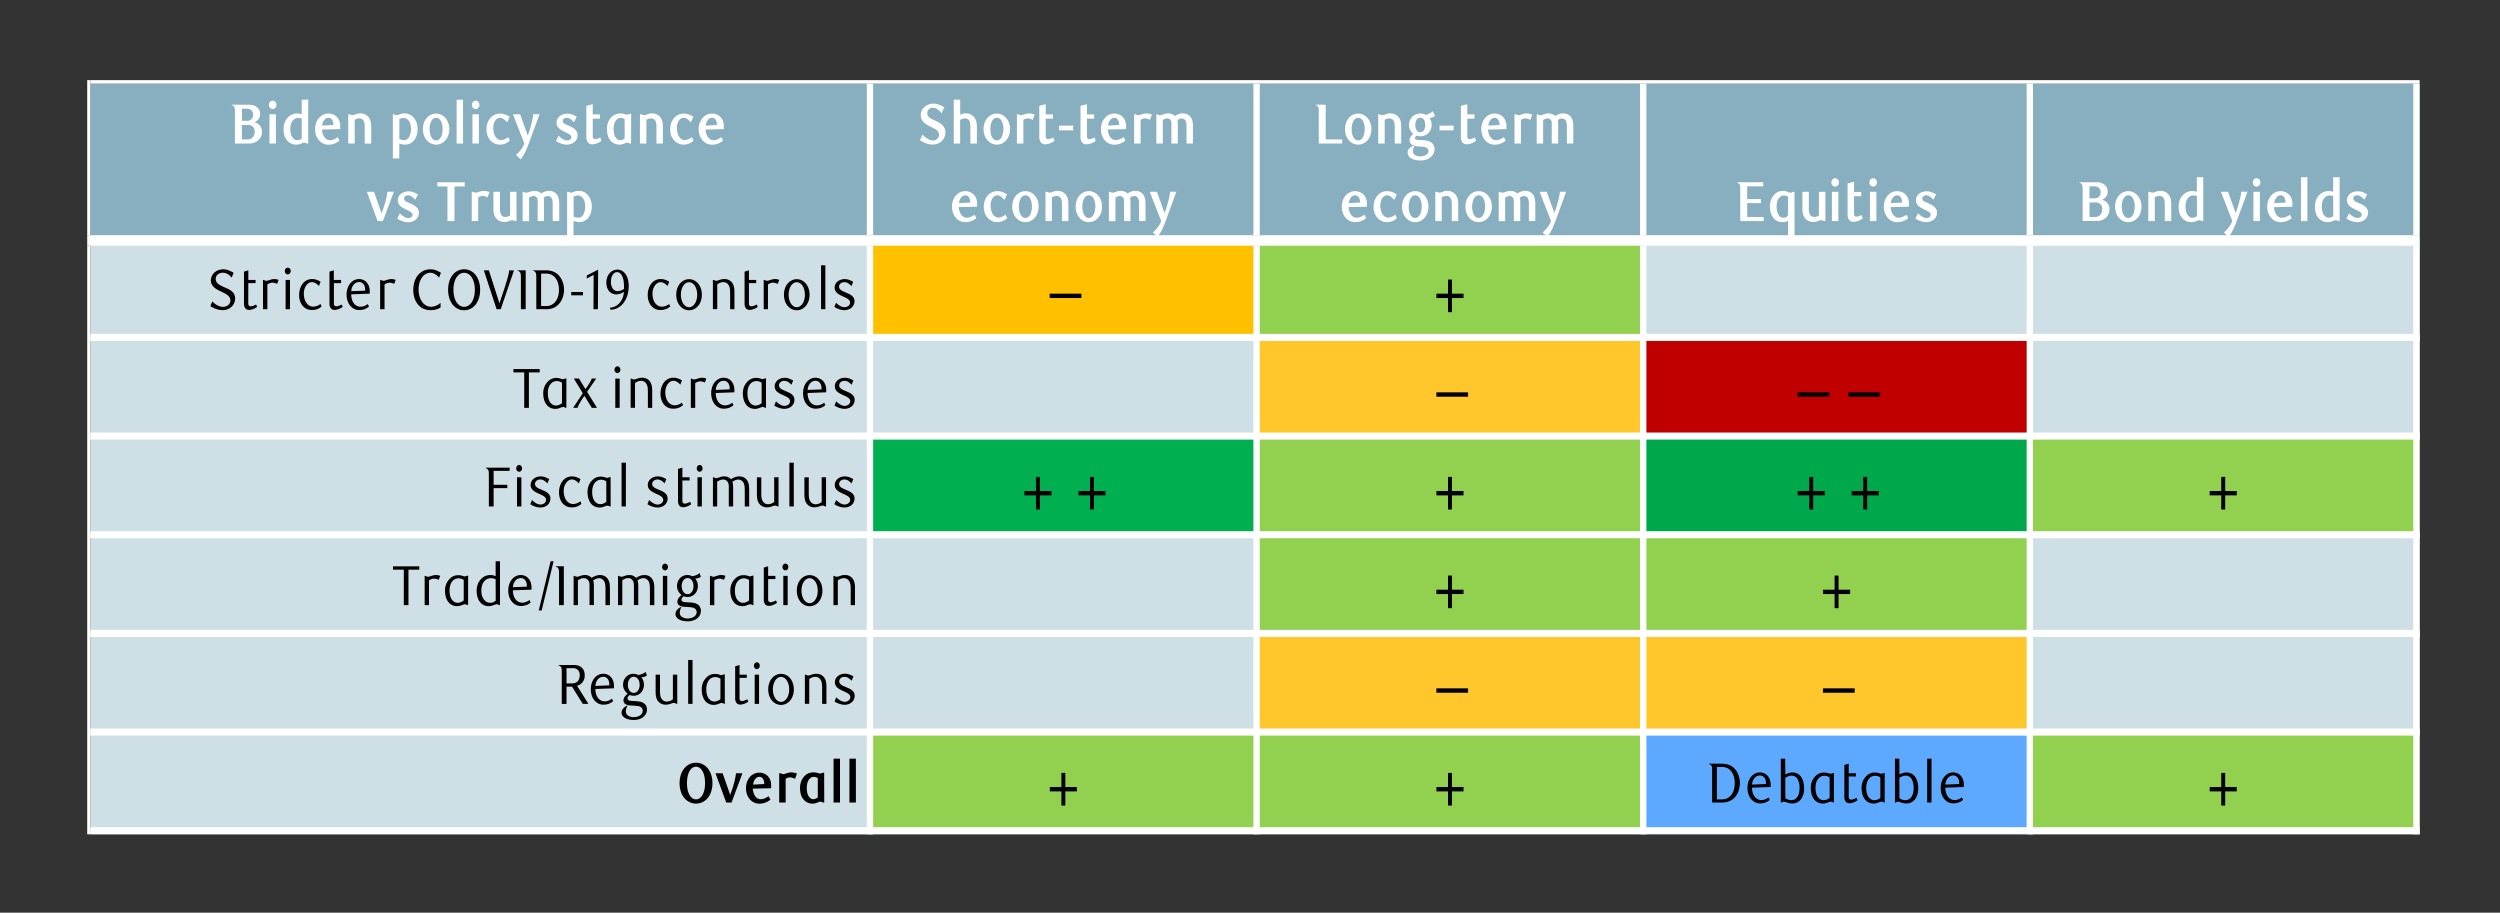
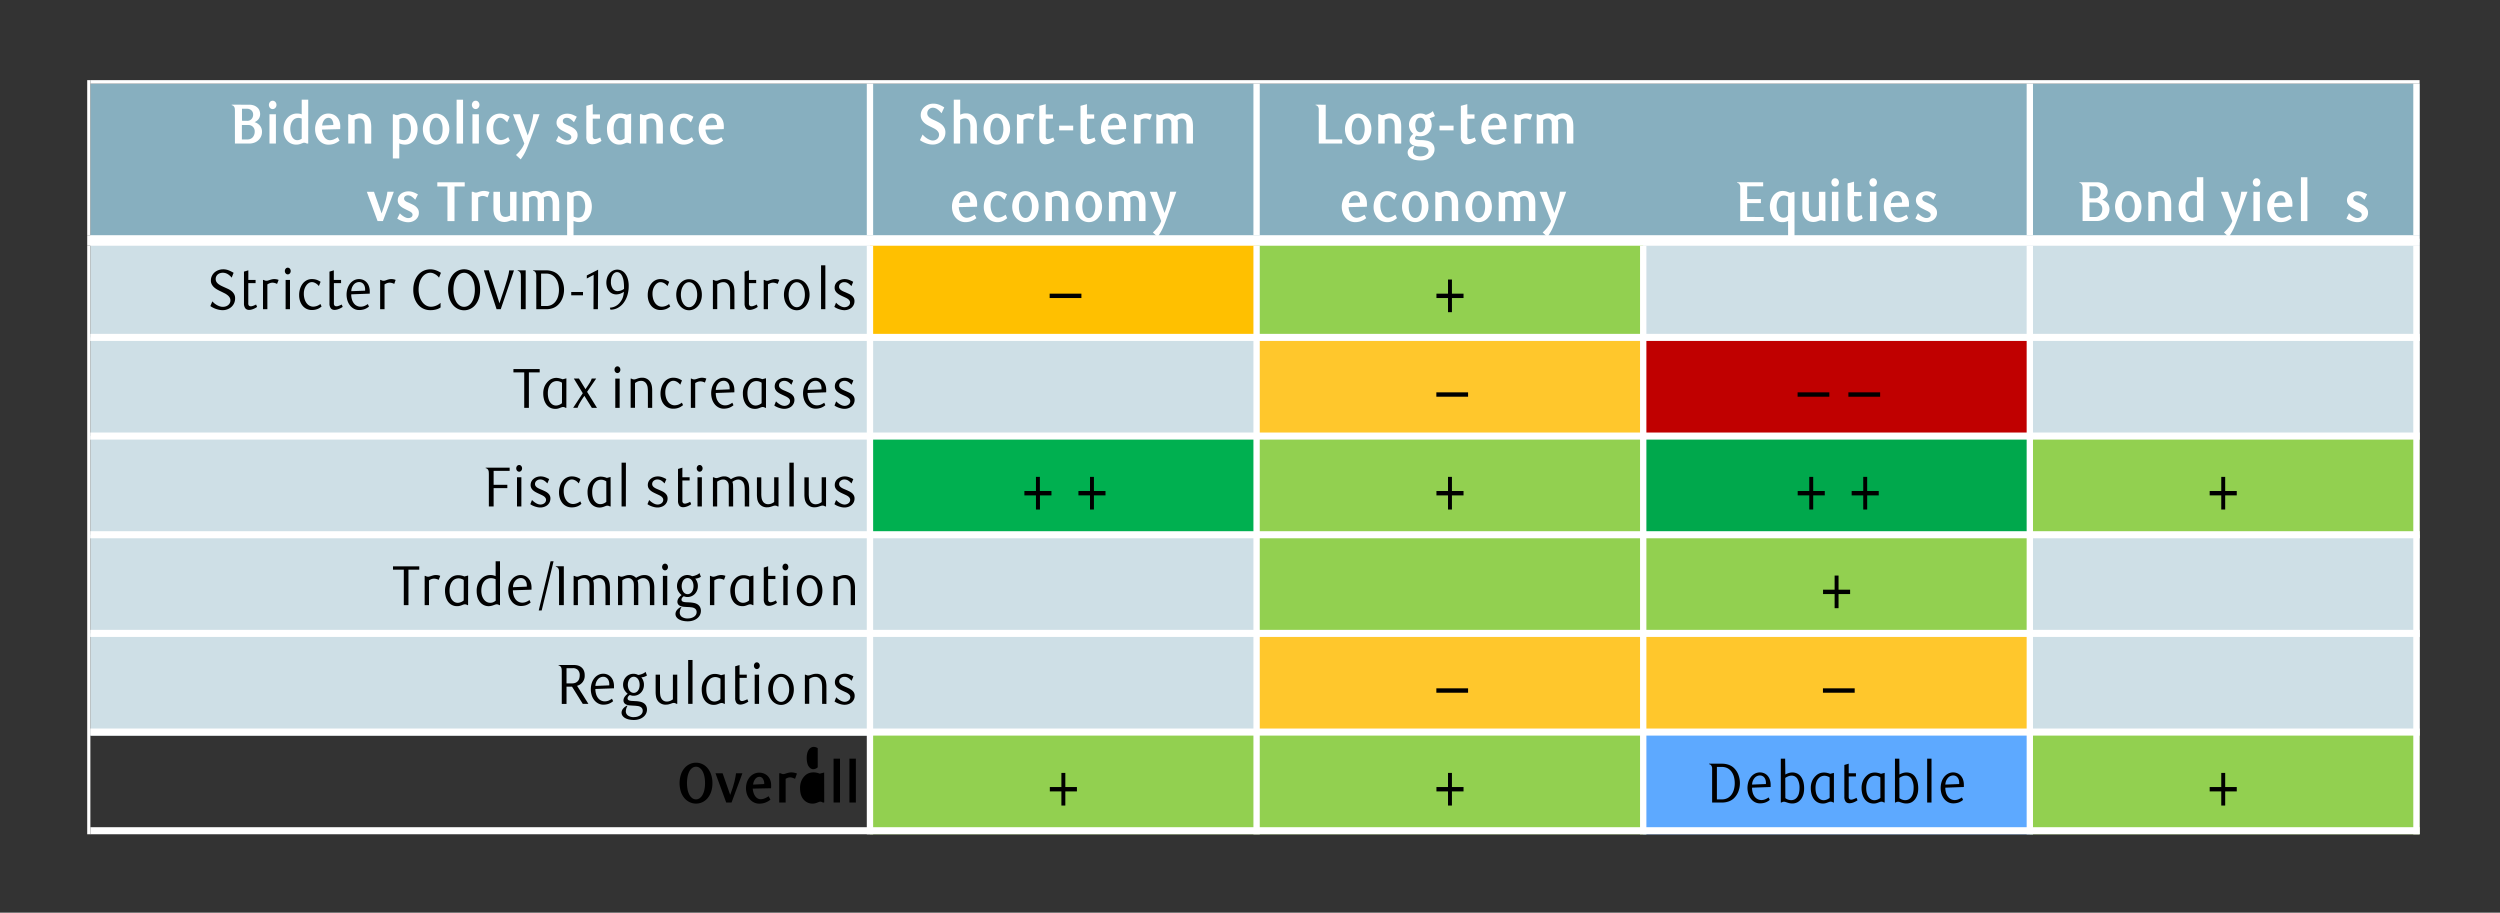
<svg xmlns="http://www.w3.org/2000/svg" id="Layer_1" data-name="Layer 1" width="1460" height="533" viewBox="0 0 1460 533">
  <rect x="0" y="0" width="1460" height="533" fill="#333333" stroke="none" />
  <defs>
    <style>.cls-1{fill:none;clip-rule:evenodd;}.cls-2{clip-path:url(#clip-path);}.cls-3{fill:#87afbf;}.cls-10,.cls-11,.cls-25,.cls-26,.cls-3,.cls-4,.cls-5,.cls-6,.cls-7,.cls-8,.cls-9{fill-rule:evenodd;}.cls-4{fill:#cedfe6;}.cls-5{fill:#ffc000;}.cls-6{fill:#92d050;}.cls-7{fill:#ffc72c;}.cls-8{fill:#c00000;}.cls-9{fill:#00b050;}.cls-10{fill:#00a84c;}.cls-11{fill:#5da9ff;}.cls-12{clip-path:url(#clip-path-2);}.cls-13{clip-path:url(#clip-path-3);}.cls-14{clip-path:url(#clip-path-4);}.cls-15{clip-path:url(#clip-path-5);}.cls-16{clip-path:url(#clip-path-6);}.cls-17{clip-path:url(#clip-path-7);}.cls-18{clip-path:url(#clip-path-8);}.cls-19,.cls-26{fill:#fff;}.cls-20{clip-path:url(#clip-path-9);}.cls-21{clip-path:url(#clip-path-10);}.cls-22{clip-path:url(#clip-path-11);}.cls-23{clip-path:url(#clip-path-12);}.cls-24{clip-path:url(#clip-path-13);}.cls-25{fill:#d4d4d4;}</style>
    <clipPath id="clip-path">
      <polygon class="cls-1" points="52.78 48.86 1413.06 48.86 1413.06 487.2 52.78 487.2 52.78 48.86 52.78 48.86" />
    </clipPath>
    <clipPath id="clip-path-2">
      <polygon class="cls-1" points="52.78 141.47 1413.06 141.47 1413.06 197.03 52.78 197.03 52.78 141.47 52.78 141.47" />
    </clipPath>
    <clipPath id="clip-path-3">
      <polygon class="cls-1" points="52.78 199.09 1413.06 199.09 1413.06 254.65 52.78 254.65 52.78 199.09 52.78 199.09" />
    </clipPath>
    <clipPath id="clip-path-4">
      <polygon class="cls-1" points="52.78 256.71 1413.06 256.71 1413.06 312.27 52.78 312.27 52.78 256.71 52.78 256.71" />
    </clipPath>
    <clipPath id="clip-path-5">
      <polygon class="cls-1" points="52.78 314.33 1413.06 314.33 1413.06 369.9 52.78 369.9 52.78 314.33 52.78 314.33" />
    </clipPath>
    <clipPath id="clip-path-6">
      <polygon class="cls-1" points="52.78 371.96 1413.06 371.96 1413.06 427.52 52.78 427.52 52.78 371.96 52.78 371.96" />
    </clipPath>
    <clipPath id="clip-path-7">
      <polygon class="cls-1" points="52.78 429.58 1413.06 429.58 1413.06 485.14 52.78 485.14 52.78 429.58 52.78 429.58" />
    </clipPath>
    <clipPath id="clip-path-8">
      <polygon class="cls-1" points="509.91 48.86 733.85 48.86 733.85 139.41 509.91 139.41 509.91 48.86 509.91 48.86" />
    </clipPath>
    <clipPath id="clip-path-9">
      <polygon class="cls-1" points="735.7 48.86 959.63 48.86 959.63 139.41 735.7 139.41 735.7 48.86 735.7 48.86" />
    </clipPath>
    <clipPath id="clip-path-10">
      <polygon class="cls-1" points="961.49 48.86 1185.42 48.86 1185.42 139.41 961.49 139.41 961.49 48.86 961.49 48.86" />
    </clipPath>
    <clipPath id="clip-path-11">
      <polygon class="cls-1" points="1187.27 48.86 1411.21 48.86 1411.21 139.41 1187.27 139.41 1187.27 48.86 1187.27 48.86" />
    </clipPath>
    <clipPath id="clip-path-12">
      <polygon class="cls-1" points="52.78 48.86 508.06 48.86 508.06 139.41 52.78 139.41 52.78 48.86 52.78 48.86" />
    </clipPath>
    <clipPath id="clip-path-13">
      <polygon class="cls-1" points="50.93 46.8 1413.06 46.8 1413.06 487.2 50.93 487.2 50.93 46.8 50.93 46.8" />
    </clipPath>
  </defs>
  <title>17</title>
  <g class="cls-2">
    <polyline class="cls-3" points="50.93 46.8 50.93 141.47 1413.06 141.47 1413.06 46.8 50.93 46.8" />
    <polyline class="cls-4" points="50.93 139.41 50.93 199.09 509.91 199.09 509.91 139.41 50.93 139.41" />
    <polyline class="cls-5" points="508.06 139.41 508.06 199.09 735.7 199.09 735.7 139.41 508.06 139.41" />
    <polyline class="cls-6" points="733.85 139.41 733.85 199.09 961.49 199.09 961.49 139.41 733.85 139.41" />
    <polyline class="cls-4" points="959.63 139.41 959.63 199.09 1413.06 199.09 1413.06 139.41 959.63 139.41" />
    <polyline class="cls-4" points="50.93 197.03 50.93 256.71 735.7 256.71 735.7 197.03 50.93 197.03" />
    <polyline class="cls-7" points="733.85 197.03 733.85 256.71 961.49 256.71 961.49 197.03 733.85 197.03" />
    <polyline class="cls-8" points="959.63 197.03 959.63 256.71 1187.27 256.71 1187.27 197.03 959.63 197.03" />
    <polyline class="cls-4" points="1185.42 197.03 1185.42 256.71 1413.06 256.71 1413.06 197.03 1185.42 197.03" />
    <polyline class="cls-4" points="50.93 254.65 50.93 314.33 509.91 314.33 509.91 254.65 50.93 254.65" />
    <polyline class="cls-9" points="508.06 254.65 508.06 314.33 735.7 314.33 735.7 254.65 508.06 254.65" />
    <polyline class="cls-6" points="733.85 254.65 733.85 314.33 961.49 314.33 961.49 254.65 733.85 254.65" />
    <polyline class="cls-10" points="959.63 254.65 959.63 314.33 1187.27 314.33 1187.27 254.65 959.63 254.65" />
    <polyline class="cls-6" points="1185.42 254.65 1185.42 314.33 1413.06 314.33 1413.06 254.65 1185.42 254.65" />
    <polyline class="cls-4" points="50.93 312.27 50.93 371.96 735.7 371.96 735.7 312.27 50.93 312.27" />
    <polyline class="cls-6" points="733.85 312.27 733.85 371.96 1187.27 371.96 1187.27 312.27 733.85 312.27" />
    <polyline class="cls-4" points="1185.42 312.27 1185.42 371.96 1413.06 371.96 1413.06 312.27 1185.42 312.27" />
    <polyline class="cls-4" points="50.93 369.9 50.93 429.58 735.7 429.58 735.7 369.9 50.93 369.9" />
    <polyline class="cls-7" points="733.85 369.9 733.85 429.58 1187.27 429.58 1187.27 369.9 733.85 369.9" />
    <polyline class="cls-4" points="1185.42 369.9 1185.42 429.58 1413.06 429.58 1413.06 369.9 1185.42 369.9" />
-     <polyline class="cls-4" points="50.93 427.52 50.93 487.2 509.91 487.2 509.91 427.52 50.93 427.52" />
    <polyline class="cls-6" points="508.06 427.52 508.06 487.2 961.49 487.2 961.49 427.52 508.06 427.52" />
    <polyline class="cls-11" points="959.63 427.52 959.63 487.2 1187.27 487.2 1187.27 427.52 959.63 427.52" />
    <polyline class="cls-6" points="1185.42 427.52 1185.42 487.2 1413.06 487.2 1413.06 427.52 1185.42 427.52" />
  </g>
  <g class="cls-12">
    <path d="M135.3,162.15a8.5,8.5,0,0,0-2.2-2,5.5,5.5,0,0,0-3-.86,5,5,0,0,0-1.64.26,4.36,4.36,0,0,0-1.3.74,3.34,3.34,0,0,0-.88,1.16,3.49,3.49,0,0,0-.31,1.49,3.19,3.19,0,0,0,.44,1.7,4.87,4.87,0,0,0,1.18,1.27,10.41,10.41,0,0,0,1.64,1c.62.31,1.25.6,1.9.89s1.47.67,2.2,1a10.55,10.55,0,0,1,2,1.29,6.13,6.13,0,0,1,1.42,1.74,4.88,4.88,0,0,1,.55,2.39,6.63,6.63,0,0,1-.61,2.9,6.51,6.51,0,0,1-1.61,2.17,7.29,7.29,0,0,1-2.31,1.37,7.76,7.76,0,0,1-2.7.48,10.43,10.43,0,0,1-2-.2,13.48,13.48,0,0,1-1.94-.52,12.74,12.74,0,0,1-1.77-.76,9.64,9.64,0,0,1-1.5-.93L124,176a12.42,12.42,0,0,0,1.22,1.17,10.58,10.58,0,0,0,1.48,1,9.11,9.11,0,0,0,1.69.74,6.12,6.12,0,0,0,1.78.28,5.49,5.49,0,0,0,1.75-.28,4.48,4.48,0,0,0,1.39-.78,3.4,3.4,0,0,0,.92-1.18,3.45,3.45,0,0,0,.33-1.49,3.26,3.26,0,0,0-.46-1.73,5.32,5.32,0,0,0-1.22-1.35,9.51,9.51,0,0,0-1.73-1.11l-2-1c-.71-.33-1.43-.69-2.15-1.08a10.57,10.57,0,0,1-1.93-1.36,6.35,6.35,0,0,1-1.37-1.73,4.64,4.64,0,0,1-.54-2.29,5.91,5.91,0,0,1,.63-2.74A6.45,6.45,0,0,1,125.4,159a7.2,7.2,0,0,1,2.3-1.28,7.89,7.89,0,0,1,2.62-.45,8.73,8.73,0,0,1,3.32.64,21.83,21.83,0,0,1,2.78,1.4Z" />
    <path d="M149.14,179.89a10.88,10.88,0,0,1-1.2.56,7.42,7.42,0,0,1-1.27.39,5.49,5.49,0,0,1-1.22.15,3.31,3.31,0,0,1-1.22-.23,2.49,2.49,0,0,1-1-.76,4.66,4.66,0,0,1-.75-2.86V158.63l2.55-.76v5.6h4.23v1.88H145v11.82a1.78,1.78,0,0,0,.4,1.33,1.5,1.5,0,0,0,1.08.38,3.32,3.32,0,0,0,.78-.11c.29-.08.57-.17.86-.28s.56-.23.82-.35l.62-.31.59,1.41C149.87,179.45,149.52,179.67,149.14,179.89Z" />
    <path d="M161.8,165.81a5.93,5.93,0,0,0-2.64-.73,4.64,4.64,0,0,0-1.48.25,7.44,7.44,0,0,0-1.54.78v14.45h-2.55V163.47H154a3.8,3.8,0,0,0,.84.38,2.55,2.55,0,0,0,.75.12,3.44,3.44,0,0,0,1-.16c.33-.1.68-.21,1.05-.34s.76-.24,1.18-.34a6.22,6.22,0,0,1,1.41-.15,6.94,6.94,0,0,1,1.17.1,6.83,6.83,0,0,1,1.32.39Z" />
    <path d="M169.76,158.3a2,2,0,0,1-.49,1.37,1.54,1.54,0,0,1-1.23.57,1.5,1.5,0,0,1-1.19-.57,2,2,0,0,1-.49-1.37,2.08,2.08,0,0,1,.49-1.4,1.5,1.5,0,0,1,1.19-.57,1.54,1.54,0,0,1,1.23.57A2.08,2.08,0,0,1,169.76,158.3Zm-.41,22.26H166.8V163.47h2.55Z" />
    <path d="M186.82,179.74a7.87,7.87,0,0,1-1.23.66,9,9,0,0,1-1.54.47,9.19,9.19,0,0,1-1.91.18,7,7,0,0,1-3-.62,6.82,6.82,0,0,1-2.35-1.78,8.72,8.72,0,0,1-1.54-2.77,10.84,10.84,0,0,1-.55-3.55,12,12,0,0,1,.55-3.72,9.53,9.53,0,0,1,1.56-3,7.08,7.08,0,0,1,2.36-1.94,6.45,6.45,0,0,1,3-.69,8.43,8.43,0,0,1,2.71.41,11,11,0,0,1,2.35,1.17l-1,2.5c-.2-.24-.44-.5-.71-.77a6.59,6.59,0,0,0-1-.76,6,6,0,0,0-1.14-.56,3.87,3.87,0,0,0-1.26-.21,3.33,3.33,0,0,0-1.72.49,5.12,5.12,0,0,0-1.49,1.39,7.15,7.15,0,0,0-1.07,2.1,8.51,8.51,0,0,0-.4,2.7,10.75,10.75,0,0,0,.45,3.26,7.24,7.24,0,0,0,1.2,2.39,5.18,5.18,0,0,0,1.74,1.48,4.51,4.51,0,0,0,2.09.51,6.86,6.86,0,0,0,1.9-.31,7.38,7.38,0,0,0,2.3-1.24l.69,1.45C187.5,179.25,187.17,179.5,186.82,179.74Z" />
    <path d="M199.06,179.89a9.4,9.4,0,0,1-1.2.56,7.16,7.16,0,0,1-1.27.39,5.4,5.4,0,0,1-1.21.15,3.32,3.32,0,0,1-1.23-.23,2.49,2.49,0,0,1-1-.76,4.67,4.67,0,0,1-.74-2.86V158.63l2.54-.76v5.6h4.24v1.88H195v11.82a1.82,1.82,0,0,0,.4,1.33,1.53,1.53,0,0,0,1.08.38,3.4,3.4,0,0,0,.79-.11c.28-.08.57-.17.86-.28s.55-.23.81-.35.46-.22.62-.31l.59,1.41C199.8,179.45,199.45,179.67,199.06,179.89Z" />
    <path d="M205.12,171.89a10.53,10.53,0,0,0,.41,3,6.85,6.85,0,0,0,1.16,2.29,4.82,4.82,0,0,0,3.94,1.93,5.93,5.93,0,0,0,2.08-.39,8.85,8.85,0,0,0,2.09-1.15l.68,1.45a8.3,8.3,0,0,1-2.84,1.62,9.82,9.82,0,0,1-2.84.42,6.38,6.38,0,0,1-3-.69,7.19,7.19,0,0,1-2.32-1.9,8.84,8.84,0,0,1-1.53-2.85,11.39,11.39,0,0,1-.55-3.58,11.52,11.52,0,0,1,.55-3.58,9,9,0,0,1,1.53-2.88,7.16,7.16,0,0,1,2.31-1.91,6.39,6.39,0,0,1,5.27-.23,5.78,5.78,0,0,1,2,1.39,6.5,6.5,0,0,1,1.37,2.29,9.11,9.11,0,0,1,.51,3.18c0,.18,0,.38,0,.6s0,.42,0,.59Zm8.11-2.13a2.53,2.53,0,0,0,0-.38V169a5.5,5.5,0,0,0-.28-1.83,4.16,4.16,0,0,0-.75-1.35,3.2,3.2,0,0,0-1.1-.82,3.11,3.11,0,0,0-1.3-.28,4.1,4.1,0,0,0-3.17,1.43,6.26,6.26,0,0,0-1.48,3.9Z" />
    <path d="M230.23,165.81a5.93,5.93,0,0,0-2.64-.73,4.64,4.64,0,0,0-1.48.25,7.69,7.69,0,0,0-1.54.78v14.45H222V163.47h.39a4,4,0,0,0,.83.38,2.55,2.55,0,0,0,.75.12,3.44,3.44,0,0,0,1-.16c.33-.1.68-.21,1-.34s.76-.24,1.18-.34a6.22,6.22,0,0,1,1.41-.15,6.32,6.32,0,0,1,2.49.49Z" />
    <path d="M256.38,162.15a7.35,7.35,0,0,0-2.06-1.89,8.87,8.87,0,0,0-1.42-.69,4.35,4.35,0,0,0-1.53-.28,5.54,5.54,0,0,0-2.71.69,6.62,6.62,0,0,0-2.19,2,10.07,10.07,0,0,0-1.47,3.09,14.43,14.43,0,0,0-.53,4,14,14,0,0,0,.59,4.2,10.58,10.58,0,0,0,1.59,3.17,6.89,6.89,0,0,0,2.29,2,5.76,5.76,0,0,0,2.73.69,7.94,7.94,0,0,0,2.87-.56,8.52,8.52,0,0,0,2.75-1.71v2.7a8.36,8.36,0,0,1-2.57,1.16,12.82,12.82,0,0,1-3.38.42,9.6,9.6,0,0,1-3.89-.79,8.79,8.79,0,0,1-3.17-2.32,11.26,11.26,0,0,1-2.13-3.72,14.65,14.65,0,0,1-.79-5,15.69,15.69,0,0,1,.7-4.78,11.29,11.29,0,0,1,2-3.8,9.65,9.65,0,0,1,3.15-2.52,9.6,9.6,0,0,1,7.39-.34,13.59,13.59,0,0,1,2.9,1.46Z" />
    <path d="M280.39,169.23a15.7,15.7,0,0,1-.74,5,12.08,12.08,0,0,1-2,3.77,8.54,8.54,0,0,1-3,2.38,8.24,8.24,0,0,1-7.21,0,8.73,8.73,0,0,1-3-2.38,11.89,11.89,0,0,1-2-3.77,17.13,17.13,0,0,1,0-10,11.47,11.47,0,0,1,2-3.77,8.73,8.73,0,0,1,3-2.38,8.33,8.33,0,0,1,7.21,0,8.54,8.54,0,0,1,3,2.38,11.65,11.65,0,0,1,2,3.77A15.79,15.79,0,0,1,280.39,169.23Zm-3.08,0a16.34,16.34,0,0,0-.46-4,10.85,10.85,0,0,0-1.27-3.14,6.25,6.25,0,0,0-2-2.05,4.79,4.79,0,0,0-5.05,0,6.46,6.46,0,0,0-2,2.05,10.32,10.32,0,0,0-1.27,3.14,16.85,16.85,0,0,0-.45,4,16.66,16.66,0,0,0,.45,4,10.49,10.49,0,0,0,1.27,3.15,6.61,6.61,0,0,0,2,2.06,4.68,4.68,0,0,0,5.05,0,6.39,6.39,0,0,0,2-2.06,11,11,0,0,0,1.27-3.15A16.15,16.15,0,0,0,277.31,169.23Z" />
    <path d="M292.44,180.56H290l-7.43-22.69h2.93l6.19,19.27c.67-2,1.34-4.06,2-6s1.25-3.84,1.78-5.56,1-3.25,1.3-4.58a16.54,16.54,0,0,0,.58-3.08h2.81Z" />
    <path d="M307,180.56H304.2V162.42c0-.75,0-1.41-.06-2a2.66,2.66,0,0,0-.48-1.44,2.15,2.15,0,0,0-.6-.56,1.73,1.73,0,0,0-.76-.26v-.3H307Z" />
    <path d="M319,157.87a11.34,11.34,0,0,1,3.67.6,8.32,8.32,0,0,1,3.08,1.77,10.81,10.81,0,0,1,2.68,3.94,13.55,13.55,0,0,1,0,10.07,10.73,10.73,0,0,1-2.68,3.94A8.48,8.48,0,0,1,322.7,180a11.61,11.61,0,0,1-3.67.59H313.2V162.42c0-.75,0-1.41-.06-2a2.74,2.74,0,0,0-.47-1.44,1.83,1.83,0,0,0-.58-.56,1.73,1.73,0,0,0-.76-.26v-.3Zm-3,20.85h2.87a6.94,6.94,0,0,0,3.31-.73,6.76,6.76,0,0,0,2.32-2,9.34,9.34,0,0,0,1.44-3,13.92,13.92,0,0,0,.49-3.74,14.1,14.1,0,0,0-.49-3.75,9.45,9.45,0,0,0-1.44-3,6.87,6.87,0,0,0-2.32-2,7.06,7.06,0,0,0-3.31-.72H316Z" />
    <path d="M333.6,172.46v-1.94h6.87v1.94Z" />
    <path d="M346.6,180.56l.09-20.05-4,2.14v-1.78l6.61-3.39-.12,23.08Z" />
    <path d="M356.17,179.67a7.87,7.87,0,0,0,4.69-1.79,8.21,8.21,0,0,0,1.43-1.53,11.39,11.39,0,0,0,1-1.58,9.12,9.12,0,0,0,.71-2.06,13,13,0,0,0,.36-2.29,9.72,9.72,0,0,1-2.28,1.14,7.08,7.08,0,0,1-2.19.37,5.48,5.48,0,0,1-2.24-.46,5.32,5.32,0,0,1-1.84-1.33,6.58,6.58,0,0,1-1.24-2.14,9.6,9.6,0,0,1,.09-6.14,7.26,7.26,0,0,1,1.44-2.39,6,6,0,0,1,2-1.48,5.68,5.68,0,0,1,4.81,0,6,6,0,0,1,2.15,1.74,9.19,9.19,0,0,1,1.52,3,14.23,14.23,0,0,1,.58,4.33,18.11,18.11,0,0,1-.81,5.53,14.37,14.37,0,0,1-2.25,4.38,10.56,10.56,0,0,1-3.39,2.88,8.9,8.9,0,0,1-4.21,1Zm8.26-11q0-.36,0-.63v-.62a26.13,26.13,0,0,0-.23-3.17,10,10,0,0,0-.61-2.4,5.34,5.34,0,0,0-1.42-2.24,2.84,2.84,0,0,0-1.85-.69,2.6,2.6,0,0,0-1.32.38,3.57,3.57,0,0,0-1.13,1.1,6.27,6.27,0,0,0-.79,1.73,8.38,8.38,0,0,0-.29,2.29,6.69,6.69,0,0,0,1.1,4.2,3.43,3.43,0,0,0,2.82,1.4A6.72,6.72,0,0,0,364.43,168.71Z" />
    <path d="M390.4,179.74a7.87,7.87,0,0,1-1.23.66,8.74,8.74,0,0,1-3.45.65,7,7,0,0,1-3-.62,6.82,6.82,0,0,1-2.35-1.78,8.53,8.53,0,0,1-1.54-2.77,10.84,10.84,0,0,1-.55-3.55,12,12,0,0,1,.55-3.72,9.33,9.33,0,0,1,1.56-3,7.08,7.08,0,0,1,2.36-1.94,6.42,6.42,0,0,1,3-.69,8.47,8.47,0,0,1,2.71.41,11,11,0,0,1,2.35,1.17l-1,2.5a9.74,9.74,0,0,0-.72-.77A5.56,5.56,0,0,0,387,165a3.87,3.87,0,0,0-1.26-.21,3.31,3.31,0,0,0-1.72.49,5.12,5.12,0,0,0-1.49,1.39,7.15,7.15,0,0,0-1.07,2.1,8.51,8.51,0,0,0-.4,2.7,11.08,11.08,0,0,0,.44,3.26,7.65,7.65,0,0,0,1.2,2.39,5.31,5.31,0,0,0,1.75,1.48,4.51,4.51,0,0,0,2.09.51,6.74,6.74,0,0,0,1.89-.31,7.53,7.53,0,0,0,2.31-1.24l.68,1.45C391.08,179.25,390.75,179.5,390.4,179.74Z" />
    <path d="M409.88,172.1a11,11,0,0,1-.58,3.67,8.72,8.72,0,0,1-1.59,2.86,7.15,7.15,0,0,1-2.37,1.88,6.61,6.61,0,0,1-5.84,0,7.33,7.33,0,0,1-2.39-1.88,8.56,8.56,0,0,1-1.6-2.86,11.81,11.81,0,0,1,0-7.31,8.56,8.56,0,0,1,1.6-2.86,7.33,7.33,0,0,1,2.39-1.88,6.61,6.61,0,0,1,5.84,0,7.15,7.15,0,0,1,2.37,1.88,8.72,8.72,0,0,1,1.59,2.86A10.9,10.9,0,0,1,409.88,172.1Zm-2.72,0a10.91,10.91,0,0,0-.36-2.85,8.32,8.32,0,0,0-1-2.32,5.09,5.09,0,0,0-1.51-1.55,3.47,3.47,0,0,0-3.78,0,5.33,5.33,0,0,0-1.51,1.55,7.78,7.78,0,0,0-1,2.32,11.46,11.46,0,0,0,0,5.7,7.77,7.77,0,0,0,1,2.32,5.13,5.13,0,0,0,1.51,1.56,3.35,3.35,0,0,0,1.91.58,3.31,3.31,0,0,0,1.88-.58,5.24,5.24,0,0,0,1.51-1.56,8.32,8.32,0,0,0,1-2.32A10.91,10.91,0,0,0,407.16,172.1Z" />
    <path d="M426.4,180.56V171a15.88,15.88,0,0,0-.16-2.45,5.28,5.28,0,0,0-.57-1.76,3.5,3.5,0,0,0-3.16-2,5.16,5.16,0,0,0-2,.36,8.05,8.05,0,0,0-1.64.93v14.45h-2.54V163.47h.38a8.3,8.3,0,0,0,.87.38,2.1,2.1,0,0,0,.7.12,3.16,3.16,0,0,0,.95-.16c.31-.1.65-.21,1-.34s.74-.24,1.16-.34a6.21,6.21,0,0,1,1.45-.15,5.4,5.4,0,0,1,5,2.54,6.85,6.85,0,0,1,.83,2.24,14.33,14.33,0,0,1,.24,2.74v10.06Z" />
    <path d="M441.49,179.89a9.4,9.4,0,0,1-1.2.56,7.16,7.16,0,0,1-1.27.39,5.49,5.49,0,0,1-1.22.15,3.31,3.31,0,0,1-1.22-.23,2.49,2.49,0,0,1-1-.76,4.66,4.66,0,0,1-.75-2.86V158.63l2.55-.76v5.6h4.23v1.88h-4.23v11.82a1.78,1.78,0,0,0,.4,1.33,1.53,1.53,0,0,0,1.08.38,3.25,3.25,0,0,0,.78-.11,8.63,8.63,0,0,0,.86-.28c.29-.11.56-.23.82-.35l.62-.31.59,1.41C442.23,179.45,441.88,179.67,441.49,179.89Z" />
    <path d="M454.15,165.81a5.93,5.93,0,0,0-2.64-.73,4.64,4.64,0,0,0-1.48.25,7.69,7.69,0,0,0-1.54.78v14.45H446V163.47h.39a3.8,3.8,0,0,0,.84.38,2.54,2.54,0,0,0,.74.12,3.44,3.44,0,0,0,1-.16c.33-.1.68-.21,1.05-.34s.76-.24,1.18-.34a6.22,6.22,0,0,1,1.41-.15,6.77,6.77,0,0,1,1.17.1,6.63,6.63,0,0,1,1.32.39Z" />
    <path d="M472.78,172.1a11.25,11.25,0,0,1-.58,3.67,9.09,9.09,0,0,1-1.59,2.86,7.15,7.15,0,0,1-2.37,1.88,6.63,6.63,0,0,1-5.85,0,7.33,7.33,0,0,1-2.39-1.88,8.92,8.92,0,0,1-1.6-2.86,11.81,11.81,0,0,1,0-7.31,8.92,8.92,0,0,1,1.6-2.86,7.33,7.33,0,0,1,2.39-1.88,6.63,6.63,0,0,1,5.85,0,7.15,7.15,0,0,1,2.37,1.88,9.09,9.09,0,0,1,1.59,2.86A11.16,11.16,0,0,1,472.78,172.1Zm-2.73,0a11.35,11.35,0,0,0-.35-2.85,8,8,0,0,0-1-2.32,4.87,4.87,0,0,0-1.51-1.55,3.44,3.44,0,0,0-1.88-.56,3.4,3.4,0,0,0-1.89.56,5.21,5.21,0,0,0-1.51,1.55,7.8,7.8,0,0,0-1,2.32,11.78,11.78,0,0,0,0,5.7,8.32,8.32,0,0,0,1,2.32,5.24,5.24,0,0,0,1.51,1.56,3.38,3.38,0,0,0,1.91.58,3.31,3.31,0,0,0,1.88-.58,5,5,0,0,0,1.51-1.56,8,8,0,0,0,1-2.32A11.35,11.35,0,0,0,470.05,172.1Z" />
    <path d="M482,180.56H479.5V154.94H482Z" />
    <path d="M497.23,167.09a8.54,8.54,0,0,0-1.82-1.61,4.12,4.12,0,0,0-2.34-.69,3.23,3.23,0,0,0-2.19.76,2.38,2.38,0,0,0-.87,1.87,2.12,2.12,0,0,0,.32,1.16,3.55,3.55,0,0,0,.86.87,8.07,8.07,0,0,0,1.25.71c.47.21,1,.42,1.48.62l1.8.82a8.17,8.17,0,0,1,1.65,1,4.7,4.7,0,0,1,1.18,1.37,3.66,3.66,0,0,1,.46,1.9,4.89,4.89,0,0,1-.5,2.24,5.31,5.31,0,0,1-1.32,1.67,5.76,5.76,0,0,1-1.87,1,6.54,6.54,0,0,1-2.19.37,8,8,0,0,1-1.58-.17,12.44,12.44,0,0,1-1.59-.43,10.92,10.92,0,0,1-1.48-.61,8,8,0,0,1-1.23-.74l1-2.43a10.07,10.07,0,0,0,2.17,1.76,6.65,6.65,0,0,0,1.32.62,3.94,3.94,0,0,0,1.37.25,3.6,3.6,0,0,0,2.38-.79,2.4,2.4,0,0,0,.94-1.91,2,2,0,0,0-.34-1.17,3.45,3.45,0,0,0-.91-.92,9,9,0,0,0-1.31-.76l-1.52-.7c-.59-.27-1.18-.55-1.76-.86a9,9,0,0,1-1.59-1.06,4.73,4.73,0,0,1-1.14-1.38,3.73,3.73,0,0,1-.43-1.84,4.41,4.41,0,0,1,.49-2.11,4.72,4.72,0,0,1,1.32-1.56,6.15,6.15,0,0,1,1.86-1,6.79,6.79,0,0,1,2.16-.35,7.49,7.49,0,0,1,2.71.5,16.3,16.3,0,0,1,2.29,1.08Z" />
    <path d="M613,174.05V171.5h18.54v2.55Z" />
    <path d="M847.93,174.05v8.26h-2.29v-8.26h-6.76V171.5h6.76v-8.25h2.29v8.25h6.77v2.55Z" />
  </g>
  <g class="cls-13">
    <path d="M308.87,217.48v20.71h-2.72V217.48h-6.31v-1.95h15.34v1.95Z" />
    <path d="M330.75,238.19h-.41a2.72,2.72,0,0,0-1.45-.5,2.81,2.81,0,0,0-.92.17c-.32.11-.65.23-1,.38a9.47,9.47,0,0,1-1.17.38,5.69,5.69,0,0,1-1.43.16,6.61,6.61,0,0,1-3.14-.72,6.5,6.5,0,0,1-2.25-2,9.38,9.38,0,0,1-1.29-2.83,12.63,12.63,0,0,1-.43-3.36,10.06,10.06,0,0,1,.9-4.49,9.55,9.55,0,0,1,2.33-3.05,6.31,6.31,0,0,1,2.12-1.25,6.86,6.86,0,0,1,2.32-.4A8.74,8.74,0,0,1,327,221a9.83,9.83,0,0,1,1.58.51l2.19-.56Zm-2.54-14.69a6.59,6.59,0,0,0-1.33-.66,5,5,0,0,0-1.69-.29,4.65,4.65,0,0,0-2,.43,4.52,4.52,0,0,0-1.67,1.31,7,7,0,0,0-1.16,2.22,10.54,10.54,0,0,0-.42,3.15c0,2.85.71,4.91,2.13,6.16a3.8,3.8,0,0,0,2.69,1,4.06,4.06,0,0,0,1.1-.15,6.64,6.64,0,0,0,1-.36,7,7,0,0,0,.78-.45,3.4,3.4,0,0,0,.55-.43Z" />
    <path d="M342.86,228.84l5.78,9.35h-3l-4.35-7a40.81,40.81,0,0,0-2.65,4.08,15.74,15.74,0,0,0-1.35,2.9h-2.58l5.63-8.53-5.21-8.56h3l3.79,6.19c1-1.45,1.81-2.66,2.41-3.62a11.05,11.05,0,0,0,1.23-2.57h2.61Z" />
    <path d="M362.29,215.93a2,2,0,0,1-.49,1.36,1.56,1.56,0,0,1-2.43,0,2,2,0,0,1-.49-1.36,2.11,2.11,0,0,1,.49-1.4,1.56,1.56,0,0,1,2.43,0A2.06,2.06,0,0,1,362.29,215.93Zm-.41,22.26h-2.55V221.1h2.55Z" />
    <path d="M378.37,238.19v-9.55a17.13,17.13,0,0,0-.16-2.45,5.12,5.12,0,0,0-.58-1.77,3.44,3.44,0,0,0-3.15-2,5.21,5.21,0,0,0-2,.36,7.94,7.94,0,0,0-1.63.92v14.46H368.3V221.1h.39a8.61,8.61,0,0,0,.87.38,2.38,2.38,0,0,0,.7.11,3.08,3.08,0,0,0,.94-.15l1-.34a10.47,10.47,0,0,1,1.15-.34,6.27,6.27,0,0,1,1.46-.16,5.44,5.44,0,0,1,5,2.54,7.4,7.4,0,0,1,.83,2.25,14.18,14.18,0,0,1,.24,2.74v10.06Z" />
    <path d="M397.85,237.36a5.94,5.94,0,0,1-1.23.66,8,8,0,0,1-1.54.48,9.12,9.12,0,0,1-1.91.18,7.21,7.21,0,0,1-3-.62,6.78,6.78,0,0,1-2.34-1.78,8.35,8.35,0,0,1-1.54-2.77,10.83,10.83,0,0,1-.56-3.55,12.1,12.1,0,0,1,.56-3.73,9.46,9.46,0,0,1,1.55-3,7.28,7.28,0,0,1,2.36-1.94,6.48,6.48,0,0,1,3-.69,8.16,8.16,0,0,1,2.71.41,10.17,10.17,0,0,1,2.36,1.17l-1,2.5a9.48,9.48,0,0,0-.71-.77,5.56,5.56,0,0,0-.95-.76,5,5,0,0,0-1.14-.56,3.77,3.77,0,0,0-1.25-.21,3.28,3.28,0,0,0-1.72.49,5.39,5.39,0,0,0-1.5,1.38,7.2,7.2,0,0,0-1.06,2.11,8.51,8.51,0,0,0-.4,2.7,10.76,10.76,0,0,0,.44,3.26,7.76,7.76,0,0,0,1.2,2.39,5.33,5.33,0,0,0,1.75,1.48,4.47,4.47,0,0,0,2.08.51,7.13,7.13,0,0,0,1.9-.31,7.53,7.53,0,0,0,2.31-1.24l.68,1.45C398.53,236.88,398.21,237.12,397.85,237.36Z" />
    <path d="M411.65,223.44a5.76,5.76,0,0,0-2.63-.73,4.3,4.3,0,0,0-1.48.25,7.12,7.12,0,0,0-1.54.77v14.46h-2.55V221.1h.39a4.32,4.32,0,0,0,.84.38,2.9,2.9,0,0,0,.75.11,3.34,3.34,0,0,0,.95-.15c.34-.1.69-.22,1.05-.34a11.26,11.26,0,0,1,1.19-.34,6.05,6.05,0,0,1,1.4-.16,6.8,6.8,0,0,1,1.17.11,6.44,6.44,0,0,1,1.32.39Z" />
    <path d="M418,229.51a10.6,10.6,0,0,0,.41,3,6.85,6.85,0,0,0,1.16,2.29,4.86,4.86,0,0,0,3.94,1.93,5.93,5.93,0,0,0,2.08-.39,8.9,8.9,0,0,0,2.09-1.16l.68,1.45a8.21,8.21,0,0,1-2.84,1.62,9.82,9.82,0,0,1-2.84.42,6.38,6.38,0,0,1-2.95-.69,7.16,7.16,0,0,1-2.32-1.89,9,9,0,0,1-1.53-2.85,11.93,11.93,0,0,1,0-7.16,9.2,9.2,0,0,1,1.53-2.88,7.16,7.16,0,0,1,2.31-1.91,6.39,6.39,0,0,1,5.27-.23,5.78,5.78,0,0,1,2,1.39,6.5,6.5,0,0,1,1.37,2.29,9.07,9.07,0,0,1,.51,3.18c0,.18,0,.38,0,.6s0,.41,0,.59Zm8.11-2.12a2.53,2.53,0,0,0,0-.38v-.35a5.39,5.39,0,0,0-.28-1.82,4.16,4.16,0,0,0-.75-1.35,3.14,3.14,0,0,0-2.4-1.11,4.13,4.13,0,0,0-3.17,1.43,6.31,6.31,0,0,0-1.48,3.91Z" />
    <path d="M447.33,238.19h-.41a2.72,2.72,0,0,0-1.45-.5,2.81,2.81,0,0,0-.92.17c-.32.11-.65.23-1,.38a9.47,9.47,0,0,1-1.17.38,5.69,5.69,0,0,1-1.43.16,6.61,6.61,0,0,1-3.14-.72,6.5,6.5,0,0,1-2.25-2,9.38,9.38,0,0,1-1.29-2.83,12.63,12.63,0,0,1-.43-3.36,10.06,10.06,0,0,1,.9-4.49,9.55,9.55,0,0,1,2.33-3.05,6.31,6.31,0,0,1,2.12-1.25,6.86,6.86,0,0,1,2.32-.4,8.74,8.74,0,0,1,2.06.25,9.83,9.83,0,0,1,1.58.51l2.19-.56Zm-2.54-14.69a6.43,6.43,0,0,0-1.34-.66,4.94,4.94,0,0,0-1.68-.29,4.65,4.65,0,0,0-2,.43,4.52,4.52,0,0,0-1.67,1.31,7,7,0,0,0-1.16,2.22,10.52,10.52,0,0,0-.43,3.15c0,2.85.72,4.91,2.14,6.16a3.8,3.8,0,0,0,2.69,1,4.06,4.06,0,0,0,1.1-.15,6.12,6.12,0,0,0,1-.36,6.35,6.35,0,0,0,.79-.45,3.4,3.4,0,0,0,.55-.43Z" />
    <path d="M462.16,224.72a8.48,8.48,0,0,0-1.81-1.61,4.16,4.16,0,0,0-2.35-.69,3.23,3.23,0,0,0-2.18.75,2.41,2.41,0,0,0-.88,1.88,2,2,0,0,0,.33,1.15,3.23,3.23,0,0,0,.86.87,7.22,7.22,0,0,0,1.24.71c.48.22,1,.43,1.48.63l1.81.82a8.09,8.09,0,0,1,1.64,1,4.82,4.82,0,0,1,1.19,1.36,3.83,3.83,0,0,1,.46,1.91,4.8,4.8,0,0,1-.51,2.24,5.11,5.11,0,0,1-1.31,1.66,5.83,5.83,0,0,1-1.88,1,6.73,6.73,0,0,1-2.18.36,7.92,7.92,0,0,1-1.58-.16,12.58,12.58,0,0,1-1.6-.43,12.21,12.21,0,0,1-1.47-.61,7.84,7.84,0,0,1-1.23-.74l1-2.44a8.7,8.7,0,0,0,1,.93,14.16,14.16,0,0,0,1.19.84,7.22,7.22,0,0,0,1.32.62,4,4,0,0,0,1.38.25,3.6,3.6,0,0,0,2.37-.79,2.43,2.43,0,0,0,.95-1.91,2,2,0,0,0-.34-1.17,3.5,3.5,0,0,0-.92-.92,8.08,8.08,0,0,0-1.3-.76c-.49-.23-1-.47-1.53-.71s-1.18-.55-1.76-.85A8.89,8.89,0,0,1,454,228.9a4.43,4.43,0,0,1-1.14-1.38,3.76,3.76,0,0,1-.43-1.84,4.35,4.35,0,0,1,.49-2.11A4.73,4.73,0,0,1,454.2,222a6.41,6.41,0,0,1,1.87-1,6.79,6.79,0,0,1,2.16-.35,7.47,7.47,0,0,1,2.7.49,16.44,16.44,0,0,1,2.3,1.09Z" />
    <path d="M471.64,229.51a10.25,10.25,0,0,0,.42,3,7,7,0,0,0,1.15,2.29,5.1,5.1,0,0,0,1.75,1.44,4.88,4.88,0,0,0,2.19.49,6,6,0,0,0,2.09-.39,8.9,8.9,0,0,0,2.09-1.16l.68,1.45a8.39,8.39,0,0,1-2.84,1.62,9.83,9.83,0,0,1-2.85.42,6.34,6.34,0,0,1-2.94-.69,7.2,7.2,0,0,1-2.33-1.89,8.83,8.83,0,0,1-1.52-2.85,11.93,11.93,0,0,1,0-7.16,9,9,0,0,1,1.52-2.88,7.16,7.16,0,0,1,2.31-1.91,6.23,6.23,0,0,1,2.9-.69,6.14,6.14,0,0,1,2.37.46,5.69,5.69,0,0,1,2,1.39,6.67,6.67,0,0,1,1.38,2.29,9.31,9.31,0,0,1,.5,3.18c0,.18,0,.38,0,.6s0,.41-.05.59Zm8.12-2.12a2.53,2.53,0,0,0,0-.38v-.35a5.66,5.66,0,0,0-.28-1.82,4,4,0,0,0-.76-1.35,3.11,3.11,0,0,0-1.09-.83,3.28,3.28,0,0,0-1.31-.28,4.15,4.15,0,0,0-3.17,1.43,6.37,6.37,0,0,0-1.48,3.91Z" />
    <path d="M497.31,224.72a8.73,8.73,0,0,0-1.81-1.61,4.18,4.18,0,0,0-2.35-.69,3.23,3.23,0,0,0-2.18.75,2.38,2.38,0,0,0-.88,1.88,2,2,0,0,0,.33,1.15,3.09,3.09,0,0,0,.86.87,7.22,7.22,0,0,0,1.24.71c.47.22,1,.43,1.48.63l1.81.82a8.09,8.09,0,0,1,1.64,1,5,5,0,0,1,1.19,1.36,3.83,3.83,0,0,1,.45,1.91,4.8,4.8,0,0,1-.5,2.24,5.11,5.11,0,0,1-1.31,1.66,5.83,5.83,0,0,1-1.88,1,6.78,6.78,0,0,1-2.18.36,7.84,7.84,0,0,1-1.58-.16,12.15,12.15,0,0,1-1.6-.43,13.09,13.09,0,0,1-1.48-.61,8.21,8.21,0,0,1-1.22-.74l1-2.44a8.7,8.7,0,0,0,1,.93,12.7,12.7,0,0,0,1.19.84,6.65,6.65,0,0,0,1.32.62,4,4,0,0,0,1.38.25,3.6,3.6,0,0,0,2.37-.79,2.43,2.43,0,0,0,.95-1.91,2.11,2.11,0,0,0-.34-1.17,3.65,3.65,0,0,0-.92-.92,8.54,8.54,0,0,0-1.3-.76l-1.53-.71c-.59-.26-1.18-.55-1.76-.85a8.89,8.89,0,0,1-1.58-1.06,4.43,4.43,0,0,1-1.14-1.38,3.76,3.76,0,0,1-.43-1.84,4.47,4.47,0,0,1,.48-2.11,4.88,4.88,0,0,1,1.32-1.57,6.36,6.36,0,0,1,1.86-1,6.79,6.79,0,0,1,2.16-.35,7.48,7.48,0,0,1,2.71.49,15.78,15.78,0,0,1,2.29,1.09Z" />
    <path d="M838.83,231.68v-2.55h18.53v2.55Z" />
    <path d="M1049.8,231.68v-2.55h18.54v2.55Z" />
    <path d="M1079.46,231.68v-2.55H1098v2.55Z" />
  </g>
  <g class="cls-14">
    <path d="M297.63,275h-9.35v8.13h8v1.94h-8v10.7h-2.79V277.68c0-.75,0-1.41-.06-2a2.62,2.62,0,0,0-.47-1.43,1.73,1.73,0,0,0-.58-.56,1.69,1.69,0,0,0-.75-.26v-.3h14Z" />
    <path d="M304.89,273.54a2,2,0,0,1-.49,1.36,1.56,1.56,0,0,1-2.43,0,2.06,2.06,0,0,1-.49-1.36,2.11,2.11,0,0,1,.49-1.4,1.56,1.56,0,0,1,2.43,0A2.06,2.06,0,0,1,304.89,273.54Zm-.41,22.25h-2.55V278.71h2.55Z" />
    <path d="M319.66,282.33a8.58,8.58,0,0,0-1.82-1.62,4.12,4.12,0,0,0-2.34-.69,3.23,3.23,0,0,0-2.18.76,2.38,2.38,0,0,0-.88,1.88,2,2,0,0,0,.33,1.15,3.19,3.19,0,0,0,.85.87,8.07,8.07,0,0,0,1.25.71c.47.22,1,.43,1.48.63s1.19.53,1.8.82a8.14,8.14,0,0,1,1.65,1,4.83,4.83,0,0,1,1.18,1.37,3.7,3.7,0,0,1,.46,1.91,5,5,0,0,1-.5,2.24,5.24,5.24,0,0,1-1.31,1.66,5.94,5.94,0,0,1-1.88,1,6.79,6.79,0,0,1-2.19.36,7.92,7.92,0,0,1-1.58-.16,14.33,14.33,0,0,1-1.59-.43,12.37,12.37,0,0,1-1.48-.61,8.21,8.21,0,0,1-1.22-.74l1-2.44a8,8,0,0,0,1,.92,9.82,9.82,0,0,0,1.19.84,6.68,6.68,0,0,0,1.32.63,4.18,4.18,0,0,0,1.37.25,3.65,3.65,0,0,0,2.38-.79,2.43,2.43,0,0,0,.95-1.91,2,2,0,0,0-.35-1.17,3.63,3.63,0,0,0-.91-.93,9,9,0,0,0-1.31-.75l-1.52-.71c-.59-.26-1.18-.55-1.76-.86a8.94,8.94,0,0,1-1.59-1.05,5,5,0,0,1-1.14-1.38,3.89,3.89,0,0,1-.43-1.85,4.46,4.46,0,0,1,.49-2.1,4.88,4.88,0,0,1,1.32-1.57,6.15,6.15,0,0,1,1.86-1,6.78,6.78,0,0,1,2.16-.34,7.48,7.48,0,0,1,2.71.49,14.8,14.8,0,0,1,2.29,1.09Z" />
    <path d="M338.59,295a7.87,7.87,0,0,1-1.23.66,8.42,8.42,0,0,1-1.54.48,9.19,9.19,0,0,1-1.91.18,7,7,0,0,1-3-.63,6.79,6.79,0,0,1-2.35-1.77,8.64,8.64,0,0,1-1.54-2.77,10.9,10.9,0,0,1-.55-3.56,12,12,0,0,1,.55-3.72,9.17,9.17,0,0,1,1.56-3,7,7,0,0,1,2.36-1.94,6.43,6.43,0,0,1,3-.7,8.16,8.16,0,0,1,2.71.42,10.1,10.1,0,0,1,2.35,1.17l-1,2.5q-.3-.36-.72-.78a6,6,0,0,0-.94-.75,5.48,5.48,0,0,0-1.14-.56,3.63,3.63,0,0,0-1.26-.22,3.32,3.32,0,0,0-1.72.5,5.22,5.22,0,0,0-1.49,1.38A7.21,7.21,0,0,0,329.6,284a8.51,8.51,0,0,0-.4,2.7,11.13,11.13,0,0,0,.44,3.26,7.59,7.59,0,0,0,1.2,2.38,5.34,5.34,0,0,0,1.75,1.49,4.51,4.51,0,0,0,2.09.51,6.79,6.79,0,0,0,1.89-.32,7.7,7.7,0,0,0,2.31-1.23l.68,1.45C339.27,294.49,338.94,294.73,338.59,295Z" />
    <path d="M356.62,295.79h-.41a2.82,2.82,0,0,0-1.46-.49,2.75,2.75,0,0,0-.91.17l-1,.37a8.92,8.92,0,0,1-1.17.38,5.69,5.69,0,0,1-1.44.17,6.4,6.4,0,0,1-5.39-2.7,9.23,9.23,0,0,1-1.28-2.83,12.68,12.68,0,0,1-.43-3.36,10.14,10.14,0,0,1,.9-4.5,9.48,9.48,0,0,1,2.32-3,6.41,6.41,0,0,1,2.12-1.25,6.92,6.92,0,0,1,2.33-.4,8.16,8.16,0,0,1,2,.25,9.06,9.06,0,0,1,1.59.51l2.19-.56Zm-2.55-14.68a6.33,6.33,0,0,0-1.33-.66,4.76,4.76,0,0,0-3.64.13,4.66,4.66,0,0,0-1.67,1.32,6.66,6.66,0,0,0-1.16,2.22,10.21,10.21,0,0,0-.43,3.15q0,4.28,2.13,6.15a3.81,3.81,0,0,0,2.7,1,4,4,0,0,0,1.09-.14,5.39,5.39,0,0,0,1-.37,6.36,6.36,0,0,0,.79-.44,3.91,3.91,0,0,0,.54-.43Z" />
    <path d="M365.5,295.79H363V270.18h2.54Z" />
    <path d="M388.09,282.33a8.78,8.78,0,0,0-1.81-1.62,4.18,4.18,0,0,0-2.35-.69,3.23,3.23,0,0,0-2.18.76,2.38,2.38,0,0,0-.88,1.88,2,2,0,0,0,.33,1.15,3.09,3.09,0,0,0,.86.87,7.94,7.94,0,0,0,1.24.71c.47.22,1,.43,1.48.63s1.2.53,1.81.82a8.06,8.06,0,0,1,1.64,1,5,5,0,0,1,1.19,1.37,3.8,3.8,0,0,1,.45,1.91,4.83,4.83,0,0,1-.5,2.24,5.11,5.11,0,0,1-1.31,1.66,5.83,5.83,0,0,1-1.88,1,6.78,6.78,0,0,1-2.18.36,7.84,7.84,0,0,1-1.58-.16,13.93,13.93,0,0,1-1.6-.43,13.09,13.09,0,0,1-1.48-.61,8.21,8.21,0,0,1-1.22-.74l1-2.44a7.84,7.84,0,0,0,1,.92,9.82,9.82,0,0,0,1.19.84,6.68,6.68,0,0,0,1.32.63,4.19,4.19,0,0,0,1.38.25,3.6,3.6,0,0,0,2.37-.79,2.43,2.43,0,0,0,.95-1.91,2.11,2.11,0,0,0-.34-1.17,3.86,3.86,0,0,0-.92-.93,9.44,9.44,0,0,0-1.3-.75l-1.53-.71c-.59-.26-1.18-.55-1.76-.86a8.85,8.85,0,0,1-1.58-1.05,4.87,4.87,0,0,1-1.15-1.38,3.89,3.89,0,0,1-.42-1.85,4.45,4.45,0,0,1,.48-2.1,4.88,4.88,0,0,1,1.32-1.57,6.15,6.15,0,0,1,1.86-1,6.78,6.78,0,0,1,2.16-.34,7.48,7.48,0,0,1,2.71.49,14.8,14.8,0,0,1,2.29,1.09Z" />
    <path d="M402.62,295.12a8.26,8.26,0,0,1-1.2.57,9.32,9.32,0,0,1-1.27.39,6.08,6.08,0,0,1-1.21.14,3.13,3.13,0,0,1-1.23-.23,2.38,2.38,0,0,1-1-.75,4.7,4.7,0,0,1-.75-2.87v-18.5l2.55-.76v5.6h4.23v1.87h-4.23V292.4a1.8,1.8,0,0,0,.4,1.34,1.53,1.53,0,0,0,1.08.38,3,3,0,0,0,.79-.12c.28-.08.57-.17.85-.28a8.79,8.79,0,0,0,.82-.35l.62-.31.59,1.41A12.06,12.06,0,0,1,402.62,295.12Z" />
    <path d="M410.31,273.54a2.06,2.06,0,0,1-.49,1.36,1.54,1.54,0,0,1-1.23.58,1.49,1.49,0,0,1-1.2-.58,2,2,0,0,1-.49-1.36,2.06,2.06,0,0,1,.49-1.4,1.49,1.49,0,0,1,1.2-.58,1.54,1.54,0,0,1,1.23.58A2.11,2.11,0,0,1,410.31,273.54Zm-.42,22.25h-2.55V278.71h2.55Z" />
    <path d="M434.94,295.79v-9.48a17.38,17.38,0,0,0-.15-2.45,5.55,5.55,0,0,0-.5-1.76,3.65,3.65,0,0,0-1.35-1.52,3.28,3.28,0,0,0-1.74-.52,4.51,4.51,0,0,0-1.79.36,7.84,7.84,0,0,0-1.69,1,6.89,6.89,0,0,1,.38,1.91c0,.68.06,1.49.06,2.44v10h-2.55v-11c0-.57,0-1.09-.05-1.55a3.7,3.7,0,0,0-.3-1.22,3.59,3.59,0,0,0-1.23-1.48,2.92,2.92,0,0,0-1.64-.49,4.75,4.75,0,0,0-2,.41,9.42,9.42,0,0,0-1.56.87v14.45h-2.48V278.71h.38a6.61,6.61,0,0,0,.89.37,2.25,2.25,0,0,0,.71.12,3.09,3.09,0,0,0,.95-.15l1-.34a9.13,9.13,0,0,1,1.14-.34,5.69,5.69,0,0,1,1.45-.16,4.91,4.91,0,0,1,2.55.58,6.62,6.62,0,0,1,1.45,1.07,11.52,11.52,0,0,1,2.43-1.22,7.34,7.34,0,0,1,2.47-.43,5.9,5.9,0,0,1,2.75.66,5.09,5.09,0,0,1,2.11,2.21,6.56,6.56,0,0,1,.7,2.11,17.38,17.38,0,0,1,.19,2.61v10Z" />
    <path d="M454.66,295.79h-.38a9.28,9.28,0,0,0-.87-.4,2.1,2.1,0,0,0-.7-.12,3,3,0,0,0-1,.15l-1,.34a10.47,10.47,0,0,1-1.15.34,6.18,6.18,0,0,1-1.45.16,5.42,5.42,0,0,1-5-2.54,6.46,6.46,0,0,1-.85-2.24,15.09,15.09,0,0,1-.22-2.73v-10h2.55v9.52a15.79,15.79,0,0,0,.16,2.45,5.06,5.06,0,0,0,.58,1.76,3.46,3.46,0,0,0,1.34,1.48,3.55,3.55,0,0,0,1.82.49,5.12,5.12,0,0,0,2-.36,8.5,8.5,0,0,0,1.63-.92V278.71h2.54Z" />
    <path d="M463.58,295.79H461V270.18h2.55Z" />
    <path d="M482.41,295.79H482a7.41,7.41,0,0,0-.87-.4,2.09,2.09,0,0,0-.69-.12,3.12,3.12,0,0,0-1,.15l-1,.34a10.47,10.47,0,0,1-1.15.34,6.24,6.24,0,0,1-1.45.16,5.45,5.45,0,0,1-5-2.54,6.65,6.65,0,0,1-.84-2.24,15,15,0,0,1-.23-2.73v-10h2.55v9.52a17.13,17.13,0,0,0,.16,2.45,5.28,5.28,0,0,0,.58,1.76,3.47,3.47,0,0,0,3.17,2,5.07,5.07,0,0,0,2-.36,7.94,7.94,0,0,0,1.63-.92V278.71h2.55Z" />
    <path d="M497.27,282.33a8.58,8.58,0,0,0-1.82-1.62,4.12,4.12,0,0,0-2.34-.69,3.23,3.23,0,0,0-2.18.76,2.38,2.38,0,0,0-.88,1.88,2,2,0,0,0,.33,1.15,3.19,3.19,0,0,0,.85.87,8.07,8.07,0,0,0,1.25.71c.47.22,1,.43,1.48.63s1.19.53,1.8.82a8.14,8.14,0,0,1,1.65,1,4.83,4.83,0,0,1,1.18,1.37,3.7,3.7,0,0,1,.46,1.91,5,5,0,0,1-.5,2.24,5.14,5.14,0,0,1-1.32,1.66,5.78,5.78,0,0,1-1.87,1,6.79,6.79,0,0,1-2.19.36,7.92,7.92,0,0,1-1.58-.16,14.33,14.33,0,0,1-1.59-.43,12.37,12.37,0,0,1-1.48-.61,8.21,8.21,0,0,1-1.22-.74l1-2.44a8,8,0,0,0,1,.92,9.82,9.82,0,0,0,1.19.84,6.68,6.68,0,0,0,1.32.63,4.18,4.18,0,0,0,1.37.25,3.65,3.65,0,0,0,2.38-.79,2.42,2.42,0,0,0,.94-1.91,2,2,0,0,0-.34-1.17,3.63,3.63,0,0,0-.91-.93,9,9,0,0,0-1.31-.75l-1.52-.71c-.59-.26-1.18-.55-1.76-.86a8.94,8.94,0,0,1-1.59-1.05,5,5,0,0,1-1.14-1.38,3.89,3.89,0,0,1-.43-1.85,4.46,4.46,0,0,1,.49-2.1,4.76,4.76,0,0,1,1.32-1.57,6.15,6.15,0,0,1,1.86-1,6.78,6.78,0,0,1,2.16-.34,7.48,7.48,0,0,1,2.71.49,14.8,14.8,0,0,1,2.29,1.09Z" />
    <path d="M607.33,289.3v8.26H605V289.3h-6.76v-2.55H605V278.5h2.29v8.25h6.76v2.55Z" />
    <path d="M638.85,289.3v8.26h-2.29V289.3H629.8v-2.55h6.76V278.5h2.29v8.25h6.76v2.55Z" />
    <path d="M847.93,289.3v8.26h-2.29V289.3h-6.76v-2.55h6.76V278.5h2.29v8.25h6.77v2.55Z" />
    <path d="M1058.91,289.3v8.26h-2.3V289.3h-6.76v-2.55h6.76V278.5h2.3v8.25h6.76v2.55Z" />
    <path d="M1090.43,289.3v8.26h-2.3V289.3h-6.76v-2.55h6.76V278.5h2.3v8.25h6.76v2.55Z" />
    <path d="M1299.51,289.3v8.26h-2.29V289.3h-6.77v-2.55h6.77V278.5h2.29v8.25h6.76v2.55Z" />
  </g>
  <g class="cls-15">
    <path d="M238.54,332.69V353.4h-2.72V332.69h-6.31v-1.94h15.34v1.94Z" />
    <path d="M256.19,338.65a5.91,5.91,0,0,0-2.64-.72,4.64,4.64,0,0,0-1.48.24,8,8,0,0,0-1.54.78V353.4H248V336.31h.39a3.54,3.54,0,0,0,.83.38,2.55,2.55,0,0,0,.75.12,3.44,3.44,0,0,0,1-.16c.33-.1.68-.21,1.05-.34s.76-.24,1.18-.34a6.22,6.22,0,0,1,1.41-.15,6.94,6.94,0,0,1,1.17.1,6.83,6.83,0,0,1,1.32.39Z" />
    <path d="M273.36,353.4H273a2.73,2.73,0,0,0-1.45-.49,2.79,2.79,0,0,0-.92.16c-.32.11-.65.24-1,.38a9.47,9.47,0,0,1-1.17.38A5.69,5.69,0,0,1,267,354a6.61,6.61,0,0,1-3.14-.72,6.31,6.31,0,0,1-2.25-2,9,9,0,0,1-1.29-2.83,12.57,12.57,0,0,1-.43-3.36,10.12,10.12,0,0,1,.9-4.49,9.66,9.66,0,0,1,2.33-3.05,6.44,6.44,0,0,1,2.11-1.25,7.17,7.17,0,0,1,2.33-.39,8.73,8.73,0,0,1,2.06.24,11,11,0,0,1,1.58.51l2.19-.56Zm-2.54-14.68a5.58,5.58,0,0,0-1.34-.66,4.72,4.72,0,0,0-1.68-.3,4.62,4.62,0,0,0-2,.43,4.45,4.45,0,0,0-1.67,1.32,6.66,6.66,0,0,0-1.16,2.22,10.5,10.5,0,0,0-.43,3.14q0,4.29,2.14,6.16a3.79,3.79,0,0,0,2.69,1,4.06,4.06,0,0,0,1.1-.15,6.12,6.12,0,0,0,1-.36,6.36,6.36,0,0,0,.79-.44,5.07,5.07,0,0,0,.55-.43Z" />
    <path d="M292,353.4h-.42a3.37,3.37,0,0,0-.72-.38,2.29,2.29,0,0,0-.67-.11,3,3,0,0,0-1,.16l-1,.36a10.24,10.24,0,0,1-1.21.37,6.43,6.43,0,0,1-7.12-2.87,9.43,9.43,0,0,1-1.13-2.68,13.35,13.35,0,0,1-.35-3.16,10.33,10.33,0,0,1,.88-4.49,9.38,9.38,0,0,1,2.34-3.07,7,7,0,0,1,2.24-1.28,7.34,7.34,0,0,1,2.47-.43,6.69,6.69,0,0,1,1.88.22,10.24,10.24,0,0,1,1.26.42v-8.68H292Zm-2.55-15.11a6.91,6.91,0,0,0-2.75-.63,5.15,5.15,0,0,0-2.13.45,4.74,4.74,0,0,0-1.78,1.36,7.23,7.23,0,0,0-1.23,2.31,10.37,10.37,0,0,0-.46,3.29,10.13,10.13,0,0,0,.31,2.5,7.28,7.28,0,0,0,1,2.24,5.08,5.08,0,0,0,1.63,1.6,4.35,4.35,0,0,0,2.35.61,3.92,3.92,0,0,0,1.88-.43,6,6,0,0,0,1.23-.79Z" />
    <path d="M299.54,344.73a10.53,10.53,0,0,0,.41,3,7,7,0,0,0,1.16,2.3,5,5,0,0,0,1.75,1.43,4.89,4.89,0,0,0,2.19.5,6,6,0,0,0,2.08-.4,8.85,8.85,0,0,0,2.09-1.15l.68,1.45a8.21,8.21,0,0,1-2.84,1.62,9.82,9.82,0,0,1-2.84.42,6.38,6.38,0,0,1-3-.69,7.06,7.06,0,0,1-2.32-1.9,9.1,9.1,0,0,1-1.53-2.84,12,12,0,0,1,0-7.17,9.31,9.31,0,0,1,1.53-2.88,7.16,7.16,0,0,1,2.31-1.91,6.2,6.2,0,0,1,2.9-.69,6.33,6.33,0,0,1,2.37.46,5.78,5.78,0,0,1,2,1.39A6.5,6.5,0,0,1,309.9,340a9.12,9.12,0,0,1,.51,3.19c0,.17,0,.37,0,.59s0,.42,0,.59Zm8.11-2.13a2.53,2.53,0,0,0,0-.38v-.34a5.5,5.5,0,0,0-.28-1.83,4.16,4.16,0,0,0-.75-1.35,3.2,3.2,0,0,0-1.1-.82,3.07,3.07,0,0,0-1.3-.28,4.1,4.1,0,0,0-3.17,1.43,6.26,6.26,0,0,0-1.48,3.9Z" />
    <path d="M316.33,356.53h-1.72l6.93-28.75h1.75Z" />
    <path d="M329.27,353.4h-2.79V335.26c0-.75,0-1.41-.05-2a2.69,2.69,0,0,0-.48-1.44,2.19,2.19,0,0,0-.61-.56,1.65,1.65,0,0,0-.75-.26v-.3h4.68Z" />
    <path d="M353.61,353.4v-9.48a17.28,17.28,0,0,0-.15-2.45,5.89,5.89,0,0,0-.5-1.77,3.64,3.64,0,0,0-1.36-1.51,3.3,3.3,0,0,0-1.74-.53,4.46,4.46,0,0,0-1.78.36,8.8,8.8,0,0,0-1.7,1,6.62,6.62,0,0,1,.39,1.92q.06,1,.06,2.43v10h-2.55v-11c0-.57,0-1.08-.06-1.54a4,4,0,0,0-.29-1.22,3.59,3.59,0,0,0-1.23-1.48,3,3,0,0,0-1.65-.5,4.94,4.94,0,0,0-2,.41,9.62,9.62,0,0,0-1.55.88V353.4H335V336.31h.39a6.33,6.33,0,0,0,.89.38,2.21,2.21,0,0,0,.71.12,3.16,3.16,0,0,0,.95-.16c.31-.1.65-.21,1-.34s.73-.24,1.14-.34a6.3,6.3,0,0,1,1.46-.15,5.07,5.07,0,0,1,2.55.57,7.65,7.65,0,0,1,1.45,1.07,11.46,11.46,0,0,1,2.43-1.21,7.24,7.24,0,0,1,2.46-.43,5.92,5.92,0,0,1,2.76.66,5.09,5.09,0,0,1,2.11,2.21,6.71,6.71,0,0,1,.69,2.11,16.1,16.1,0,0,1,.2,2.61v10Z" />
    <path d="M379.55,353.4v-9.48a17.28,17.28,0,0,0-.15-2.45,5.89,5.89,0,0,0-.5-1.77,3.64,3.64,0,0,0-1.36-1.51,3.3,3.3,0,0,0-1.74-.53A4.46,4.46,0,0,0,374,338a8.8,8.8,0,0,0-1.7,1,6.62,6.62,0,0,1,.39,1.92q.06,1,.06,2.43v10h-2.55v-11c0-.57,0-1.08-.06-1.54a4,4,0,0,0-.29-1.22,3.59,3.59,0,0,0-1.23-1.48,3,3,0,0,0-1.65-.5,4.94,4.94,0,0,0-2,.41,9.62,9.62,0,0,0-1.55.88V353.4h-2.49V336.31h.39a6.33,6.33,0,0,0,.89.38,2.16,2.16,0,0,0,.71.12,3.16,3.16,0,0,0,.95-.16l1-.34c.35-.12.73-.24,1.14-.34a6.3,6.3,0,0,1,1.46-.15,5.07,5.07,0,0,1,2.55.57,7.65,7.65,0,0,1,1.45,1.07,11.46,11.46,0,0,1,2.43-1.21,7.24,7.24,0,0,1,2.46-.43,5.92,5.92,0,0,1,2.76.66,5.09,5.09,0,0,1,2.11,2.21,6.71,6.71,0,0,1,.69,2.11,16.15,16.15,0,0,1,.19,2.61v10Z" />
    <path d="M390.09,331.14a2,2,0,0,1-.49,1.37,1.56,1.56,0,0,1-2.43,0,2.09,2.09,0,0,1-.49-1.37,2.13,2.13,0,0,1,.49-1.4,1.58,1.58,0,0,1,2.43,0A2.08,2.08,0,0,1,390.09,331.14Zm-.41,22.26h-2.55V336.31h2.55Z" />
    <path d="M409.31,336.84a6.27,6.27,0,0,1-.7.39,5.29,5.29,0,0,1-.84.35,5.54,5.54,0,0,1-.89.23c-.31.06-.59.09-.84.12a7,7,0,0,1,1,1.69,6.38,6.38,0,0,1,.51,2.68,6.68,6.68,0,0,1-.46,2.49,6.25,6.25,0,0,1-1.25,2,5.9,5.9,0,0,1-4.35,1.87,4.53,4.53,0,0,1-1.36-.18c-.37-.12-.65-.2-.85-.25a4,4,0,0,0-1,1,1.92,1.92,0,0,0-.28.94,1.22,1.22,0,0,0,.24.79,1.49,1.49,0,0,0,.71.46,6.35,6.35,0,0,0,1.72.28l2.25.11a17.87,17.87,0,0,1,2.3.3,6.28,6.28,0,0,1,2.05.77,4.37,4.37,0,0,1,1.47,1.49,4.65,4.65,0,0,1,.58,2.45,5.24,5.24,0,0,1-.4,2,5.64,5.64,0,0,1-1.17,1.76,7.18,7.18,0,0,1-2.73,1.71,9.86,9.86,0,0,1-3.27.56,13.16,13.16,0,0,1-3.1-.33,7.4,7.4,0,0,1-2.29-.92,4.31,4.31,0,0,1-1.41-1.37,3.16,3.16,0,0,1-.47-1.66,3.72,3.72,0,0,1,.81-2.24,6.48,6.48,0,0,1,2.35-1.84h.39a6.45,6.45,0,0,0-1.06,3.24,3,3,0,0,0,1.21,2.5,5.79,5.79,0,0,0,3.6.94,6.72,6.72,0,0,0,1.77-.23,6.06,6.06,0,0,0,1.63-.69,3.88,3.88,0,0,0,1.19-1.16,2.87,2.87,0,0,0,.46-1.62,2.41,2.41,0,0,0-.39-1.44,2.69,2.69,0,0,0-1-.88,4.7,4.7,0,0,0-1.51-.45c-.57-.07-1.16-.14-1.77-.18-.92,0-1.84-.1-2.74-.16a6.33,6.33,0,0,1-2.4-.63,2.43,2.43,0,0,1-1.08-1,2.55,2.55,0,0,1-.34-1.27,3.72,3.72,0,0,1,.56-1.94,8.33,8.33,0,0,1,1.9-2,7.83,7.83,0,0,1-1.94-2.27,6,6,0,0,1-.75-3,6.82,6.82,0,0,1,.46-2.51,6.34,6.34,0,0,1,1.25-2.05,6.14,6.14,0,0,1,1.92-1.36,5.74,5.74,0,0,1,2.46-.52,6.18,6.18,0,0,1,1.37.17,4.1,4.1,0,0,1,1.31.53,7.75,7.75,0,0,0,1.45-.28,12.58,12.58,0,0,0,1.29-.48,6.47,6.47,0,0,0,1-.56,4.06,4.06,0,0,0,.62-.53ZM405,342.29a7.14,7.14,0,0,0-.23-1.82,4.71,4.71,0,0,0-.7-1.5,3.56,3.56,0,0,0-1.09-1,2.88,2.88,0,0,0-2.86,0,3.5,3.5,0,0,0-1.07,1,5.19,5.19,0,0,0-.7,1.5,6.75,6.75,0,0,0,0,3.64,5.19,5.19,0,0,0,.7,1.5,3.35,3.35,0,0,0,1.07,1,2.88,2.88,0,0,0,2.86,0,3.41,3.41,0,0,0,1.09-1,4.71,4.71,0,0,0,.7-1.5A7.2,7.2,0,0,0,405,342.29Z" />
    <path d="M422.81,338.65a5.9,5.9,0,0,0-2.63-.72,4.65,4.65,0,0,0-1.49.24,8.27,8.27,0,0,0-1.54.78V353.4h-2.54V336.31H415a3.8,3.8,0,0,0,.84.38,2.55,2.55,0,0,0,.75.12,3.43,3.43,0,0,0,1-.16c.33-.1.69-.21,1-.34s.76-.24,1.19-.34a6.07,6.07,0,0,1,1.4-.15,6.77,6.77,0,0,1,1.17.1,6.44,6.44,0,0,1,1.32.39Z" />
    <path d="M440,353.4h-.41a2.7,2.7,0,0,0-1.45-.49,2.79,2.79,0,0,0-.92.16l-1,.38a9.47,9.47,0,0,1-1.17.38,5.69,5.69,0,0,1-1.43.16,6.61,6.61,0,0,1-3.14-.72,6.31,6.31,0,0,1-2.25-2,9.27,9.27,0,0,1-1.29-2.83,13,13,0,0,1-.43-3.36,10,10,0,0,1,.91-4.49,9.49,9.49,0,0,1,2.32-3.05,6.48,6.48,0,0,1,2.12-1.25,7.11,7.11,0,0,1,2.32-.39,8.73,8.73,0,0,1,2.06.24,11,11,0,0,1,1.58.51l2.19-.56Zm-2.54-14.68a5.68,5.68,0,0,0-1.33-.66,4.81,4.81,0,0,0-1.69-.3,4.69,4.69,0,0,0-2,.43,4.45,4.45,0,0,0-1.67,1.32,6.64,6.64,0,0,0-1.15,2.22,10.19,10.19,0,0,0-.43,3.14q0,4.29,2.13,6.16a3.8,3.8,0,0,0,2.69,1,4.06,4.06,0,0,0,1.1-.15,6.64,6.64,0,0,0,1-.36,7,7,0,0,0,.78-.44,5.07,5.07,0,0,0,.55-.43Z" />
    <path d="M452.7,352.73a9.4,9.4,0,0,1-1.2.56,7.16,7.16,0,0,1-1.27.39,5.4,5.4,0,0,1-1.21.15,3.32,3.32,0,0,1-1.23-.23,2.4,2.4,0,0,1-1-.76,4.67,4.67,0,0,1-.74-2.86V331.47l2.54-.76v5.6h4.24v1.88H448.6V350a1.82,1.82,0,0,0,.4,1.33,1.49,1.49,0,0,0,1.08.38,3.4,3.4,0,0,0,.79-.11c.28-.08.57-.17.86-.28s.55-.23.81-.35l.62-.31.59,1.41C453.44,352.29,453.09,352.51,452.7,352.73Z" />
    <path d="M460.39,331.14a2.09,2.09,0,0,1-.49,1.37,1.57,1.57,0,0,1-1.23.58,1.54,1.54,0,0,1-1.2-.58,2,2,0,0,1-.49-1.37,2.08,2.08,0,0,1,.49-1.4,1.53,1.53,0,0,1,1.2-.57,1.56,1.56,0,0,1,1.23.57A2.13,2.13,0,0,1,460.39,331.14ZM460,353.4h-2.54V336.31H460Z" />
    <path d="M480.29,344.94a11.25,11.25,0,0,1-.58,3.67,9.26,9.26,0,0,1-1.59,2.87,7.25,7.25,0,0,1-2.37,1.87,6.63,6.63,0,0,1-5.85,0,7.54,7.54,0,0,1-2.39-1.87,9.08,9.08,0,0,1-1.6-2.87,11.81,11.81,0,0,1,0-7.31,8.92,8.92,0,0,1,1.6-2.86,7.43,7.43,0,0,1,2.39-1.88,6.63,6.63,0,0,1,5.85,0,7.15,7.15,0,0,1,2.37,1.88,9.09,9.09,0,0,1,1.59,2.86A11.16,11.16,0,0,1,480.29,344.94Zm-2.73,0a11.35,11.35,0,0,0-.35-2.85,8,8,0,0,0-1-2.32,5,5,0,0,0-1.51-1.55,3.44,3.44,0,0,0-1.88-.56,3.4,3.4,0,0,0-1.89.56,5.33,5.33,0,0,0-1.51,1.55,7.8,7.8,0,0,0-1,2.32,11.78,11.78,0,0,0,0,5.7,8.32,8.32,0,0,0,1,2.32,5.24,5.24,0,0,0,1.51,1.56,3.38,3.38,0,0,0,1.91.58,3.31,3.31,0,0,0,1.88-.58,5,5,0,0,0,1.51-1.56,8,8,0,0,0,1-2.32A11.35,11.35,0,0,0,477.56,344.94Z" />
    <path d="M496.81,353.4v-9.55a15.88,15.88,0,0,0-.16-2.45,5.06,5.06,0,0,0-.58-1.76,3.46,3.46,0,0,0-1.34-1.48,3.53,3.53,0,0,0-1.81-.5,5.24,5.24,0,0,0-2,.36,8,8,0,0,0-1.63.93V353.4h-2.55V336.31h.39a6.8,6.8,0,0,0,.87.38,2.1,2.1,0,0,0,.7.12,3.09,3.09,0,0,0,.94-.16l1-.34c.36-.12.74-.24,1.16-.34a6.15,6.15,0,0,1,1.45-.15,5.44,5.44,0,0,1,5,2.54,7.34,7.34,0,0,1,.83,2.24,14.33,14.33,0,0,1,.24,2.74V353.4Z" />
-     <path d="M847.93,346.93v8.25h-2.29v-8.25h-6.76v-2.55h6.76v-8.25h2.29v8.25h6.77v2.55Z" />
    <path d="M1073.71,346.93v8.25h-2.29v-8.25h-6.76v-2.55h6.76v-8.25h2.29v8.25h6.76v2.55Z" />
  </g>
  <g class="cls-16">
    <path d="M335.07,388.36a8.83,8.83,0,0,1,2.6.36,5.44,5.44,0,0,1,2,1.11,5.07,5.07,0,0,1,1.32,1.86,6.61,6.61,0,0,1,.47,2.63,6,6,0,0,1-4.45,6.19l6.61,10.54h-3.29L334.06,401h-3.21v10.08h-2.78V392.9c0-.74,0-1.41-.06-2a2.7,2.7,0,0,0-.47-1.43,1.85,1.85,0,0,0-1.34-.82v-.3Zm3.48,6.06a4.26,4.26,0,0,0-1.06-3.16,4,4,0,0,0-2.94-1.05h-3.7v8.89H334a5.26,5.26,0,0,0,2.15-.4,3.78,3.78,0,0,0,1.41-1.05,4.07,4.07,0,0,0,.75-1.5A6.67,6.67,0,0,0,338.55,394.42Z" />
    <path d="M347.7,402.37a10.2,10.2,0,0,0,.42,3,6.84,6.84,0,0,0,1.15,2.29,5,5,0,0,0,1.75,1.44,4.88,4.88,0,0,0,2.19.49,6,6,0,0,0,2.09-.39,9.1,9.1,0,0,0,2.09-1.16l.68,1.45a8.33,8.33,0,0,1-2.85,1.62,9.72,9.72,0,0,1-2.84.42,6.38,6.38,0,0,1-2.95-.69,7.27,7.27,0,0,1-2.32-1.89,9,9,0,0,1-1.53-2.85,12.14,12.14,0,0,1,0-7.16,9.2,9.2,0,0,1,1.53-2.88,7.16,7.16,0,0,1,2.31-1.91,6.2,6.2,0,0,1,2.9-.69,6.14,6.14,0,0,1,2.37.46,5.69,5.69,0,0,1,2,1.39,6.67,6.67,0,0,1,1.38,2.29,9.31,9.31,0,0,1,.5,3.18c0,.18,0,.38,0,.6s0,.41,0,.59Zm8.12-2.12a2.53,2.53,0,0,0,0-.38v-.35a5.39,5.39,0,0,0-.29-1.82,4,4,0,0,0-.75-1.35,3.14,3.14,0,0,0-1.1-.83,3.23,3.23,0,0,0-1.3-.28,4.13,4.13,0,0,0-3.17,1.44,6.26,6.26,0,0,0-1.48,3.9Z" />
    <path d="M377.82,394.49a6.27,6.27,0,0,1-.7.39,6.41,6.41,0,0,1-.84.35,6.84,6.84,0,0,1-.89.23c-.31.05-.59.09-.84.11a7.07,7.07,0,0,1,1,1.7,6.34,6.34,0,0,1,.51,2.68,6.68,6.68,0,0,1-.46,2.49,6.2,6.2,0,0,1-1.25,2,5.9,5.9,0,0,1-1.91,1.37,5.83,5.83,0,0,1-2.44.51,4.53,4.53,0,0,1-1.36-.18c-.37-.12-.65-.2-.85-.25a3.84,3.84,0,0,0-1,1,1.88,1.88,0,0,0-.28.93,1.2,1.2,0,0,0,.24.79,1.5,1.5,0,0,0,.71.47,6.39,6.39,0,0,0,1.72.27l2.25.12a15.09,15.09,0,0,1,2.3.3,6.28,6.28,0,0,1,2.05.77,4.34,4.34,0,0,1,1.47,1.48,4.71,4.71,0,0,1,.58,2.46,5.19,5.19,0,0,1-.4,1.95,5.68,5.68,0,0,1-1.17,1.77,7.44,7.44,0,0,1-2.73,1.71,9.86,9.86,0,0,1-3.27.56,13.16,13.16,0,0,1-3.1-.33,7.66,7.66,0,0,1-2.29-.92,4.41,4.41,0,0,1-1.41-1.37,3.19,3.19,0,0,1-.47-1.66,3.7,3.7,0,0,1,.81-2.24,6.41,6.41,0,0,1,2.35-1.85h.39a6.51,6.51,0,0,0-1.06,3.25,3,3,0,0,0,1.21,2.49,5.77,5.77,0,0,0,3.6.95,7.17,7.17,0,0,0,1.77-.23,6.08,6.08,0,0,0,1.63-.7,3.77,3.77,0,0,0,1.19-1.16,2.83,2.83,0,0,0,.46-1.62,2.45,2.45,0,0,0-.39-1.44,2.76,2.76,0,0,0-1-.87,4.77,4.77,0,0,0-1.51-.45q-.86-.12-1.77-.18c-.92-.05-1.84-.1-2.74-.17a6.15,6.15,0,0,1-2.4-.62,2.39,2.39,0,0,1-1.08-1,2.51,2.51,0,0,1-.34-1.26,3.69,3.69,0,0,1,.56-1.94,8.15,8.15,0,0,1,1.9-2,7.87,7.87,0,0,1-1.94-2.28,5.94,5.94,0,0,1-.75-3,6.77,6.77,0,0,1,.46-2.5,6.24,6.24,0,0,1,1.25-2,5.91,5.91,0,0,1,4.38-1.88,6.18,6.18,0,0,1,1.37.17,4.08,4.08,0,0,1,1.31.52,7,7,0,0,0,1.45-.28,9.66,9.66,0,0,0,1.29-.48,5.72,5.72,0,0,0,1-.56,4.08,4.08,0,0,0,.62-.52Zm-4.27,5.45a7.14,7.14,0,0,0-.23-1.82,4.67,4.67,0,0,0-.7-1.51,3.41,3.41,0,0,0-1.09-1,2.88,2.88,0,0,0-2.86,0,3.35,3.35,0,0,0-1.07,1,5.13,5.13,0,0,0-.7,1.51,6.71,6.71,0,0,0,0,3.63,5.13,5.13,0,0,0,.7,1.51,3.35,3.35,0,0,0,1.07,1,2.88,2.88,0,0,0,2.86,0,3.41,3.41,0,0,0,1.09-1,4.67,4.67,0,0,0,.7-1.51A7.12,7.12,0,0,0,373.55,399.94Z" />
    <path d="M395.52,411.05h-.38c-.36-.19-.65-.32-.87-.41a2.1,2.1,0,0,0-.7-.12,3,3,0,0,0-1,.15l-1,.35c-.36.12-.74.23-1.16.34a6.21,6.21,0,0,1-1.45.15,5.42,5.42,0,0,1-5-2.54,6.39,6.39,0,0,1-.85-2.24,15.09,15.09,0,0,1-.22-2.73V394h2.55v9.53a15.88,15.88,0,0,0,.16,2.45,5,5,0,0,0,.58,1.75,3.46,3.46,0,0,0,1.34,1.48,3.56,3.56,0,0,0,1.82.5,5.12,5.12,0,0,0,2-.37,8,8,0,0,0,1.63-.92V394h2.54Z" />
    <path d="M404.44,411.05h-2.55V385.43h2.55Z" />
    <path d="M423.3,411.05h-.41a2.43,2.43,0,0,0-2.37-.33c-.32.11-.66.24-1,.38a10.72,10.72,0,0,1-1.17.38,5.71,5.71,0,0,1-1.44.16,6.33,6.33,0,0,1-5.39-2.7,9.12,9.12,0,0,1-1.28-2.83,12.63,12.63,0,0,1-.43-3.36,10.06,10.06,0,0,1,.9-4.49,9.53,9.53,0,0,1,2.32-3.05,6.41,6.41,0,0,1,2.12-1.25,7.18,7.18,0,0,1,2.33-.4,8.65,8.65,0,0,1,2,.25,10,10,0,0,1,1.59.51l2.19-.56Zm-2.55-14.69a6.33,6.33,0,0,0-1.33-.66,5,5,0,0,0-1.69-.29,4.61,4.61,0,0,0-2,.43,4.52,4.52,0,0,0-1.67,1.31,6.86,6.86,0,0,0-1.16,2.22,10.21,10.21,0,0,0-.43,3.15c0,2.85.71,4.91,2.13,6.16a3.81,3.81,0,0,0,2.7,1,4,4,0,0,0,1.09-.15,6.24,6.24,0,0,0,1-.36,6.35,6.35,0,0,0,.79-.45,3.77,3.77,0,0,0,.54-.43Z" />
    <path d="M436,410.37a9.38,9.38,0,0,1-1.2.57,9.77,9.77,0,0,1-1.27.39,5.49,5.49,0,0,1-1.22.15,3.31,3.31,0,0,1-1.22-.23,2.49,2.49,0,0,1-1-.76,4.7,4.7,0,0,1-.75-2.87v-18.5l2.55-.76V394h4.23v1.88h-4.23v11.81a1.79,1.79,0,0,0,.4,1.34,1.5,1.5,0,0,0,1.08.38,2.91,2.91,0,0,0,.78-.12A7.18,7.18,0,0,0,435,409c.29-.11.56-.22.81-.34s.47-.23.63-.32l.59,1.41C436.75,409.94,436.4,410.16,436,410.37Z" />
    <path d="M443.7,388.79a2,2,0,0,1-.49,1.37,1.54,1.54,0,0,1-1.23.57,1.5,1.5,0,0,1-1.19-.57,2,2,0,0,1-.49-1.37,2.06,2.06,0,0,1,.49-1.4,1.51,1.51,0,0,1,1.19-.58,1.54,1.54,0,0,1,1.23.58A2.06,2.06,0,0,1,443.7,388.79Zm-.41,22.26h-2.55V394h2.55Z" />
    <path d="M463.6,402.59a11,11,0,0,1-.58,3.67,8.72,8.72,0,0,1-1.59,2.86,7.28,7.28,0,0,1-2.37,1.88,6.7,6.7,0,0,1-5.84,0,7.46,7.46,0,0,1-2.39-1.88,8.74,8.74,0,0,1-1.6-2.86,11,11,0,0,1-.58-3.67,10.9,10.9,0,0,1,.58-3.64,8.79,8.79,0,0,1,1.6-2.87,7.43,7.43,0,0,1,2.39-1.87,6.61,6.61,0,0,1,5.84,0,7.25,7.25,0,0,1,2.37,1.87A8.77,8.77,0,0,1,463,399,10.9,10.9,0,0,1,463.6,402.59Zm-2.72,0a10.91,10.91,0,0,0-.36-2.85,8.2,8.2,0,0,0-1-2.32,5.09,5.09,0,0,0-1.51-1.55,3.47,3.47,0,0,0-3.78,0,5.33,5.33,0,0,0-1.51,1.55,7.67,7.67,0,0,0-1,2.32,11.42,11.42,0,0,0,0,5.69,7.66,7.66,0,0,0,1,2.32,5.16,5.16,0,0,0,1.51,1.57,3.43,3.43,0,0,0,1.91.58,3.38,3.38,0,0,0,1.88-.58,5.28,5.28,0,0,0,1.51-1.57,8.2,8.2,0,0,0,1-2.32A10.83,10.83,0,0,0,460.88,402.59Z" />
    <path d="M480.12,411.05V401.5a15.79,15.79,0,0,0-.16-2.45,5.34,5.34,0,0,0-.57-1.77,3.47,3.47,0,0,0-3.16-2,5.16,5.16,0,0,0-2,.36,8,8,0,0,0-1.64.92v14.46h-2.54V394h.38c.36.17.65.3.87.38a2.38,2.38,0,0,0,.7.11,3.14,3.14,0,0,0,.95-.15l1-.34a11.37,11.37,0,0,1,1.16-.34,6.18,6.18,0,0,1,1.45-.16,5.42,5.42,0,0,1,5,2.54,6.91,6.91,0,0,1,.83,2.25,14.18,14.18,0,0,1,.24,2.74v10.06Z" />
    <path d="M497.32,397.58a8.73,8.73,0,0,0-1.81-1.61,4.18,4.18,0,0,0-2.35-.69A3.23,3.23,0,0,0,491,396a2.41,2.41,0,0,0-.88,1.88,2,2,0,0,0,.33,1.15,3.41,3.41,0,0,0,.86.88,7.94,7.94,0,0,0,1.24.7c.47.22,1,.43,1.48.63l1.81.82a8.09,8.09,0,0,1,1.64,1,5,5,0,0,1,1.19,1.36,3.83,3.83,0,0,1,.45,1.91,4.8,4.8,0,0,1-.5,2.24,5.11,5.11,0,0,1-1.31,1.66,5.83,5.83,0,0,1-1.88,1,6.73,6.73,0,0,1-2.18.36,7.84,7.84,0,0,1-1.58-.16,12.15,12.15,0,0,1-1.6-.43,11.47,11.47,0,0,1-1.48-.61,8.21,8.21,0,0,1-1.22-.74l1-2.44a8.7,8.7,0,0,0,1,.93,12.7,12.7,0,0,0,1.19.84,6.65,6.65,0,0,0,1.32.62,4,4,0,0,0,1.38.25,3.55,3.55,0,0,0,2.37-.79,2.43,2.43,0,0,0,.95-1.91,2.11,2.11,0,0,0-.34-1.17,3.65,3.65,0,0,0-.92-.92,8.08,8.08,0,0,0-1.3-.76l-1.53-.71c-.59-.26-1.18-.55-1.76-.85a8.89,8.89,0,0,1-1.58-1.06,4.43,4.43,0,0,1-1.14-1.38,3.76,3.76,0,0,1-.43-1.84,4.5,4.5,0,0,1,.48-2.11,4.88,4.88,0,0,1,1.32-1.57,6.29,6.29,0,0,1,1.87-1,6.77,6.77,0,0,1,2.15-.35,7.7,7.7,0,0,1,2.71.49,16.44,16.44,0,0,1,2.3,1.09Z" />
    <path d="M838.83,404.56V402h18.53v2.55Z" />
    <path d="M1064.6,404.56V402h18.54v2.55Z" />
  </g>
  <g class="cls-17">
    <path d="M416.06,457.35a15.4,15.4,0,0,1-.75,5,11.65,11.65,0,0,1-2.06,3.75,9,9,0,0,1-3.05,2.37,8.65,8.65,0,0,1-3.73.83,8.52,8.52,0,0,1-3.7-.83,9.1,9.1,0,0,1-3.07-2.37,11.3,11.3,0,0,1-2.07-3.75,16.66,16.66,0,0,1,0-9.95,11.61,11.61,0,0,1,2.07-3.77,9,9,0,0,1,3.07-2.38,8.52,8.52,0,0,1,3.7-.83,8.65,8.65,0,0,1,3.73.83,8.94,8.94,0,0,1,3.05,2.38,12,12,0,0,1,2.06,3.77A15.42,15.42,0,0,1,416.06,457.35Zm-4.32,0a18.32,18.32,0,0,0-.39-4,10.36,10.36,0,0,0-1.09-3,5.85,5.85,0,0,0-1.68-1.91,3.58,3.58,0,0,0-2.11-.67,3.71,3.71,0,0,0-2.14.67,5.72,5.72,0,0,0-1.67,1.91,11,11,0,0,0-1.08,3,20.72,20.72,0,0,0,0,7.9,10.9,10.9,0,0,0,1.08,3,5.72,5.72,0,0,0,1.67,1.91,3.71,3.71,0,0,0,2.14.67,3.58,3.58,0,0,0,2.11-.67,5.85,5.85,0,0,0,1.68-1.91,10.28,10.28,0,0,0,1.09-3A18.33,18.33,0,0,0,411.74,457.33Z" />
    <path d="M427.22,468.67h-3.11l-6.27-17.09H422l4.44,12.65c.62-1.6,1.12-3.06,1.53-4.38s.73-2.5,1-3.54.44-1.95.57-2.73.24-1.45.3-2h3.73Z" />
    <path d="M449.94,467a10.72,10.72,0,0,1-3.32,1.84,10.31,10.31,0,0,1-3.11.5,7.13,7.13,0,0,1-3.15-.69,7.61,7.61,0,0,1-2.49-1.91,8.82,8.82,0,0,1-1.63-2.86,11.31,11.31,0,0,1,0-7.18,9.14,9.14,0,0,1,1.63-2.87,7.34,7.34,0,0,1,2.48-1.91,7,7,0,0,1,3.09-.69,7.19,7.19,0,0,1,2.61.48,6.19,6.19,0,0,1,2.2,1.41,6.76,6.76,0,0,1,1.53,2.31,8.61,8.61,0,0,1,.56,3.22c0,.18,0,.43,0,.74s0,.63-.08.94l-10.66.23a10.89,10.89,0,0,0,.5,2.48,7.08,7.08,0,0,0,1,2,4.38,4.38,0,0,0,1.4,1.26,3.53,3.53,0,0,0,1.75.44,5.86,5.86,0,0,0,2.19-.44,13.93,13.93,0,0,0,2.43-1.3Zm-3.65-9.12a4.89,4.89,0,0,0-.8-3.14,2.41,2.41,0,0,0-1.95-1.08,3.14,3.14,0,0,0-2.41,1.21,6,6,0,0,0-1.29,3.34Z" />
    <path d="M464.3,454.84a10.76,10.76,0,0,0-1.56-.64,4.53,4.53,0,0,0-1.32-.21,3.93,3.93,0,0,0-1.22.19,7.68,7.68,0,0,0-1.38.66v13.83h-3.76V451.58h.86a3.35,3.35,0,0,0,.8.38,2.08,2.08,0,0,0,.68.12,3.15,3.15,0,0,0,.75-.1c.25-.07.53-.15.85-.27.51-.17,1-.32,1.55-.44a7.18,7.18,0,0,1,1.62-.18,8.29,8.29,0,0,1,1.51.15,10.3,10.3,0,0,1,1.74.51Z" />
-     <path d="M481.35,468.67h-.85a3.78,3.78,0,0,0-.75-.38,2.47,2.47,0,0,0-.75-.11,1.8,1.8,0,0,0-.66.13l-.75.3a10.37,10.37,0,0,1-1.34.47,6.06,6.06,0,0,1-1.71.22,6.64,6.64,0,0,1-3.79-1.09,7.45,7.45,0,0,1-2.52-2.87,9.08,9.08,0,0,1-.76-2.38,14.22,14.22,0,0,1-.24-2.63,10.53,10.53,0,0,1,.87-4.52,9.35,9.35,0,0,1,2.29-3.1,6.43,6.43,0,0,1,2.23-1.26,8.11,8.11,0,0,1,2.47-.39,8.75,8.75,0,0,1,2,.24,12.18,12.18,0,0,1,1.62.51l2.6-.65Zm-3.76-14.22a3.76,3.76,0,0,0-1.19-.58,4.28,4.28,0,0,0-1.17-.18,3,3,0,0,0-1.51.4,3.8,3.8,0,0,0-1.3,1.18,6.24,6.24,0,0,0-.91,2,10.58,10.58,0,0,0-.34,2.86,12.1,12.1,0,0,0,.42,3.4,5.16,5.16,0,0,0,1.29,2.24,3.64,3.64,0,0,0,.92.69,2.64,2.64,0,0,0,1.17.26,3.49,3.49,0,0,0,1.52-.36,3.66,3.66,0,0,0,1.1-.73Z" />
+     <path d="M481.35,468.67h-.85a3.78,3.78,0,0,0-.75-.38,2.47,2.47,0,0,0-.75-.11,1.8,1.8,0,0,0-.66.13l-.75.3a10.37,10.37,0,0,1-1.34.47,6.06,6.06,0,0,1-1.71.22,6.64,6.64,0,0,1-3.79-1.09,7.45,7.45,0,0,1-2.52-2.87,9.08,9.08,0,0,1-.76-2.38,14.22,14.22,0,0,1-.24-2.63,10.53,10.53,0,0,1,.87-4.52,9.35,9.35,0,0,1,2.29-3.1,6.43,6.43,0,0,1,2.23-1.26,8.11,8.11,0,0,1,2.47-.39,8.75,8.75,0,0,1,2,.24,12.18,12.18,0,0,1,1.62.51l2.6-.65m-3.76-14.22a3.76,3.76,0,0,0-1.19-.58,4.28,4.28,0,0,0-1.17-.18,3,3,0,0,0-1.51.4,3.8,3.8,0,0,0-1.3,1.18,6.24,6.24,0,0,0-.91,2,10.58,10.58,0,0,0-.34,2.86,12.1,12.1,0,0,0,.42,3.4,5.16,5.16,0,0,0,1.29,2.24,3.64,3.64,0,0,0,.92.69,2.64,2.64,0,0,0,1.17.26,3.49,3.49,0,0,0,1.52-.36,3.66,3.66,0,0,0,1.1-.73Z" />
    <path d="M490.56,468.67H486.8V443.06h3.76Z" />
    <path d="M499.83,468.67h-3.76V443.06h3.76Z" />
    <path d="M622.15,462.18v8.26h-2.29v-8.26H613.1v-2.55h6.76v-8.25h2.29v8.25h6.77v2.55Z" />
    <path d="M847.93,462.18v8.26h-2.29v-8.26h-6.76v-2.55h6.76v-8.25h2.29v8.25h6.77v2.55Z" />
    <path d="M1005.72,446a11.38,11.38,0,0,1,3.67.59,8.5,8.5,0,0,1,3.08,1.78,10.81,10.81,0,0,1,2.68,3.93,13.71,13.71,0,0,1,0,10.08,10.81,10.81,0,0,1-2.68,3.93,8.65,8.65,0,0,1-3.08,1.78,11.38,11.38,0,0,1-3.67.59h-5.84V450.53c0-.75,0-1.41,0-2a2.62,2.62,0,0,0-.48-1.43,1.73,1.73,0,0,0-.58-.56,1.55,1.55,0,0,0-.75-.27V446Zm-3.05,20.84h2.87a6.93,6.93,0,0,0,3.3-.73,6.78,6.78,0,0,0,2.33-2,9.18,9.18,0,0,0,1.43-3,13.46,13.46,0,0,0,.49-3.73,13.78,13.78,0,0,0-.49-3.76,9.23,9.23,0,0,0-1.43-3,6.92,6.92,0,0,0-2.33-2,7.05,7.05,0,0,0-3.3-.72h-2.87Z" />
    <path d="M1023.19,460a10.53,10.53,0,0,0,.41,3,7.1,7.1,0,0,0,1.16,2.3,5,5,0,0,0,1.75,1.43,4.89,4.89,0,0,0,2.19.5,6,6,0,0,0,2.09-.4,8.79,8.79,0,0,0,2.08-1.15l.68,1.45a8.21,8.21,0,0,1-2.84,1.62,9.82,9.82,0,0,1-2.84.42,6.38,6.38,0,0,1-2.95-.69,7.16,7.16,0,0,1-2.32-1.89,9.26,9.26,0,0,1-1.53-2.85,11.93,11.93,0,0,1,0-7.16,9.37,9.37,0,0,1,1.53-2.89,7.29,7.29,0,0,1,2.31-1.91,6.17,6.17,0,0,1,2.9-.69,6.33,6.33,0,0,1,2.37.46,5.78,5.78,0,0,1,2,1.39,6.59,6.59,0,0,1,1.37,2.29,9.16,9.16,0,0,1,.51,3.19c0,.17,0,.37,0,.59s0,.42,0,.6Zm8.11-2.13a2.43,2.43,0,0,0,0-.38v-.34a5.5,5.5,0,0,0-.28-1.83,4.16,4.16,0,0,0-.75-1.35,3.11,3.11,0,0,0-1.1-.82,3.07,3.07,0,0,0-1.3-.28,4.13,4.13,0,0,0-3.17,1.43,6.28,6.28,0,0,0-1.48,3.9Z" />
    <path d="M1042.64,452.31a10.49,10.49,0,0,1,2-.86,7,7,0,0,1,2-.33,6.53,6.53,0,0,1,3.14.73,6,6,0,0,1,2.29,2.2,9.26,9.26,0,0,1,1.21,3.08,16.2,16.2,0,0,1,.33,3.21,13,13,0,0,1-.36,3.2,9.29,9.29,0,0,1-1.12,2.66,6.61,6.61,0,0,1-2.22,2.21,6.25,6.25,0,0,1-3.29.82,6.62,6.62,0,0,1-1.54-.16,10.93,10.93,0,0,1-1.24-.35l-1.05-.35a3.34,3.34,0,0,0-1-.16,2.31,2.31,0,0,0-.69.11,3.2,3.2,0,0,0-.73.35h-.38V443.06h2.54Zm0,13.76a3.54,3.54,0,0,0,.56.41,6.63,6.63,0,0,0,.8.4,5.65,5.65,0,0,0,1,.29,4.57,4.57,0,0,0,1,.12,4.31,4.31,0,0,0,2-.45,4.21,4.21,0,0,0,1.45-1.2,6.69,6.69,0,0,0,1.14-2.39,12.06,12.06,0,0,0,.33-2.89,10.17,10.17,0,0,0-1.22-5.5,3.88,3.88,0,0,0-3.44-1.89,5,5,0,0,0-1.92.39,10.28,10.28,0,0,0-1.74.93Z" />
    <path d="M1071,468.67h-.41a2.5,2.5,0,0,0-2.37-.33c-.32.11-.65.24-1,.38a8,8,0,0,1-1.17.38,5.69,5.69,0,0,1-1.44.17,6.57,6.57,0,0,1-3.13-.73,6.38,6.38,0,0,1-2.25-2,9,9,0,0,1-1.29-2.84,12.57,12.57,0,0,1-.43-3.36,10.12,10.12,0,0,1,.9-4.49,9.52,9.52,0,0,1,2.33-3.05,6.44,6.44,0,0,1,2.11-1.25,7.17,7.17,0,0,1,2.33-.39,8.3,8.3,0,0,1,2.06.25,8.91,8.91,0,0,1,1.58.51l2.19-.56ZM1068.49,454a6.1,6.1,0,0,0-1.33-.66,4.76,4.76,0,0,0-3.64.13,4.55,4.55,0,0,0-1.67,1.32,6.66,6.66,0,0,0-1.16,2.22,10.5,10.5,0,0,0-.43,3.14q0,4.29,2.13,6.16a3.83,3.83,0,0,0,2.7,1,4,4,0,0,0,1.09-.15,4.53,4.53,0,0,0,1-.36,6.36,6.36,0,0,0,.79-.44,4.83,4.83,0,0,0,.54-.43Z" />
    <path d="M1083.76,468a13.17,13.17,0,0,1-1.2.57,9.77,9.77,0,0,1-1.27.39,6.09,6.09,0,0,1-1.22.14,3.31,3.31,0,0,1-1.22-.23,2.4,2.4,0,0,1-1-.76,4.66,4.66,0,0,1-.75-2.86V446.74l2.55-.75v5.59h4.23v1.88h-4.23v11.82a1.76,1.76,0,0,0,.4,1.33,1.45,1.45,0,0,0,1.08.38,2.82,2.82,0,0,0,.78-.11,8.63,8.63,0,0,0,.86-.28c.29-.11.56-.23.82-.35l.62-.31.59,1.41C1084.49,467.57,1084.14,467.78,1083.76,468Z" />
    <path d="M1100.65,468.67h-.41a2.5,2.5,0,0,0-2.37-.33c-.32.11-.65.24-1,.38a8,8,0,0,1-1.17.38,5.66,5.66,0,0,1-1.43.17,6.61,6.61,0,0,1-3.14-.73,6.38,6.38,0,0,1-2.25-2,9.2,9.2,0,0,1-1.29-2.84,12.57,12.57,0,0,1-.43-3.36,10.12,10.12,0,0,1,.9-4.49,9.52,9.52,0,0,1,2.33-3.05,6.44,6.44,0,0,1,2.11-1.25,7.17,7.17,0,0,1,2.33-.39,8.3,8.3,0,0,1,2.06.25,8.91,8.91,0,0,1,1.58.51l2.19-.56ZM1098.11,454a6.43,6.43,0,0,0-1.34-.66,4.76,4.76,0,0,0-3.64.13,4.55,4.55,0,0,0-1.67,1.32,6.66,6.66,0,0,0-1.16,2.22,10.5,10.5,0,0,0-.43,3.14q0,4.29,2.14,6.16a3.79,3.79,0,0,0,2.69,1,4.06,4.06,0,0,0,1.1-.15,4.64,4.64,0,0,0,1-.36,6.36,6.36,0,0,0,.79-.44,5.07,5.07,0,0,0,.55-.43Z" />
    <path d="M1109.27,452.31a10.4,10.4,0,0,1,2-.86,7,7,0,0,1,2-.33,6.57,6.57,0,0,1,3.15.73,6,6,0,0,1,2.29,2.2,9.47,9.47,0,0,1,1.21,3.08,16.18,16.18,0,0,1,.32,3.21,13.07,13.07,0,0,1-.35,3.2,9.31,9.31,0,0,1-1.13,2.66,6.61,6.61,0,0,1-2.22,2.21,6.22,6.22,0,0,1-3.28.82,6.51,6.51,0,0,1-1.54-.16,11.12,11.12,0,0,1-1.25-.35l-1-.35a3.27,3.27,0,0,0-1-.16,2.38,2.38,0,0,0-.7.11,3.15,3.15,0,0,0-.72.35h-.39V443.06h2.55Zm0,13.76a3.13,3.13,0,0,0,.56.41,6,6,0,0,0,.8.4,5.28,5.28,0,0,0,.95.29,4.7,4.7,0,0,0,1.05.12,4.33,4.33,0,0,0,2-.45,4.17,4.17,0,0,0,1.44-1.2,6.53,6.53,0,0,0,1.14-2.39,11.57,11.57,0,0,0,.34-2.89,10.26,10.26,0,0,0-1.22-5.5,3.89,3.89,0,0,0-3.44-1.89,5,5,0,0,0-1.92.39,10.28,10.28,0,0,0-1.74.93Z" />
    <path d="M1128,468.67h-2.54V443.06H1128Z" />
    <path d="M1136.07,460a10.53,10.53,0,0,0,.41,3,6.91,6.91,0,0,0,1.16,2.3,5.06,5.06,0,0,0,1.74,1.43,4.93,4.93,0,0,0,2.2.5,6,6,0,0,0,2.08-.4,8.85,8.85,0,0,0,2.09-1.15l.68,1.45a8.3,8.3,0,0,1-2.84,1.62,9.82,9.82,0,0,1-2.84.42,6.38,6.38,0,0,1-3-.69,7.16,7.16,0,0,1-2.32-1.89,9.06,9.06,0,0,1-1.53-2.85,11.93,11.93,0,0,1,0-7.16,9.16,9.16,0,0,1,1.53-2.89,7.29,7.29,0,0,1,2.31-1.91,6.17,6.17,0,0,1,2.9-.69,6.33,6.33,0,0,1,2.37.46,5.65,5.65,0,0,1,2,1.39,6.46,6.46,0,0,1,1.38,2.29,9.17,9.17,0,0,1,.5,3.19c0,.17,0,.37,0,.59s0,.42,0,.6Zm8.11-2.13a2.43,2.43,0,0,0,0-.38v-.34a5.5,5.5,0,0,0-.28-1.83,4,4,0,0,0-.76-1.35,3.14,3.14,0,0,0-2.39-1.1,4.13,4.13,0,0,0-3.17,1.43,6.28,6.28,0,0,0-1.48,3.9Z" />
    <path d="M1299.51,462.18v8.26h-2.29v-8.26h-6.77v-2.55h6.77v-8.25h2.29v8.25h6.76v2.55Z" />
  </g>
  <g class="cls-18">
    <path class="cls-19" d="M549.85,66.15a10.59,10.59,0,0,0-2.3-2.23,4.61,4.61,0,0,0-2.74-1,3.15,3.15,0,0,0-2.35.94,3.2,3.2,0,0,0-.93,2.35,2.63,2.63,0,0,0,.39,1.44,4.11,4.11,0,0,0,1,1.08,8.73,8.73,0,0,0,1.44.87c.53.27,1.07.52,1.62.76.71.33,1.43.69,2.16,1.09a10.26,10.26,0,0,1,2,1.4,6.64,6.64,0,0,1,1.43,1.89,5.65,5.65,0,0,1,.54,2.54,6.79,6.79,0,0,1-.62,3,7,7,0,0,1-1.64,2.24,7.19,7.19,0,0,1-2.35,1.41,7.88,7.88,0,0,1-2.76.5,10.25,10.25,0,0,1-2-.2,12.74,12.74,0,0,1-2-.57,16.73,16.73,0,0,1-1.88-.83,10.14,10.14,0,0,1-1.61-1l1.54-3.26a13.77,13.77,0,0,0,1.27,1.26,11.14,11.14,0,0,0,1.51,1.12,10.48,10.48,0,0,0,1.61.8,4.42,4.42,0,0,0,1.61.31,3.84,3.84,0,0,0,2.59-1,3,3,0,0,0,.75-1.07,3.32,3.32,0,0,0,.27-1.32,2.71,2.71,0,0,0-.41-1.49A5,5,0,0,0,547,76a8.82,8.82,0,0,0-1.53-1l-1.78-.89c-.71-.33-1.42-.7-2.14-1.1a9.63,9.63,0,0,1-1.93-1.42,6.5,6.5,0,0,1-1.37-1.86,5.31,5.31,0,0,1-.54-2.46,6.08,6.08,0,0,1,.64-2.83A6.8,6.8,0,0,1,540,62.38,7.54,7.54,0,0,1,542.32,61a8,8,0,0,1,2.68-.47,9.28,9.28,0,0,1,3.58.67,15.47,15.47,0,0,1,2.87,1.53Z" />
    <path class="cls-19" d="M566.7,83.84V74.29a8.29,8.29,0,0,0-.62-3.72A2.52,2.52,0,0,0,565,69.48a3.2,3.2,0,0,0-1.44-.33,4.54,4.54,0,0,0-1.52.26,7.35,7.35,0,0,0-1.32.63v13.8H557V58.22h3.76V67q.36-.17,1.2-.48a6.53,6.53,0,0,1,2.23-.31,5.81,5.81,0,0,1,3.1.82,6.67,6.67,0,0,1,2.21,2.24,7.55,7.55,0,0,1,.77,2.19,14.77,14.77,0,0,1,.23,2.65v9.72Z" />
    <path class="cls-19" d="M589.89,75.39a10.64,10.64,0,0,1-.61,3.66,8.85,8.85,0,0,1-1.66,2.86,7.62,7.62,0,0,1-2.46,1.88,6.82,6.82,0,0,1-3,.67,6.94,6.94,0,0,1-3-.67,7.41,7.41,0,0,1-2.46-1.88A9,9,0,0,1,575,79.05a11.2,11.2,0,0,1,0-7.29,9,9,0,0,1,1.64-2.86A7.25,7.25,0,0,1,579.14,67a7,7,0,0,1,3-.68,6.83,6.83,0,0,1,3,.68,7.45,7.45,0,0,1,2.46,1.87,8.85,8.85,0,0,1,1.66,2.86A10.63,10.63,0,0,1,589.89,75.39Zm-3.94,0a9.47,9.47,0,0,0-1.06-4.84,3.14,3.14,0,0,0-2.72-1.76,2.67,2.67,0,0,0-1.5.46,3.88,3.88,0,0,0-1.21,1.32,8,8,0,0,0-.8,2.08,13.31,13.31,0,0,0,0,5.48,7.41,7.41,0,0,0,.79,2.1,4,4,0,0,0,1.21,1.33,2.74,2.74,0,0,0,3,0,3.91,3.91,0,0,0,1.2-1.33,8.07,8.07,0,0,0,.78-2.1A12.69,12.69,0,0,0,586,75.39Z" />
    <path class="cls-19" d="M603.12,70a10.84,10.84,0,0,0-1.55-.65,4.58,4.58,0,0,0-1.32-.21,4.06,4.06,0,0,0-1.23.2,6.71,6.71,0,0,0-1.37.66V83.84h-3.77V66.75h.86a5.07,5.07,0,0,0,.8.38,2.47,2.47,0,0,0,.68.11,2.78,2.78,0,0,0,.76-.1,8.56,8.56,0,0,0,.84-.26,14.55,14.55,0,0,1,1.56-.45,7.16,7.16,0,0,1,1.61-.18,8.21,8.21,0,0,1,1.51.15,10.39,10.39,0,0,1,1.75.51Z" />
    <path class="cls-19" d="M615.83,82.29a11.83,11.83,0,0,1-2.55,1.38,7.43,7.43,0,0,1-2.85.59A3.72,3.72,0,0,1,609,84a2.79,2.79,0,0,1-1.18-.89,5.4,5.4,0,0,1-.87-3.36V61.81l3.76-1v6h4.21v2.5h-4.21v10.2a1.83,1.83,0,0,0,.39,1.34,1.33,1.33,0,0,0,1,.38,3.33,3.33,0,0,0,.78-.1,7.44,7.44,0,0,0,.84-.25c.28-.1.54-.2.79-.31s.45-.21.61-.3Z" />
    <path class="cls-19" d="M618.55,76.13V73.37h8.2v2.76Z" />
    <path class="cls-19" d="M639.87,82.29a11.83,11.83,0,0,1-2.55,1.38,7.34,7.34,0,0,1-2.84.59,3.77,3.77,0,0,1-1.42-.26,2.79,2.79,0,0,1-1.18-.89,5.4,5.4,0,0,1-.86-3.36V61.81l3.76-1v6H639v2.5h-4.2v10.2a1.88,1.88,0,0,0,.38,1.34,1.35,1.35,0,0,0,1,.38,3.21,3.21,0,0,0,.78-.1,8.29,8.29,0,0,0,.85-.25c.27-.1.54-.2.78-.31s.45-.21.61-.3Z" />
    <path class="cls-19" d="M657.22,82.12A10.94,10.94,0,0,1,653.91,84a10.34,10.34,0,0,1-3.11.49,7.21,7.21,0,0,1-3.16-.69,7.54,7.54,0,0,1-2.48-1.91A8.52,8.52,0,0,1,643.53,79a10.64,10.64,0,0,1-.58-3.59,10.79,10.79,0,0,1,.59-3.6A9.25,9.25,0,0,1,645.17,69,7.54,7.54,0,0,1,647.64,67a7.3,7.3,0,0,1,5.7-.21,6.52,6.52,0,0,1,2.21,1.41,6.73,6.73,0,0,1,1.52,2.32,8.38,8.38,0,0,1,.57,3.22c0,.17,0,.42,0,.74s0,.63-.07.93l-10.66.23a10.38,10.38,0,0,0,.5,2.48,7.35,7.35,0,0,0,1,2,4.4,4.4,0,0,0,1.41,1.26,3.48,3.48,0,0,0,1.75.45,5.88,5.88,0,0,0,2.19-.45,13.28,13.28,0,0,0,2.43-1.3ZM653.58,73a5,5,0,0,0-.8-3.14,2.42,2.42,0,0,0-1.95-1.07,3.15,3.15,0,0,0-2.42,1.2,6,6,0,0,0-1.29,3.34Z" />
    <path class="cls-19" d="M671.58,70a10.84,10.84,0,0,0-1.55-.65,4.58,4.58,0,0,0-1.32-.21,4.06,4.06,0,0,0-1.23.2,6.71,6.71,0,0,0-1.37.66V83.84h-3.77V66.75h.86a5.07,5.07,0,0,0,.8.38,2.47,2.47,0,0,0,.68.11,2.78,2.78,0,0,0,.76-.1,8.56,8.56,0,0,0,.84-.26,14.55,14.55,0,0,1,1.56-.45,7.16,7.16,0,0,1,1.61-.18,8.13,8.13,0,0,1,1.51.15,10.39,10.39,0,0,1,1.75.51Z" />
    <path class="cls-19" d="M692.93,83.84v-10a8.21,8.21,0,0,0-.47-3.13,2.6,2.6,0,0,0-1-1.12,2.48,2.48,0,0,0-1.29-.39,3.39,3.39,0,0,0-1.33.26,5.43,5.43,0,0,0-1.18.66,7.29,7.29,0,0,1,.19,1.41c0,.53,0,1.15,0,1.85V83.84h-3.76V72.67c0-.39,0-.77,0-1.13a3.06,3.06,0,0,0-.25-1,2.27,2.27,0,0,0-.81-1,2.3,2.3,0,0,0-1.32-.38,3.38,3.38,0,0,0-1.5.31,10.57,10.57,0,0,0-1.13.65V83.84h-3.77V66.75h.48a6.81,6.81,0,0,0,.89.4,2.25,2.25,0,0,0,.74.12,3.3,3.3,0,0,0,1-.15c.33-.1.67-.22,1-.36a10.35,10.35,0,0,1,1.21-.35,6.22,6.22,0,0,1,1.5-.16,5.6,5.6,0,0,1,2.59.51,5.67,5.67,0,0,1,1.46,1,9.79,9.79,0,0,1,2.31-1.19,7.45,7.45,0,0,1,2.34-.36,6.18,6.18,0,0,1,2.8.68,5.09,5.09,0,0,1,2.18,2.22,7.69,7.69,0,0,1,.68,2.11,16.06,16.06,0,0,1,.2,2.6v10Z" />
    <path class="cls-19" d="M570.23,127.4a11,11,0,0,1-3.32,1.85,10.24,10.24,0,0,1-3.11.49,7.19,7.19,0,0,1-3.15-.69,7.58,7.58,0,0,1-2.49-1.9,9,9,0,0,1-1.63-2.86,10.9,10.9,0,0,1-.57-3.59,10.54,10.54,0,0,1,.59-3.6,8.87,8.87,0,0,1,1.63-2.87,7.43,7.43,0,0,1,2.47-1.91,7.06,7.06,0,0,1,3.09-.69,7.19,7.19,0,0,1,2.61.48,6.62,6.62,0,0,1,2.21,1.41,6.88,6.88,0,0,1,1.52,2.32,8.58,8.58,0,0,1,.56,3.22c0,.17,0,.42,0,.74s0,.63-.08.93l-10.66.23a10.37,10.37,0,0,0,.51,2.48,6.8,6.8,0,0,0,1,2,4.2,4.2,0,0,0,1.41,1.26,3.47,3.47,0,0,0,1.74.45,5.88,5.88,0,0,0,2.19-.45,13.28,13.28,0,0,0,2.43-1.3Zm-3.64-9.12a5,5,0,0,0-.8-3.14,2.45,2.45,0,0,0-2-1.07,3.13,3.13,0,0,0-2.41,1.2,6,6,0,0,0-1.29,3.34Z" />
    <path class="cls-19" d="M588.2,127.4c-.25.22-.56.46-.92.73a9.89,9.89,0,0,1-1.24.76,8.81,8.81,0,0,1-1.63.61,8.17,8.17,0,0,1-2.07.24,7.34,7.34,0,0,1-3-.64,7.56,7.56,0,0,1-2.5-1.81,8.75,8.75,0,0,1-1.69-2.79,10.07,10.07,0,0,1-.62-3.6,11.45,11.45,0,0,1,.59-3.76,9.19,9.19,0,0,1,1.65-2.93,7.14,7.14,0,0,1,2.5-1.9,7.49,7.49,0,0,1,3.2-.68,8.12,8.12,0,0,1,3,.54,15.63,15.63,0,0,1,2.62,1.31l-1.48,3.26c-.47-.49-.89-.9-1.26-1.24a7.42,7.42,0,0,0-1-.84,3.54,3.54,0,0,0-1-.46,3.8,3.8,0,0,0-1-.13,2.78,2.78,0,0,0-1.3.36,3.88,3.88,0,0,0-1.25,1.1,6.1,6.1,0,0,0-.91,1.88,8.8,8.8,0,0,0-.36,2.65,10.35,10.35,0,0,0,.4,3,7.56,7.56,0,0,0,1,2.21,4.54,4.54,0,0,0,1.46,1.35,3.52,3.52,0,0,0,1.69.46,5.88,5.88,0,0,0,1.76-.36,9.57,9.57,0,0,0,2.42-1.35Z" />
    <path class="cls-19" d="M606.56,120.67a10.41,10.41,0,0,1-.61,3.66,8.73,8.73,0,0,1-1.65,2.86,7.73,7.73,0,0,1-2.46,1.88,6.87,6.87,0,0,1-3,.67,7,7,0,0,1-3-.67,7.51,7.51,0,0,1-2.46-1.88,9.08,9.08,0,0,1-1.64-2.86,11.2,11.2,0,0,1,0-7.29,9.19,9.19,0,0,1,1.64-2.86,7.35,7.35,0,0,1,2.46-1.87,7,7,0,0,1,3-.68,6.88,6.88,0,0,1,3,.68,7.55,7.55,0,0,1,2.46,1.87A8.83,8.83,0,0,1,606,117,10.4,10.4,0,0,1,606.56,120.67Zm-3.94,0a9.37,9.37,0,0,0-1.06-4.84,3.13,3.13,0,0,0-2.71-1.76,2.7,2.7,0,0,0-1.51.46,4,4,0,0,0-1.21,1.32,7.65,7.65,0,0,0-.79,2.08,11.56,11.56,0,0,0-.3,2.74,12.69,12.69,0,0,0,.28,2.74,7.41,7.41,0,0,0,.8,2.1,3.93,3.93,0,0,0,1.21,1.33,2.69,2.69,0,0,0,3,0,3.79,3.79,0,0,0,1.19-1.33,7.41,7.41,0,0,0,.78-2.1A12.09,12.09,0,0,0,602.62,120.67Z" />
    <path class="cls-19" d="M620.18,129.12v-9.59a14.12,14.12,0,0,0-.15-2.19,4.09,4.09,0,0,0-.47-1.49,2.52,2.52,0,0,0-1.08-1.09,3.24,3.24,0,0,0-1.47-.33,4.28,4.28,0,0,0-1.49.26,12,12,0,0,0-1.2.53v13.9h-3.76V112h.86c.35.17.64.3.86.38a2,2,0,0,0,.62.11,3.89,3.89,0,0,0,.78-.08,5.92,5.92,0,0,0,.79-.25c.39-.15.83-.31,1.32-.46a6.33,6.33,0,0,1,1.85-.23,6.22,6.22,0,0,1,3.12.77,6,6,0,0,1,2.18,2.19,6.77,6.77,0,0,1,.78,2.16,14.23,14.23,0,0,1,.22,2.62v9.88Z" />
    <path class="cls-19" d="M643.6,120.67a10.64,10.64,0,0,1-.6,3.66,8.93,8.93,0,0,1-1.66,2.86,7.62,7.62,0,0,1-2.46,1.88,7.1,7.1,0,0,1-6,0,7.41,7.41,0,0,1-2.46-1.88,9.1,9.1,0,0,1-1.65-2.86,11.37,11.37,0,0,1,0-7.29,9.21,9.21,0,0,1,1.65-2.86,7.25,7.25,0,0,1,2.46-1.87,7,7,0,0,1,6,0,7.45,7.45,0,0,1,2.46,1.87A9,9,0,0,1,643,117,10.63,10.63,0,0,1,643.6,120.67Zm-3.93,0a9.36,9.36,0,0,0-1.07-4.84,3.12,3.12,0,0,0-2.71-1.76,2.67,2.67,0,0,0-1.5.46,3.78,3.78,0,0,0-1.21,1.32,7.65,7.65,0,0,0-.8,2.08,11.58,11.58,0,0,0-.29,2.74,12.09,12.09,0,0,0,.28,2.74,7.41,7.41,0,0,0,.79,2.1,4,4,0,0,0,1.21,1.33,2.69,2.69,0,0,0,3,0,3.79,3.79,0,0,0,1.19-1.33,7.72,7.72,0,0,0,.79-2.1A12.69,12.69,0,0,0,639.67,120.67Z" />
    <path class="cls-19" d="M665.22,129.12v-10a8.41,8.41,0,0,0-.47-3.13,2.72,2.72,0,0,0-1-1.12,2.48,2.48,0,0,0-1.3-.39,3.38,3.38,0,0,0-1.32.26,5.62,5.62,0,0,0-1.18.66,8.15,8.15,0,0,1,.19,1.41c0,.53.05,1.15.05,1.85v10.44h-3.76V118c0-.39,0-.77,0-1.13a3.06,3.06,0,0,0-.25-1,2.34,2.34,0,0,0-.81-1,2.3,2.3,0,0,0-1.32-.38,3.52,3.52,0,0,0-1.5.31,11.87,11.87,0,0,0-1.14.65v13.73H647.6V112h.48a7.43,7.43,0,0,0,.88.4,2.34,2.34,0,0,0,.74.12,3.32,3.32,0,0,0,1-.15c.32-.1.67-.22,1-.36a10.54,10.54,0,0,1,1.22-.35,6.19,6.19,0,0,1,1.49-.16A5.54,5.54,0,0,1,657,112a5.75,5.75,0,0,1,1.47,1,9.37,9.37,0,0,1,2.31-1.18,7.17,7.17,0,0,1,2.34-.37,6.18,6.18,0,0,1,2.8.68,5.07,5.07,0,0,1,2.17,2.22,7.07,7.07,0,0,1,.68,2.11,15,15,0,0,1,.21,2.6v10Z" />
    <path class="cls-19" d="M680.77,129c-.22.59-.48,1.26-.77,2s-.64,1.53-1,2.35-.83,1.66-1.32,2.5a26.27,26.27,0,0,1-1.66,2.49l-2.75-2.57c.71-.66,1.32-1.27,1.83-1.84a17.83,17.83,0,0,0,1.33-1.65,13.58,13.58,0,0,0,1-1.56c.26-.52.5-1.06.72-1.63L671.47,112h4.17l4.45,12.38c.61-1.6,1.11-3,1.49-4.35s.7-2.44.93-3.44.42-1.88.55-2.63.22-1.41.28-2H687Z" />
  </g>
  <g class="cls-20">
    <path class="cls-19" d="M774.22,61.15V81.4h9.62v2.44H770.16V65.69c0-.74,0-1.41,0-2a2.71,2.71,0,0,0-.48-1.43,2.05,2.05,0,0,0-.61-.56,1.65,1.65,0,0,0-.75-.26v-.3Z" />
    <path class="cls-19" d="M800.9,75.39a10.41,10.41,0,0,1-.61,3.66,8.68,8.68,0,0,1-1.66,2.86,7.58,7.58,0,0,1-2.45,1.88,6.87,6.87,0,0,1-3,.67,7,7,0,0,1-3-.67,7.41,7.41,0,0,1-2.46-1.88,9.19,9.19,0,0,1-1.64-2.86,11.2,11.2,0,0,1,0-7.29,9.19,9.19,0,0,1,1.64-2.86A7.25,7.25,0,0,1,790.15,67a7,7,0,0,1,3-.68,6.88,6.88,0,0,1,3,.68,7.41,7.41,0,0,1,2.45,1.87,8.68,8.68,0,0,1,1.66,2.86A10.4,10.4,0,0,1,800.9,75.39Zm-3.94,0a9.37,9.37,0,0,0-1.06-4.84,3.13,3.13,0,0,0-2.71-1.76,2.7,2.7,0,0,0-1.51.46,4,4,0,0,0-1.21,1.32,7.65,7.65,0,0,0-.79,2.08,11.5,11.5,0,0,0-.3,2.74,12.09,12.09,0,0,0,.28,2.74,7.41,7.41,0,0,0,.8,2.1,3.93,3.93,0,0,0,1.21,1.33,2.74,2.74,0,0,0,3,0,3.79,3.79,0,0,0,1.19-1.33,7.72,7.72,0,0,0,.78-2.1A12.09,12.09,0,0,0,797,75.39Z" />
    <path class="cls-19" d="M814.52,83.84V74.25a14.12,14.12,0,0,0-.15-2.19,4.29,4.29,0,0,0-.47-1.49,2.52,2.52,0,0,0-1.08-1.09,3.24,3.24,0,0,0-1.47-.33,4.28,4.28,0,0,0-1.49.26,12,12,0,0,0-1.2.53v13.9H804.9V66.75h.86c.35.17.64.3.86.38a2,2,0,0,0,.62.11,3.89,3.89,0,0,0,.78-.08,5.92,5.92,0,0,0,.79-.25c.39-.15.83-.31,1.32-.46a7,7,0,0,1,5,.54,6,6,0,0,1,2.18,2.19,6.77,6.77,0,0,1,.78,2.16,14.23,14.23,0,0,1,.22,2.62v9.88Z" />
    <path class="cls-19" d="M838,67.77a2.75,2.75,0,0,1-.63.38l-.86.36c-.3.12-.6.22-.89.31a7,7,0,0,1-.79.2,7.53,7.53,0,0,1,.86,1.56,6.29,6.29,0,0,1,.39,2.39,6.7,6.7,0,0,1-.49,2.58,6.43,6.43,0,0,1-1.38,2.11,6.27,6.27,0,0,1-2.13,1.42,6.92,6.92,0,0,1-2.68.51,8.26,8.26,0,0,1-1.1-.08,7.66,7.66,0,0,1-1.1-.25,2.12,2.12,0,0,0-.86,1.41.81.81,0,0,0,.68.83,2.59,2.59,0,0,0,.6.15l.88.1c.31,0,.64,0,1,.06l.94,0a19.88,19.88,0,0,1,2.71.31,7.55,7.55,0,0,1,2.34.84,4.57,4.57,0,0,1,1.64,1.63,5.13,5.13,0,0,1,.63,2.69,5.42,5.42,0,0,1-.45,2.12,5.87,5.87,0,0,1-1.3,1.93,7.23,7.23,0,0,1-2.86,1.81,10.48,10.48,0,0,1-3.39.56,14.09,14.09,0,0,1-3.49-.37,7.32,7.32,0,0,1-2.39-1,4.12,4.12,0,0,1-1.37-1.5,3.88,3.88,0,0,1-.45-1.84,3.25,3.25,0,0,1,.25-1.22,3.77,3.77,0,0,1,.69-1.07,4.83,4.83,0,0,1,1-.84,4.94,4.94,0,0,1,1.06-.56h1a7.2,7.2,0,0,0-.72,1.7,5.15,5.15,0,0,0-.2,1.3,2.59,2.59,0,0,0,1.1,2.19,5.64,5.64,0,0,0,3.32.8,7.14,7.14,0,0,0,1.65-.19,5.41,5.41,0,0,0,1.5-.6,3.49,3.49,0,0,0,1.09-1,2.4,2.4,0,0,0,.43-1.43,1.78,1.78,0,0,0-.41-1.22,2.9,2.9,0,0,0-1.08-.73,7,7,0,0,0-1.5-.38q-.83-.11-1.68-.18l-.82,0c-.32,0-.68,0-1.06-.09s-.79-.13-1.2-.22a5.92,5.92,0,0,1-1.19-.39,3.93,3.93,0,0,1-1.49-1.07,2.7,2.7,0,0,1-.61-1.83,3.8,3.8,0,0,1,.52-1.89,6.92,6.92,0,0,1,1.64-1.9,7,7,0,0,1-1.85-2.32,6.61,6.61,0,0,1-.64-2.91,7,7,0,0,1,.49-2.6,6.34,6.34,0,0,1,1.36-2.11,7,7,0,0,1,6.68-1.7,4.88,4.88,0,0,1,1.24.55,6.21,6.21,0,0,0,1.26-.42q.64-.27,1.2-.57a9.29,9.29,0,0,0,1-.61,3.88,3.88,0,0,0,.68-.58Zm-5.68,5.17a5.59,5.59,0,0,0-.76-3,2.51,2.51,0,0,0-4.28,0,6.63,6.63,0,0,0,0,6.09,2.51,2.51,0,0,0,4.28,0A5.55,5.55,0,0,0,832.35,72.94Z" />
    <path class="cls-19" d="M840.67,76.13V73.37h8.2v2.76Z" />
    <path class="cls-19" d="M862,82.29a11.83,11.83,0,0,1-2.55,1.38,7.38,7.38,0,0,1-2.84.59,3.77,3.77,0,0,1-1.42-.26,2.79,2.79,0,0,1-1.18-.89,5.4,5.4,0,0,1-.87-3.36V61.81l3.77-1v6h4.2v2.5h-4.2v10.2a1.84,1.84,0,0,0,.38,1.34,1.35,1.35,0,0,0,1,.38,3.27,3.27,0,0,0,.78-.1,8.29,8.29,0,0,0,.85-.25c.27-.1.53-.2.78-.31s.45-.21.61-.3Z" />
    <path class="cls-19" d="M879.34,82.12A10.86,10.86,0,0,1,876,84a10.23,10.23,0,0,1-3.1.49,7.21,7.21,0,0,1-3.16-.69,7.48,7.48,0,0,1-2.49-1.91A8.67,8.67,0,0,1,865.65,79a10.64,10.64,0,0,1-.58-3.59,10.79,10.79,0,0,1,.59-3.6A9.06,9.06,0,0,1,867.29,69,7.43,7.43,0,0,1,869.76,67a7.07,7.07,0,0,1,3.1-.69,7.18,7.18,0,0,1,2.6.48,6.52,6.52,0,0,1,2.21,1.41,6.73,6.73,0,0,1,1.52,2.32,8.38,8.38,0,0,1,.57,3.22c0,.17,0,.42,0,.74s0,.63-.07.93L869,75.68a9.91,9.91,0,0,0,.5,2.48,7.35,7.35,0,0,0,1,2,4.4,4.4,0,0,0,1.41,1.26,3.48,3.48,0,0,0,1.75.45,5.88,5.88,0,0,0,2.19-.45,12.91,12.91,0,0,0,2.42-1.3ZM875.7,73a5,5,0,0,0-.8-3.14,2.44,2.44,0,0,0-2-1.07,3.14,3.14,0,0,0-2.41,1.2,6,6,0,0,0-1.29,3.34Z" />
    <path class="cls-19" d="M893.7,70a10.84,10.84,0,0,0-1.55-.65,4.64,4.64,0,0,0-1.32-.21,4,4,0,0,0-1.23.2,7,7,0,0,0-1.38.66V83.84h-3.76V66.75h.86a4.69,4.69,0,0,0,.8.38,2.41,2.41,0,0,0,.68.11,2.78,2.78,0,0,0,.76-.1c.24-.06.53-.15.84-.26a14.55,14.55,0,0,1,1.56-.45,7.16,7.16,0,0,1,1.61-.18,8.21,8.21,0,0,1,1.51.15,10.39,10.39,0,0,1,1.75.51Z" />
    <path class="cls-19" d="M915.05,83.84v-10a8.41,8.41,0,0,0-.47-3.13,2.66,2.66,0,0,0-1-1.12,2.48,2.48,0,0,0-1.3-.39,3.38,3.38,0,0,0-1.32.26,5.2,5.2,0,0,0-1.18.66,8.15,8.15,0,0,1,.19,1.41c0,.53,0,1.15,0,1.85V83.84h-3.76V72.67c0-.39,0-.77,0-1.13a3.06,3.06,0,0,0-.25-1,2.34,2.34,0,0,0-.81-1,2.3,2.3,0,0,0-1.32-.38,3.38,3.38,0,0,0-1.5.31,11.87,11.87,0,0,0-1.14.65V83.84h-3.76V66.75h.48a7.43,7.43,0,0,0,.88.4,2.36,2.36,0,0,0,.75.12,3.3,3.3,0,0,0,1-.15c.32-.1.67-.22,1-.36a10.54,10.54,0,0,1,1.22-.35,6.19,6.19,0,0,1,1.49-.16,5.54,5.54,0,0,1,2.59.51,5.75,5.75,0,0,1,1.47,1,9.79,9.79,0,0,1,2.31-1.19,7.45,7.45,0,0,1,2.34-.36,6.18,6.18,0,0,1,2.8.68,5,5,0,0,1,2.17,2.22,7.37,7.37,0,0,1,.69,2.11,16.06,16.06,0,0,1,.2,2.6v10Z" />
    <path class="cls-19" d="M797.88,127.4a11,11,0,0,1-3.32,1.85,10.29,10.29,0,0,1-3.11.49,7.19,7.19,0,0,1-3.15-.69,7.58,7.58,0,0,1-2.49-1.9,9,9,0,0,1-1.63-2.86,10.9,10.9,0,0,1-.58-3.59,10.54,10.54,0,0,1,.6-3.6,8.87,8.87,0,0,1,1.63-2.87,7.43,7.43,0,0,1,2.47-1.91,7.06,7.06,0,0,1,3.09-.69,7.19,7.19,0,0,1,2.61.48,6.62,6.62,0,0,1,2.21,1.41,6.88,6.88,0,0,1,1.52,2.32,8.58,8.58,0,0,1,.56,3.22c0,.17,0,.42,0,.74s0,.63-.08.93l-10.66.23a10.37,10.37,0,0,0,.51,2.48,6.8,6.8,0,0,0,1,2,4.2,4.2,0,0,0,1.41,1.26,3.47,3.47,0,0,0,1.74.45,5.88,5.88,0,0,0,2.19-.45,13.28,13.28,0,0,0,2.43-1.3Zm-3.64-9.12a5,5,0,0,0-.8-3.14,2.45,2.45,0,0,0-2-1.07,3.13,3.13,0,0,0-2.41,1.2,6,6,0,0,0-1.29,3.34Z" />
    <path class="cls-19" d="M815.85,127.4c-.26.22-.56.46-.92.73a9.89,9.89,0,0,1-1.24.76,8.81,8.81,0,0,1-1.63.61,8.17,8.17,0,0,1-2.07.24,7.34,7.34,0,0,1-3-.64,7.56,7.56,0,0,1-2.5-1.81,8.75,8.75,0,0,1-1.69-2.79,10.07,10.07,0,0,1-.62-3.6,11.45,11.45,0,0,1,.59-3.76,9.19,9.19,0,0,1,1.65-2.93,7.14,7.14,0,0,1,2.5-1.9,7.49,7.49,0,0,1,3.2-.68,8.16,8.16,0,0,1,3,.54,15.63,15.63,0,0,1,2.62,1.31l-1.48,3.26c-.47-.49-.89-.9-1.26-1.24a7.42,7.42,0,0,0-1.05-.84,3.54,3.54,0,0,0-1-.46,3.85,3.85,0,0,0-1-.13,2.75,2.75,0,0,0-1.3.36,3.88,3.88,0,0,0-1.25,1.1,6.1,6.1,0,0,0-.91,1.88,8.8,8.8,0,0,0-.36,2.65,10.35,10.35,0,0,0,.4,3,7.56,7.56,0,0,0,1,2.21,4.54,4.54,0,0,0,1.46,1.35,3.52,3.52,0,0,0,1.69.46,5.88,5.88,0,0,0,1.76-.36,9.37,9.37,0,0,0,2.41-1.35Z" />
    <path class="cls-19" d="M834.21,120.67a10.41,10.41,0,0,1-.61,3.66,8.73,8.73,0,0,1-1.65,2.86,7.84,7.84,0,0,1-2.46,1.88,6.87,6.87,0,0,1-3,.67,7,7,0,0,1-3-.67,7.51,7.51,0,0,1-2.46-1.88,8.89,8.89,0,0,1-1.64-2.86,11.2,11.2,0,0,1,0-7.29,9,9,0,0,1,1.64-2.86,7.35,7.35,0,0,1,2.46-1.87,7,7,0,0,1,3-.68,6.88,6.88,0,0,1,3,.68,7.66,7.66,0,0,1,2.46,1.87A8.83,8.83,0,0,1,833.6,117,10.4,10.4,0,0,1,834.21,120.67Zm-3.94,0a9.37,9.37,0,0,0-1.06-4.84,3.13,3.13,0,0,0-2.71-1.76,2.7,2.7,0,0,0-1.51.46,4,4,0,0,0-1.21,1.32,7.65,7.65,0,0,0-.79,2.08,11.56,11.56,0,0,0-.3,2.74,12.69,12.69,0,0,0,.28,2.74,7.41,7.41,0,0,0,.8,2.1,3.93,3.93,0,0,0,1.21,1.33,2.69,2.69,0,0,0,3,0,3.79,3.79,0,0,0,1.19-1.33,8.07,8.07,0,0,0,.78-2.1A12.09,12.09,0,0,0,830.27,120.67Z" />
    <path class="cls-19" d="M847.83,129.12v-9.59a14.12,14.12,0,0,0-.15-2.19,4.29,4.29,0,0,0-.47-1.49,2.52,2.52,0,0,0-1.08-1.09,3.24,3.24,0,0,0-1.47-.33,4.28,4.28,0,0,0-1.49.26,12,12,0,0,0-1.2.53v13.9h-3.76V112h.86c.35.17.64.3.86.38a2,2,0,0,0,.62.11,4,4,0,0,0,.78-.08,5.92,5.92,0,0,0,.79-.25c.39-.15.83-.31,1.31-.46a6.45,6.45,0,0,1,1.86-.23,6.22,6.22,0,0,1,3.12.77,6,6,0,0,1,2.18,2.19,6.77,6.77,0,0,1,.78,2.16,14.23,14.23,0,0,1,.22,2.62v9.88Z" />
    <path class="cls-19" d="M871.25,120.67a10.64,10.64,0,0,1-.6,3.66,8.93,8.93,0,0,1-1.66,2.86,7.62,7.62,0,0,1-2.46,1.88,7.1,7.1,0,0,1-6,0,7.41,7.41,0,0,1-2.46-1.88,9.1,9.1,0,0,1-1.65-2.86,11.37,11.37,0,0,1,0-7.29,9.21,9.21,0,0,1,1.65-2.86,7.25,7.25,0,0,1,2.46-1.87,7,7,0,0,1,6,0,7.45,7.45,0,0,1,2.46,1.87,9,9,0,0,1,1.66,2.86A10.63,10.63,0,0,1,871.25,120.67Zm-3.93,0a9.36,9.36,0,0,0-1.07-4.84,3.12,3.12,0,0,0-2.71-1.76,2.67,2.67,0,0,0-1.5.46,3.78,3.78,0,0,0-1.21,1.32,7.65,7.65,0,0,0-.8,2.08,11.58,11.58,0,0,0-.29,2.74,12.09,12.09,0,0,0,.28,2.74,7.41,7.41,0,0,0,.79,2.1,4,4,0,0,0,1.21,1.33,2.69,2.69,0,0,0,3,0,3.79,3.79,0,0,0,1.19-1.33,7.72,7.72,0,0,0,.79-2.1A12.69,12.69,0,0,0,867.32,120.67Z" />
    <path class="cls-19" d="M892.87,129.12v-10a8.41,8.41,0,0,0-.47-3.13,2.72,2.72,0,0,0-1-1.12,2.48,2.48,0,0,0-1.3-.39,3.38,3.38,0,0,0-1.32.26,5.62,5.62,0,0,0-1.18.66,8.15,8.15,0,0,1,.19,1.41c0,.53.05,1.15.05,1.85v10.44h-3.76V118c0-.39,0-.77-.05-1.13a3.06,3.06,0,0,0-.25-1,2.29,2.29,0,0,0-.82-1,2.25,2.25,0,0,0-1.31-.38,3.49,3.49,0,0,0-1.5.31,11.87,11.87,0,0,0-1.14.65v13.73h-3.76V112h.48a7.43,7.43,0,0,0,.88.4,2.34,2.34,0,0,0,.74.12,3.32,3.32,0,0,0,1-.15c.32-.1.67-.22,1-.36a10.54,10.54,0,0,1,1.22-.35,6.19,6.19,0,0,1,1.49-.16,5.54,5.54,0,0,1,2.59.51,5.93,5.93,0,0,1,1.47,1,9.37,9.37,0,0,1,2.31-1.18,7.17,7.17,0,0,1,2.34-.37,6.18,6.18,0,0,1,2.8.68,5.07,5.07,0,0,1,2.17,2.22,7.07,7.07,0,0,1,.68,2.11,15,15,0,0,1,.21,2.6v10Z" />
    <path class="cls-19" d="M908.42,129c-.22.59-.48,1.26-.77,2s-.64,1.53-1,2.35-.83,1.66-1.32,2.5a26.27,26.27,0,0,1-1.66,2.49l-2.76-2.57c.72-.66,1.33-1.27,1.84-1.84a17.83,17.83,0,0,0,1.33-1.65,13.58,13.58,0,0,0,1-1.56c.26-.52.5-1.06.72-1.63L899.12,112h4.17l4.45,12.38c.61-1.6,1.11-3,1.49-4.35s.7-2.44.93-3.44.42-1.88.55-2.63.22-1.41.28-2h3.67Z" />
  </g>
  <g class="cls-21">
    <path class="cls-19" d="M1029.69,106.43v2.4h-9.33v7.41h8v2.41h-8v8.06H1030v2.41H1016.3V111c0-.74,0-1.41,0-2a2.62,2.62,0,0,0-.48-1.43,2.05,2.05,0,0,0-.61-.56,1.65,1.65,0,0,0-.75-.26v-.3Z" />
    <path class="cls-19" d="M1048,137.84h-3.76v-8.79a11.2,11.2,0,0,1-1.59.51,7.78,7.78,0,0,1-1.79.18,6.39,6.39,0,0,1-3.17-.77,7.13,7.13,0,0,1-2.26-2,9.23,9.23,0,0,1-1.36-2.92,12.38,12.38,0,0,1-.46-3.39,11.23,11.23,0,0,1,.54-3.52,9.66,9.66,0,0,1,1.53-2.9,7.41,7.41,0,0,1,2.34-2,6.35,6.35,0,0,1,3-.72,9.17,9.17,0,0,1,1.73.16,7.49,7.49,0,0,1,1.38.43l.76.3a1.9,1.9,0,0,0,.68.13,2.63,2.63,0,0,0,.76-.11,4.69,4.69,0,0,0,.8-.38h.85Zm-3.76-22.92a6.52,6.52,0,0,0-1-.49,3.93,3.93,0,0,0-1.43-.23,3.22,3.22,0,0,0-1.81.51,4.61,4.61,0,0,0-1.34,1.37,6.14,6.14,0,0,0-.84,2,11.29,11.29,0,0,0,.78,7.28,3.25,3.25,0,0,0,2.92,1.78,4,4,0,0,0,1.38-.2,2,2,0,0,0,.83-.53,2.46,2.46,0,0,0,.5-1.68Z" />
    <path class="cls-19" d="M1066.05,129.12h-.89a6.54,6.54,0,0,0-.84-.38,1.77,1.77,0,0,0-.64-.12,3.18,3.18,0,0,0-.77.1l-.77.23c-.39.16-.84.31-1.33.46a7,7,0,0,1-5-.54,6,6,0,0,1-2.18-2.19,7,7,0,0,1-.8-2.16,14.16,14.16,0,0,1-.23-2.61V112h3.76v9.58a8.14,8.14,0,0,0,.62,3.69,2.49,2.49,0,0,0,1.1,1.08,3.25,3.25,0,0,0,1.45.33,4.48,4.48,0,0,0,1.51-.26,10.31,10.31,0,0,0,1.21-.53V112h3.76Z" />
    <path class="cls-19" d="M1073.93,106.53a2.48,2.48,0,0,1-.65,1.73,2.07,2.07,0,0,1-1.57.7,2,2,0,0,1-1.56-.7,2.69,2.69,0,0,1,0-3.46,2,2,0,0,1,1.56-.71,2.08,2.08,0,0,1,1.57.71A2.48,2.48,0,0,1,1073.93,106.53Zm-4.09,22.59V112h3.76v17.09Z" />
    <path class="cls-19" d="M1087.82,127.57a12.08,12.08,0,0,1-2.55,1.38,7.43,7.43,0,0,1-2.85.59,3.72,3.72,0,0,1-1.41-.26,2.79,2.79,0,0,1-1.18-.89A5.4,5.4,0,0,1,1079,125V107.09l3.76-1v6h4.21v2.5h-4.21v10.2a1.83,1.83,0,0,0,.39,1.34,1.33,1.33,0,0,0,1,.38,3.35,3.35,0,0,0,.79-.1,7.44,7.44,0,0,0,.84-.25c.28-.1.54-.2.79-.31a6.65,6.65,0,0,0,.6-.3Z" />
    <path class="cls-19" d="M1096.14,106.53a2.44,2.44,0,0,1-.66,1.73,2,2,0,0,1-1.56.7,2,2,0,0,1-1.56-.7,2.66,2.66,0,0,1,0-3.46,2,2,0,0,1,1.56-.71,2,2,0,0,1,1.56.71A2.44,2.44,0,0,1,1096.14,106.53Zm-4.09,22.59V112h3.76v17.09Z" />
    <path class="cls-19" d="M1114.44,127.4a11,11,0,0,1-3.32,1.85,10.29,10.29,0,0,1-3.11.49,7.16,7.16,0,0,1-3.15-.69,7.58,7.58,0,0,1-2.49-1.9,9,9,0,0,1-1.63-2.86,10.9,10.9,0,0,1-.58-3.59,10.79,10.79,0,0,1,.59-3.6,9.25,9.25,0,0,1,1.63-2.87,7.47,7.47,0,0,1,2.48-1.91,7,7,0,0,1,3.09-.69,7.19,7.19,0,0,1,2.61.48,6.48,6.48,0,0,1,2.2,1.41,6.9,6.9,0,0,1,1.53,2.32,8.58,8.58,0,0,1,.56,3.22c0,.17,0,.42,0,.74a7.14,7.14,0,0,1-.07.93l-10.66.23a10.89,10.89,0,0,0,.5,2.48,7.08,7.08,0,0,0,1,2,4.27,4.27,0,0,0,1.4,1.26,3.54,3.54,0,0,0,1.75.45,5.88,5.88,0,0,0,2.19-.45,13.28,13.28,0,0,0,2.43-1.3Zm-3.65-9.12a4.89,4.89,0,0,0-.8-3.14,2.42,2.42,0,0,0-2-1.07,3.13,3.13,0,0,0-2.41,1.2,5.91,5.91,0,0,0-1.29,3.34Z" />
    <path class="cls-19" d="M1129.09,116.67a11,11,0,0,0-2-1.83,3.7,3.7,0,0,0-2.14-.77,2.66,2.66,0,0,0-1.69.51,1.63,1.63,0,0,0-.65,1.37,1.49,1.49,0,0,0,.28.93,2.75,2.75,0,0,0,.75.68,6.8,6.8,0,0,0,1.08.54c.41.17.83.35,1.26.55.6.26,1.2.55,1.82.87a8.41,8.41,0,0,1,1.69,1.12,5.51,5.51,0,0,1,1.25,1.51,4.21,4.21,0,0,1,.48,2.06,4.92,4.92,0,0,1-.53,2.34,5.48,5.48,0,0,1-1.4,1.73,6.44,6.44,0,0,1-2,1.08,7,7,0,0,1-2.31.38,9.07,9.07,0,0,1-1.68-.16,11.37,11.37,0,0,1-1.71-.46,12.28,12.28,0,0,1-1.62-.68,10.89,10.89,0,0,1-1.39-.84l1.54-3.06a13,13,0,0,0,1.07,1,10.68,10.68,0,0,0,1.23.89,8,8,0,0,0,1.28.64,3.73,3.73,0,0,0,1.28.25,3,3,0,0,0,1.83-.53,1.65,1.65,0,0,0,.71-1.42,1.52,1.52,0,0,0-.31-.94,3,3,0,0,0-.83-.74,10.24,10.24,0,0,0-1.15-.62q-.65-.3-1.29-.63c-.57-.28-1.15-.59-1.75-.9a9.8,9.8,0,0,1-1.63-1.12,5.43,5.43,0,0,1-1.19-1.48,4.14,4.14,0,0,1-.46-2,4.54,4.54,0,0,1,.53-2.21,5.32,5.32,0,0,1,1.39-1.66,6.44,6.44,0,0,1,2-1,7.5,7.5,0,0,1,2.29-.36,8,8,0,0,1,3.1.59,18.88,18.88,0,0,1,2.46,1.2Z" />
  </g>
  <g class="cls-22">
    <path class="cls-19" d="M1224.38,106.43a8.25,8.25,0,0,1,2.92.46,6,6,0,0,1,2,1.22,4.51,4.51,0,0,1,1.2,1.73,5.26,5.26,0,0,1,.39,2,4.77,4.77,0,0,1-.92,3,5.78,5.78,0,0,1-2.31,1.77,6.87,6.87,0,0,1,3.19,2.12,5.64,5.64,0,0,1,1.07,3.61,6.42,6.42,0,0,1-.5,2.48A6.25,6.25,0,0,1,1230,127a6.72,6.72,0,0,1-2.39,1.52,8.45,8.45,0,0,1-3,.56h-8.37V111c0-.74,0-1.41-.06-2a2.7,2.7,0,0,0-.47-1.43,2.05,2.05,0,0,0-.61-.56,1.73,1.73,0,0,0-.75-.26v-.3Zm-1,9.42a3.28,3.28,0,0,0,2.43-1,3.68,3.68,0,0,0,1-2.68,3.2,3.2,0,0,0-1-2.37,3.57,3.57,0,0,0-2.66-1h-2.9v7Zm0,10.86a4,4,0,0,0,3.24-1.33,5,5,0,0,0,1.11-3.31,3.64,3.64,0,0,0-3.82-3.82h-3.64v8.46Z" />
    <path class="cls-19" d="M1250.62,120.67a10.41,10.41,0,0,1-.61,3.66,8.75,8.75,0,0,1-1.66,2.86,7.69,7.69,0,0,1-2.45,1.88,6.87,6.87,0,0,1-3,.67,6.94,6.94,0,0,1-3-.67,7.41,7.41,0,0,1-2.46-1.88,8.89,8.89,0,0,1-1.64-2.86,11.2,11.2,0,0,1,0-7.29,9,9,0,0,1,1.64-2.86,7.25,7.25,0,0,1,2.46-1.87,7,7,0,0,1,3-.68,6.88,6.88,0,0,1,3,.68,7.52,7.52,0,0,1,2.45,1.87A8.85,8.85,0,0,1,1250,117,10.4,10.4,0,0,1,1250.62,120.67Zm-3.94,0a9.37,9.37,0,0,0-1.06-4.84,3.13,3.13,0,0,0-2.71-1.76,2.68,2.68,0,0,0-1.51.46,4,4,0,0,0-1.21,1.32,8,8,0,0,0-.8,2.08,13.31,13.31,0,0,0,0,5.48,7.41,7.41,0,0,0,.8,2.1,3.83,3.83,0,0,0,1.21,1.33,2.68,2.68,0,0,0,3,0,3.81,3.81,0,0,0,1.2-1.33,8.07,8.07,0,0,0,.78-2.1A12.09,12.09,0,0,0,1246.68,120.67Z" />
    <path class="cls-19" d="M1264.24,129.12v-9.59a14.12,14.12,0,0,0-.15-2.19,4.29,4.29,0,0,0-.47-1.49,2.52,2.52,0,0,0-1.08-1.09,3.3,3.3,0,0,0-1.47-.33,4.28,4.28,0,0,0-1.49.26,12,12,0,0,0-1.2.53v13.9h-3.76V112h.86c.35.17.64.3.85.38a2.09,2.09,0,0,0,.63.11,4,4,0,0,0,.78-.08,5.92,5.92,0,0,0,.79-.25c.39-.15.83-.31,1.31-.46a6.38,6.38,0,0,1,1.85-.23,6.23,6.23,0,0,1,3.13.77,5.92,5.92,0,0,1,2.17,2.19,6.55,6.55,0,0,1,.79,2.16,14.23,14.23,0,0,1,.22,2.62v9.88Z" />
    <path class="cls-19" d="M1286.71,129.12h-.82a3.23,3.23,0,0,0-.81-.38,2.43,2.43,0,0,0-.77-.12,2.1,2.1,0,0,0-.68.13l-.76.3a10.31,10.31,0,0,1-1.37.48,6.46,6.46,0,0,1-1.71.21,6.94,6.94,0,0,1-3.88-1.08,7.21,7.21,0,0,1-2.55-2.87,8.6,8.6,0,0,1-.8-2.37,14.29,14.29,0,0,1-.24-2.63,10.76,10.76,0,0,1,.83-4.42,8.72,8.72,0,0,1,2.31-3.09,8.14,8.14,0,0,1,2.18-1.24,7.42,7.42,0,0,1,2.65-.47,8,8,0,0,1,1.35.11,5.66,5.66,0,0,1,1.31.38V103.5h3.76ZM1283,114.5c-.27-.09-.57-.17-.9-.25a4.17,4.17,0,0,0-1-.12,4.5,4.5,0,0,0-1.79.38,4.29,4.29,0,0,0-1.53,1.17,6.07,6.07,0,0,0-1.06,2,9.46,9.46,0,0,0-.4,2.94,12.49,12.49,0,0,0,.22,2.24,8.19,8.19,0,0,0,.71,2.11,4.45,4.45,0,0,0,1.27,1.56,3,3,0,0,0,1.9.61,3.76,3.76,0,0,0,1.52-.31,4.33,4.33,0,0,0,1.07-.61Z" />
    <path class="cls-19" d="M1306.29,129c-.22.59-.48,1.26-.77,2s-.64,1.53-1,2.35-.83,1.66-1.32,2.5a24.48,24.48,0,0,1-1.66,2.49l-2.75-2.57c.71-.66,1.32-1.27,1.83-1.84a18,18,0,0,0,1.34-1.65,15,15,0,0,0,1-1.56,16.06,16.06,0,0,0,.72-1.63L1297,112h4.18l4.44,12.38c.61-1.6,1.11-3,1.49-4.35s.7-2.44.94-3.44.41-1.88.54-2.63.22-1.41.28-2h3.68Z" />
    <path class="cls-19" d="M1320.06,106.53a2.48,2.48,0,0,1-.65,1.73,2.07,2.07,0,0,1-1.57.7,2,2,0,0,1-1.56-.7,2.69,2.69,0,0,1,0-3.46,2,2,0,0,1,1.56-.71,2.08,2.08,0,0,1,1.57.71A2.48,2.48,0,0,1,1320.06,106.53ZM1316,129.12V112h3.76v17.09Z" />
    <path class="cls-19" d="M1338.36,127.4a11,11,0,0,1-3.32,1.85,10.29,10.29,0,0,1-3.11.49,7.19,7.19,0,0,1-3.15-.69,7.58,7.58,0,0,1-2.49-1.9,9,9,0,0,1-1.63-2.86,10.9,10.9,0,0,1-.58-3.59,10.54,10.54,0,0,1,.6-3.6,8.87,8.87,0,0,1,1.63-2.87,7.43,7.43,0,0,1,2.47-1.91,7.06,7.06,0,0,1,3.09-.69,7.19,7.19,0,0,1,2.61.48,6.48,6.48,0,0,1,2.2,1.41,6.75,6.75,0,0,1,1.53,2.32,8.58,8.58,0,0,1,.56,3.22c0,.17,0,.42,0,.74s0,.63-.08.93L1328,121a10.37,10.37,0,0,0,.51,2.48,6.8,6.8,0,0,0,1,2,4.27,4.27,0,0,0,1.4,1.26,3.54,3.54,0,0,0,1.75.45,5.88,5.88,0,0,0,2.19-.45,13.28,13.28,0,0,0,2.43-1.3Zm-3.65-9.12a5,5,0,0,0-.79-3.14,2.45,2.45,0,0,0-2-1.07,3.13,3.13,0,0,0-2.41,1.2,6,6,0,0,0-1.29,3.34Z" />
    <path class="cls-19" d="M1347.51,129.12h-3.76V103.5h3.76Z" />
-     <path class="cls-19" d="M1366.34,129.12h-.82a3.59,3.59,0,0,0-.81-.38,2.54,2.54,0,0,0-.78-.12,2.15,2.15,0,0,0-.68.13l-.76.3a10.67,10.67,0,0,1-1.36.48,6.59,6.59,0,0,1-1.72.21,7,7,0,0,1-3.88-1.08,7.28,7.28,0,0,1-2.55-2.87,8.6,8.6,0,0,1-.8-2.37,15.22,15.22,0,0,1-.23-2.63,10.6,10.6,0,0,1,.83-4.42,8.49,8.49,0,0,1,2.31-3.09,8.08,8.08,0,0,1,2.17-1.24,7.46,7.46,0,0,1,2.65-.47,7.84,7.84,0,0,1,1.35.11,5.89,5.89,0,0,1,1.32.38V103.5h3.76Zm-3.76-14.62c-.28-.09-.58-.17-.9-.25a4.25,4.25,0,0,0-1-.12,4.45,4.45,0,0,0-1.78.38,4.29,4.29,0,0,0-1.53,1.17,5.9,5.9,0,0,0-1.07,2,9.79,9.79,0,0,0-.39,2.94,11.64,11.64,0,0,0,.22,2.24,7.81,7.81,0,0,0,.7,2.11,4.57,4.57,0,0,0,1.27,1.56,3,3,0,0,0,1.9.61,3.76,3.76,0,0,0,1.52-.31,4.63,4.63,0,0,0,1.08-.61Z" />
    <path class="cls-19" d="M1380.82,116.67a11,11,0,0,0-2-1.83,3.72,3.72,0,0,0-2.15-.77,2.63,2.63,0,0,0-1.68.51,1.63,1.63,0,0,0-.66,1.37,1.49,1.49,0,0,0,.29.93,2.49,2.49,0,0,0,.75.68,6.8,6.8,0,0,0,1.08.54c.41.17.83.35,1.26.55.59.26,1.2.55,1.82.87a8.7,8.7,0,0,1,1.69,1.12,5.48,5.48,0,0,1,1.24,1.51,4.1,4.1,0,0,1,.49,2.06,5,5,0,0,1-.53,2.34,5.65,5.65,0,0,1-1.41,1.73,6.33,6.33,0,0,1-2,1.08,7,7,0,0,1-2.31.38,9,9,0,0,1-1.67-.16,11.82,11.82,0,0,1-1.72-.46,12.14,12.14,0,0,1-1.61-.68,9.65,9.65,0,0,1-1.39-.84l1.54-3.06a11.89,11.89,0,0,0,2.29,1.88,8.59,8.59,0,0,0,1.29.64,3.67,3.67,0,0,0,1.27.25,3,3,0,0,0,1.84-.53,1.68,1.68,0,0,0,.71-1.42,1.52,1.52,0,0,0-.31-.94,3.35,3.35,0,0,0-.83-.74,10.42,10.42,0,0,0-1.16-.62l-1.28-.63c-.58-.28-1.16-.59-1.75-.9a9.4,9.4,0,0,1-1.63-1.12,5.66,5.66,0,0,1-1.2-1.48,4.26,4.26,0,0,1-.46-2,4.55,4.55,0,0,1,.54-2.21,5.18,5.18,0,0,1,1.39-1.66,6.44,6.44,0,0,1,2-1,7.44,7.44,0,0,1,2.28-.36,8.09,8.09,0,0,1,3.11.59,18.88,18.88,0,0,1,2.46,1.2Z" />
  </g>
  <g class="cls-23">
    <path class="cls-19" d="M145.4,61.15a8.25,8.25,0,0,1,2.92.46,6,6,0,0,1,2,1.22,4.51,4.51,0,0,1,1.2,1.73,5.26,5.26,0,0,1,.39,2,4.77,4.77,0,0,1-.92,3,5.78,5.78,0,0,1-2.31,1.77,6.87,6.87,0,0,1,3.19,2.12A5.64,5.64,0,0,1,153,77.09a6.42,6.42,0,0,1-.5,2.48A6.34,6.34,0,0,1,151,81.76a6.72,6.72,0,0,1-2.39,1.52,8.45,8.45,0,0,1-3,.56H137.2V65.69c0-.74,0-1.41-.06-2a2.7,2.7,0,0,0-.47-1.43,2.05,2.05,0,0,0-.61-.56,1.73,1.73,0,0,0-.75-.26v-.3Zm-1,9.42a3.28,3.28,0,0,0,2.43-1,3.68,3.68,0,0,0,1-2.68,3.23,3.23,0,0,0-.94-2.37,3.61,3.61,0,0,0-2.67-1h-2.9v7Zm0,10.86a4,4,0,0,0,3.24-1.33,5,5,0,0,0,1.11-3.31A3.64,3.64,0,0,0,144.9,73h-3.64v8.46Z" />
    <path class="cls-19" d="M161.45,61.25A2.45,2.45,0,0,1,160.8,63a2.05,2.05,0,0,1-1.57.7,2,2,0,0,1-1.55-.7,2.66,2.66,0,0,1,0-3.46,2,2,0,0,1,1.55-.71,2.06,2.06,0,0,1,1.57.71A2.43,2.43,0,0,1,161.45,61.25Zm-4.08,22.59V66.75h3.76V83.84Z" />
    <path class="cls-19" d="M180,83.84h-.82a3.59,3.59,0,0,0-.81-.38,2.54,2.54,0,0,0-.78-.12,2.15,2.15,0,0,0-.68.13l-.76.3a10.15,10.15,0,0,1-1.36.48,6.59,6.59,0,0,1-1.72.21,6.89,6.89,0,0,1-3.88-1.09,7.26,7.26,0,0,1-2.55-2.86,8.27,8.27,0,0,1-.79-2.37,14.29,14.29,0,0,1-.24-2.63,10.6,10.6,0,0,1,.83-4.42A8.49,8.49,0,0,1,168.71,68a8.08,8.08,0,0,1,2.17-1.24,7.46,7.46,0,0,1,2.65-.47,7.84,7.84,0,0,1,1.35.11,5.74,5.74,0,0,1,1.32.38V58.22H180ZM176.2,69.22c-.28-.09-.58-.17-.9-.25a4.19,4.19,0,0,0-1-.12,4.45,4.45,0,0,0-1.78.38A4.18,4.18,0,0,0,171,70.4a5.9,5.9,0,0,0-1.07,2,9.79,9.79,0,0,0-.39,2.94,11.64,11.64,0,0,0,.22,2.24,7.83,7.83,0,0,0,.71,2.11,4.43,4.43,0,0,0,1.26,1.56,3,3,0,0,0,1.9.61,3.72,3.72,0,0,0,1.52-.31A4.63,4.63,0,0,0,176.2,81Z" />
    <path class="cls-19" d="M198.29,82.12A11,11,0,0,1,195,84a10.24,10.24,0,0,1-3.11.49,7.19,7.19,0,0,1-3.15-.69,7.48,7.48,0,0,1-2.49-1.91A8.88,8.88,0,0,1,184.59,79a10.9,10.9,0,0,1-.57-3.59,10.54,10.54,0,0,1,.59-3.6A9.06,9.06,0,0,1,186.24,69,7.43,7.43,0,0,1,188.71,67a7.06,7.06,0,0,1,3.09-.69,7.19,7.19,0,0,1,2.61.48,6.62,6.62,0,0,1,2.21,1.41,6.73,6.73,0,0,1,1.52,2.32,8.38,8.38,0,0,1,.56,3.22c0,.17,0,.42,0,.74s0,.63-.08.93L188,75.68a10.37,10.37,0,0,0,.51,2.48,7.06,7.06,0,0,0,1,2,4.2,4.2,0,0,0,1.41,1.26,3.47,3.47,0,0,0,1.74.45,5.88,5.88,0,0,0,2.19-.45,13.28,13.28,0,0,0,2.43-1.3ZM194.65,73a5,5,0,0,0-.8-3.14,2.45,2.45,0,0,0-2-1.07,3.13,3.13,0,0,0-2.41,1.2,6,6,0,0,0-1.29,3.34Z" />
    <path class="cls-19" d="M213,83.84V74.25a14.12,14.12,0,0,0-.15-2.19,4.28,4.28,0,0,0-.48-1.49,2.42,2.42,0,0,0-1.08-1.09,3.23,3.23,0,0,0-1.46-.33,4.3,4.3,0,0,0-1.5.26c-.46.18-.86.36-1.2.53v13.9h-3.76V66.75h.86c.36.17.64.3.86.38a2,2,0,0,0,.62.11,4,4,0,0,0,.79-.08,6.31,6.31,0,0,0,.78-.25c.39-.15.83-.31,1.32-.46a6.33,6.33,0,0,1,1.85-.23,6.22,6.22,0,0,1,3.12.77,6,6,0,0,1,2.18,2.19,6.54,6.54,0,0,1,.78,2.16A14.19,14.19,0,0,1,216.8,74v9.88Z" />
    <path class="cls-19" d="M230.29,66.75a4.69,4.69,0,0,0,.8.38,2.63,2.63,0,0,0,.76.11,1.9,1.9,0,0,0,.68-.13l.76-.3a7.49,7.49,0,0,1,1.38-.43,8.62,8.62,0,0,1,1.75-.16,6.44,6.44,0,0,1,3,.72,7.51,7.51,0,0,1,2.37,2,9.66,9.66,0,0,1,1.53,2.9,11,11,0,0,1,.55,3.52,12.43,12.43,0,0,1-.46,3.39,9.47,9.47,0,0,1-1.37,2.92,7.2,7.2,0,0,1-2.28,2,6.4,6.4,0,0,1-3.18.77,8,8,0,0,1-1.81-.18,12.08,12.08,0,0,1-1.59-.51v8.79h-3.76V66.75Zm2.91,14.42a6.23,6.23,0,0,0,2.74.66,3.29,3.29,0,0,0,2.94-1.78A9.47,9.47,0,0,0,240,75.14a9.62,9.62,0,0,0-.28-2.37,6.39,6.39,0,0,0-.85-2,4.48,4.48,0,0,0-1.37-1.37,3.29,3.29,0,0,0-1.81-.51,4,4,0,0,0-1.44.23,6.22,6.22,0,0,0-1,.49Z" />
    <path class="cls-19" d="M262.4,75.39a10.64,10.64,0,0,1-.61,3.66,8.85,8.85,0,0,1-1.66,2.86,7.62,7.62,0,0,1-2.46,1.88,6.82,6.82,0,0,1-3,.67,6.94,6.94,0,0,1-3-.67,7.41,7.41,0,0,1-2.46-1.88,9,9,0,0,1-1.64-2.86,11.2,11.2,0,0,1,0-7.29,9,9,0,0,1,1.64-2.86A7.25,7.25,0,0,1,251.65,67a7,7,0,0,1,3-.68,6.83,6.83,0,0,1,3,.68,7.45,7.45,0,0,1,2.46,1.87,8.85,8.85,0,0,1,1.66,2.86A10.63,10.63,0,0,1,262.4,75.39Zm-3.94,0a9.37,9.37,0,0,0-1.06-4.84,3.13,3.13,0,0,0-2.72-1.76,2.67,2.67,0,0,0-1.5.46A3.88,3.88,0,0,0,252,70.57a8,8,0,0,0-.8,2.08,13.31,13.31,0,0,0,0,5.48,7.41,7.41,0,0,0,.8,2.1,3.83,3.83,0,0,0,1.21,1.33,2.63,2.63,0,0,0,1.51.46,2.66,2.66,0,0,0,1.52-.46,3.91,3.91,0,0,0,1.2-1.33,8.07,8.07,0,0,0,.78-2.1A12.09,12.09,0,0,0,258.46,75.39Z" />
    <path class="cls-19" d="M270.42,83.84h-3.76V58.22h3.76Z" />
    <path class="cls-19" d="M280,61.25a2.46,2.46,0,0,1-.66,1.73,2,2,0,0,1-1.57.7,2,2,0,0,1-1.55-.7,2.66,2.66,0,0,1,0-3.46,2,2,0,0,1,1.55-.71,2,2,0,0,1,1.57.71A2.44,2.44,0,0,1,280,61.25Zm-4.09,22.59V66.75h3.76V83.84Z" />
    <path class="cls-19" d="M297.78,82.12c-.25.22-.56.46-.92.73a9.89,9.89,0,0,1-1.24.76,8.15,8.15,0,0,1-1.63.6,7.73,7.73,0,0,1-2.07.25,7.34,7.34,0,0,1-3-.64,7.56,7.56,0,0,1-2.5-1.81,8.75,8.75,0,0,1-1.69-2.79,10.11,10.11,0,0,1-.62-3.6,11.45,11.45,0,0,1,.59-3.76,9.19,9.19,0,0,1,1.65-2.93,7.14,7.14,0,0,1,2.5-1.9,7.49,7.49,0,0,1,3.2-.68,8.12,8.12,0,0,1,3,.54,15.63,15.63,0,0,1,2.62,1.31l-1.48,3.26c-.47-.49-.89-.9-1.25-1.24a8.08,8.08,0,0,0-1.06-.84,3.54,3.54,0,0,0-1-.46,3.8,3.8,0,0,0-1-.13,2.78,2.78,0,0,0-1.3.36,3.88,3.88,0,0,0-1.25,1.1,6.1,6.1,0,0,0-.91,1.88,8.8,8.8,0,0,0-.36,2.65,10.35,10.35,0,0,0,.4,3,7.56,7.56,0,0,0,1,2.21,4.54,4.54,0,0,0,1.46,1.35,3.52,3.52,0,0,0,1.69.46,5.88,5.88,0,0,0,1.76-.36,9.57,9.57,0,0,0,2.42-1.35Z" />
    <path class="cls-19" d="M308.83,83.74c-.22.59-.48,1.26-.77,2s-.64,1.53-1,2.35-.83,1.66-1.32,2.5a26.27,26.27,0,0,1-1.66,2.49l-2.75-2.57c.71-.66,1.32-1.27,1.83-1.84A19.26,19.26,0,0,0,304.47,87a13.58,13.58,0,0,0,1-1.56c.26-.52.5-1.06.72-1.63l-6.63-17.09h4.17l4.45,12.38c.61-1.6,1.11-3,1.49-4.35s.7-2.44.93-3.44.42-1.88.55-2.63.22-1.41.28-2h3.68Z" />
    <path class="cls-19" d="M335.18,71.39a11,11,0,0,0-2-1.83,3.7,3.7,0,0,0-2.14-.77,2.64,2.64,0,0,0-1.69.51,1.63,1.63,0,0,0-.65,1.37,1.49,1.49,0,0,0,.28.93,2.61,2.61,0,0,0,.75.68,6.8,6.8,0,0,0,1.08.54c.41.17.83.35,1.26.55.59.26,1.2.55,1.82.87a8.7,8.7,0,0,1,1.69,1.12,5.48,5.48,0,0,1,1.24,1.51,4.1,4.1,0,0,1,.49,2.06,4.92,4.92,0,0,1-.53,2.34A5.51,5.51,0,0,1,335.4,83a6.33,6.33,0,0,1-2,1.08,7.26,7.26,0,0,1-2.31.38,9,9,0,0,1-1.67-.16,11.82,11.82,0,0,1-1.72-.46,12.14,12.14,0,0,1-1.61-.68,10.24,10.24,0,0,1-1.39-.84l1.54-3.06a11.89,11.89,0,0,0,2.29,1.88,8.59,8.59,0,0,0,1.29.64,3.7,3.7,0,0,0,1.27.24,3,3,0,0,0,1.84-.52,1.69,1.69,0,0,0,.71-1.42,1.52,1.52,0,0,0-.31-.94,3.18,3.18,0,0,0-.83-.74,10.24,10.24,0,0,0-1.15-.62q-.64-.3-1.29-.63c-.57-.28-1.16-.59-1.75-.9a9.8,9.8,0,0,1-1.63-1.12,5.66,5.66,0,0,1-1.2-1.48,4.28,4.28,0,0,1-.46-2,4.55,4.55,0,0,1,.54-2.21A5.32,5.32,0,0,1,327,67.75a6.44,6.44,0,0,1,2-1,7.44,7.44,0,0,1,2.28-.36,8.05,8.05,0,0,1,3.11.59,18.88,18.88,0,0,1,2.46,1.2Z" />
    <path class="cls-19" d="M351.26,82.29a11.83,11.83,0,0,1-2.55,1.38,7.34,7.34,0,0,1-2.84.59,3.77,3.77,0,0,1-1.42-.26,2.79,2.79,0,0,1-1.18-.89,5.4,5.4,0,0,1-.86-3.36V61.81l3.76-1v6h4.2v2.5h-4.2v10.2a1.84,1.84,0,0,0,.38,1.34,1.35,1.35,0,0,0,1,.38,3.21,3.21,0,0,0,.78-.1,8.29,8.29,0,0,0,.85-.25c.27-.1.53-.2.78-.31s.45-.21.61-.3Z" />
    <path class="cls-19" d="M368.55,83.84h-.85a2.94,2.94,0,0,0-.75-.38,2.19,2.19,0,0,0-.75-.12,2,2,0,0,0-.66.13l-.75.3a10.32,10.32,0,0,1-1.34.48,6.46,6.46,0,0,1-1.71.21A6.64,6.64,0,0,1,358,83.37a7.27,7.27,0,0,1-2.51-2.87,8.56,8.56,0,0,1-.77-2.37,14.4,14.4,0,0,1-.24-2.64A10.56,10.56,0,0,1,355.3,71a9.45,9.45,0,0,1,2.29-3.1,6.4,6.4,0,0,1,2.23-1.25,7.83,7.83,0,0,1,2.47-.4,8.26,8.26,0,0,1,2,.25A9.8,9.8,0,0,1,366,67l2.6-.66Zm-3.76-14.23a4.4,4.4,0,0,0-2.36-.76,3.13,3.13,0,0,0-1.51.4,4,4,0,0,0-1.3,1.18,6.24,6.24,0,0,0-.91,2,10.66,10.66,0,0,0-.34,2.87,12,12,0,0,0,.42,3.39,5.16,5.16,0,0,0,1.29,2.24,3.64,3.64,0,0,0,.92.69,2.51,2.51,0,0,0,1.17.26,3.49,3.49,0,0,0,1.52-.36,3.86,3.86,0,0,0,1.1-.72Z" />
    <path class="cls-19" d="M383.36,83.84V74.25a14.12,14.12,0,0,0-.15-2.19,4.51,4.51,0,0,0-.47-1.49,2.52,2.52,0,0,0-1.08-1.09,3.3,3.3,0,0,0-1.47-.33,4.38,4.38,0,0,0-1.5.26,12.87,12.87,0,0,0-1.19.53v13.9h-3.77V66.75h.86c.36.17.64.3.86.38a2.08,2.08,0,0,0,.62.11,4,4,0,0,0,.79-.08,5.39,5.39,0,0,0,.78-.25c.4-.15.84-.31,1.32-.46a6.33,6.33,0,0,1,1.85-.23,6.23,6.23,0,0,1,3.13.77,6,6,0,0,1,2.17,2.19,6.55,6.55,0,0,1,.79,2.16,14.23,14.23,0,0,1,.22,2.62v9.88Z" />
    <path class="cls-19" d="M405.09,82.12c-.25.22-.56.46-.91.73a10.05,10.05,0,0,1-1.25.76,8.15,8.15,0,0,1-1.63.6,7.73,7.73,0,0,1-2.07.25,7.34,7.34,0,0,1-3-.64,7.56,7.56,0,0,1-2.5-1.81A8.75,8.75,0,0,1,392,79.22a10.11,10.11,0,0,1-.62-3.6,11.19,11.19,0,0,1,.6-3.76,9,9,0,0,1,1.64-2.93,7.14,7.14,0,0,1,2.5-1.9,7.49,7.49,0,0,1,3.2-.68,8.12,8.12,0,0,1,3,.54,15.26,15.26,0,0,1,2.62,1.31l-1.48,3.26c-.47-.49-.89-.9-1.25-1.24a8.08,8.08,0,0,0-1.06-.84,3.54,3.54,0,0,0-1-.46,3.8,3.8,0,0,0-1-.13,2.78,2.78,0,0,0-1.3.36,3.88,3.88,0,0,0-1.25,1.1,6.1,6.1,0,0,0-.91,1.88,8.8,8.8,0,0,0-.36,2.65,10.35,10.35,0,0,0,.4,3,7.56,7.56,0,0,0,1,2.21,4.54,4.54,0,0,0,1.46,1.35,3.55,3.55,0,0,0,1.69.46,5.88,5.88,0,0,0,1.76-.36,9.57,9.57,0,0,0,2.42-1.35Z" />
    <path class="cls-19" d="M422.3,82.12A11,11,0,0,1,419,84a10.29,10.29,0,0,1-3.11.49,7.19,7.19,0,0,1-3.15-.69,7.48,7.48,0,0,1-2.49-1.91A8.88,8.88,0,0,1,408.6,79a10.9,10.9,0,0,1-.58-3.59,10.54,10.54,0,0,1,.6-3.6A8.87,8.87,0,0,1,410.25,69,7.43,7.43,0,0,1,412.72,67a7.06,7.06,0,0,1,3.09-.69,7.19,7.19,0,0,1,2.61.48,6.48,6.48,0,0,1,2.2,1.41,6.75,6.75,0,0,1,1.53,2.32,8.58,8.58,0,0,1,.56,3.22c0,.17,0,.42,0,.74s0,.63-.08.93L412,75.68a10.37,10.37,0,0,0,.51,2.48,6.8,6.8,0,0,0,1,2,4.27,4.27,0,0,0,1.4,1.26,3.54,3.54,0,0,0,1.75.45,5.88,5.88,0,0,0,2.19-.45,13.28,13.28,0,0,0,2.43-1.3ZM418.66,73a5,5,0,0,0-.8-3.14,2.45,2.45,0,0,0-2-1.07,3.13,3.13,0,0,0-2.41,1.2,6,6,0,0,0-1.29,3.34Z" />
    <path class="cls-19" d="M223.62,129.12h-3.11L214.23,112h4.18l4.44,12.64c.61-1.6,1.12-3.06,1.52-4.38s.73-2.5,1-3.54.44-2,.58-2.73.23-1.44.29-2H230Z" />
    <path class="cls-19" d="M242.48,116.67a11,11,0,0,0-2-1.83,3.72,3.72,0,0,0-2.15-.77,2.63,2.63,0,0,0-1.68.51A1.63,1.63,0,0,0,236,116a1.49,1.49,0,0,0,.29.93,2.61,2.61,0,0,0,.75.68,6.8,6.8,0,0,0,1.08.54c.41.17.83.35,1.26.55.59.26,1.2.55,1.82.87a8.7,8.7,0,0,1,1.69,1.12,5.48,5.48,0,0,1,1.24,1.51,4.1,4.1,0,0,1,.49,2.06,5,5,0,0,1-.53,2.34,5.65,5.65,0,0,1-1.41,1.73,6.33,6.33,0,0,1-2,1.08,7,7,0,0,1-2.31.38,9,9,0,0,1-1.67-.16,11.82,11.82,0,0,1-1.72-.46,12.14,12.14,0,0,1-1.61-.68,10.24,10.24,0,0,1-1.39-.84l1.54-3.06a11.89,11.89,0,0,0,2.29,1.88,8.59,8.59,0,0,0,1.29.64,3.67,3.67,0,0,0,1.27.25,3,3,0,0,0,1.84-.53,1.68,1.68,0,0,0,.71-1.42,1.52,1.52,0,0,0-.31-.94,3.18,3.18,0,0,0-.83-.74,11.19,11.19,0,0,0-1.15-.62q-.65-.3-1.29-.63c-.58-.28-1.16-.59-1.75-.9a9.4,9.4,0,0,1-1.63-1.12,5.66,5.66,0,0,1-1.2-1.48,4.26,4.26,0,0,1-.46-2,4.55,4.55,0,0,1,.54-2.21,5.32,5.32,0,0,1,1.39-1.66,6.44,6.44,0,0,1,2-1,7.44,7.44,0,0,1,2.28-.36,8.09,8.09,0,0,1,3.11.59,18.88,18.88,0,0,1,2.46,1.2Z" />
    <path class="cls-19" d="M265.43,108.9v20.22h-4.12V108.9h-5.92v-2.44h16v2.44Z" />
    <path class="cls-19" d="M284.74,115.29a11.41,11.41,0,0,0-1.56-.65,4.53,4.53,0,0,0-1.32-.21,4.06,4.06,0,0,0-1.23.2,6.71,6.71,0,0,0-1.37.66v13.83H275.5V112h.85a5.07,5.07,0,0,0,.8.38,2.48,2.48,0,0,0,.69.11,2.76,2.76,0,0,0,.75-.1c.25-.06.53-.15.85-.26a14.39,14.39,0,0,1,1.55-.45,7.16,7.16,0,0,1,1.61-.18,8.13,8.13,0,0,1,1.51.15,10.13,10.13,0,0,1,1.75.51Z" />
    <path class="cls-19" d="M301.61,129.12h-.88a7.22,7.22,0,0,0-.85-.38,1.77,1.77,0,0,0-.64-.12,3,3,0,0,0-.76.1l-.77.23c-.4.16-.84.31-1.34.46a7,7,0,0,1-5-.54,5.92,5.92,0,0,1-2.17-2.19,6.57,6.57,0,0,1-.8-2.16,13.32,13.32,0,0,1-.24-2.61V112H292v9.58a8.14,8.14,0,0,0,.62,3.69,2.49,2.49,0,0,0,1.1,1.08,3.28,3.28,0,0,0,1.45.33,4.44,4.44,0,0,0,1.51-.26,10.31,10.31,0,0,0,1.21-.53V112h3.76Z" />
    <path class="cls-19" d="M322.76,129.12v-10a8.41,8.41,0,0,0-.47-3.13,2.68,2.68,0,0,0-1-1.12,2.48,2.48,0,0,0-1.29-.39,3.46,3.46,0,0,0-1.33.26,5.54,5.54,0,0,0-1.17.66,9.26,9.26,0,0,1,.19,1.41c0,.53,0,1.15,0,1.85v10.44H314V118c0-.39,0-.77,0-1.13a3.33,3.33,0,0,0-.25-1,2.29,2.29,0,0,0-.82-1,2.26,2.26,0,0,0-1.32-.38,3.44,3.44,0,0,0-1.49.31,9.85,9.85,0,0,0-1.14.65v13.73h-3.76V112h.47a7.46,7.46,0,0,0,.89.4,2.3,2.3,0,0,0,.74.12,3.2,3.2,0,0,0,1-.15c.33-.1.67-.22,1-.36a10.35,10.35,0,0,1,1.21-.35,6.33,6.33,0,0,1,1.5-.16,5.57,5.57,0,0,1,2.59.51,5.67,5.67,0,0,1,1.46,1,9.37,9.37,0,0,1,2.31-1.18,7.17,7.17,0,0,1,2.34-.37,6.18,6.18,0,0,1,2.8.68,5,5,0,0,1,2.18,2.22,7.69,7.69,0,0,1,.68,2.11,15,15,0,0,1,.21,2.6v10Z" />
    <path class="cls-19" d="M332.05,112a4.63,4.63,0,0,0,.79.38,2.68,2.68,0,0,0,.76.11,1.86,1.86,0,0,0,.68-.13l.76-.3a7.37,7.37,0,0,1,1.39-.43,9.37,9.37,0,0,1,1.74-.16,6.44,6.44,0,0,1,3,.72,7.3,7.3,0,0,1,2.37,2,9.23,9.23,0,0,1,1.53,2.9,11,11,0,0,1,.56,3.52,12.39,12.39,0,0,1-.47,3.39,9,9,0,0,1-1.37,2.92,7.06,7.06,0,0,1-2.27,2,6.46,6.46,0,0,1-3.19.77,7.93,7.93,0,0,1-1.8-.18,11.2,11.2,0,0,1-1.59-.51v8.79H331.2V112ZM335,126.45a6.22,6.22,0,0,0,2.73.66,3.3,3.3,0,0,0,2.95-1.78,11.09,11.09,0,0,0,.78-7.28,6.37,6.37,0,0,0-.84-2,4.7,4.7,0,0,0-1.37-1.37,3.32,3.32,0,0,0-1.81-.51,4,4,0,0,0-1.45.23,6.09,6.09,0,0,0-1,.49Z" />
  </g>
  <g class="cls-24">
    <polyline class="cls-25" points="50.93 46.8 50.93 44.74 52.78 44.74 52.78 46.8 50.93 46.8" />
    <polyline class="cls-25" points="508.06 46.8 508.06 44.74 509.91 44.74 509.91 46.8 508.06 46.8" />
    <polyline class="cls-25" points="733.85 46.8 733.85 44.74 735.7 44.74 735.7 46.8 733.85 46.8" />
    <polyline class="cls-25" points="959.63 46.8 959.63 44.74 961.49 44.74 961.49 46.8 959.63 46.8" />
    <polyline class="cls-25" points="1185.42 46.8 1185.42 44.74 1187.27 44.74 1187.27 46.8 1185.42 46.8" />
    <polyline class="cls-26" points="52.78 44.74 52.78 48.86 1413.06 48.86 1413.06 44.74 52.78 44.74" />
    <polyline class="cls-25" points="1411.21 46.8 1411.21 44.74 1413.06 44.74 1413.06 46.8 1411.21 46.8" />
    <polyline class="cls-26" points="49.08 137.35 49.08 143.52 1413.06 143.52 1413.06 137.35 49.08 137.35" />
    <polyline class="cls-26" points="49.08 44.74 49.08 137.35 52.78 137.35 52.78 44.74 49.08 44.74" />
    <polyline class="cls-26" points="506.21 48.86 506.21 137.35 509.91 137.35 509.91 48.86 506.21 48.86" />
    <polyline class="cls-26" points="732 48.86 732 137.35 735.7 137.35 735.7 48.86 732 48.86" />
-     <polyline class="cls-26" points="957.78 48.86 957.78 137.35 961.49 137.35 961.49 48.86 957.78 48.86" />
    <polyline class="cls-26" points="1183.57 48.86 1183.57 137.35 1187.27 137.35 1187.27 48.86 1183.57 48.86" />
    <polyline class="cls-26" points="52.78 194.97 52.78 199.09 1413.06 199.09 1413.06 194.97 52.78 194.97" />
    <polyline class="cls-26" points="1409.36 48.86 1409.36 137.35 1413.06 137.35 1413.06 48.86 1409.36 48.86" />
    <polyline class="cls-26" points="52.78 252.59 52.78 256.71 1413.06 256.71 1413.06 252.59 52.78 252.59" />
    <polyline class="cls-26" points="52.78 310.22 52.78 314.33 1413.06 314.33 1413.06 310.22 52.78 310.22" />
    <polyline class="cls-26" points="52.78 367.84 52.78 371.96 1413.06 371.96 1413.06 367.84 52.78 367.84" />
    <polyline class="cls-26" points="52.78 425.46 52.78 429.58 1413.06 429.58 1413.06 425.46 52.78 425.46" />
    <polyline class="cls-26" points="49.08 143.52 49.08 487.2 52.78 487.2 52.78 143.52 49.08 143.52" />
    <polyline class="cls-26" points="506.21 143.52 506.21 487.2 509.91 487.2 509.91 143.52 506.21 143.52" />
    <polyline class="cls-26" points="732 143.52 732 487.2 735.7 487.2 735.7 143.52 732 143.52" />
    <polyline class="cls-26" points="957.78 143.52 957.78 487.2 961.49 487.2 961.49 143.52 957.78 143.52" />
    <polyline class="cls-26" points="1183.57 143.52 1183.57 487.2 1187.27 487.2 1187.27 143.52 1183.57 143.52" />
    <polyline class="cls-26" points="52.78 483.08 52.78 487.2 1413.06 487.2 1413.06 483.08 52.78 483.08" />
    <polyline class="cls-26" points="1409.36 143.52 1409.36 487.2 1413.06 487.2 1413.06 143.52 1409.36 143.52" />
    <polyline class="cls-25" points="50.93 487.2 50.93 489.26 52.78 489.26 52.78 487.2 50.93 487.2" />
    <polyline class="cls-25" points="508.06 487.2 508.06 489.26 509.91 489.26 509.91 487.2 508.06 487.2" />
    <polyline class="cls-25" points="733.85 487.2 733.85 489.26 735.7 489.26 735.7 487.2 733.85 487.2" />
    <polyline class="cls-25" points="959.63 487.2 959.63 489.26 961.49 489.26 961.49 487.2 959.63 487.2" />
    <polyline class="cls-25" points="1185.42 487.2 1185.42 489.26 1187.27 489.26 1187.27 487.2 1185.42 487.2" />
    <polyline class="cls-25" points="1411.21 487.2 1411.21 489.26 1413.06 489.26 1413.06 487.2 1411.21 487.2" />
    <polyline class="cls-25" points="1413.06 46.8 1413.06 48.86 1414.91 48.86 1414.91 46.8 1413.06 46.8" />
    <polyline class="cls-25" points="1413.06 104.42 1413.06 106.48 1414.91 106.48 1414.91 104.42 1413.06 104.42" />
    <polyline class="cls-25" points="1413.06 139.41 1413.06 141.47 1414.91 141.47 1414.91 139.41 1413.06 139.41" />
    <polyline class="cls-25" points="1413.06 197.03 1413.06 199.09 1414.91 199.09 1414.91 197.03 1413.06 197.03" />
    <polyline class="cls-25" points="1413.06 254.65 1413.06 256.71 1414.91 256.71 1414.91 254.65 1413.06 254.65" />
    <polyline class="cls-25" points="1413.06 312.27 1413.06 314.33 1414.91 314.33 1414.91 312.27 1413.06 312.27" />
    <polyline class="cls-25" points="1413.06 369.9 1413.06 371.96 1414.91 371.96 1414.91 369.9 1413.06 369.9" />
    <polyline class="cls-25" points="1413.06 427.52 1413.06 429.58 1414.91 429.58 1414.91 427.52 1413.06 427.52" />
    <polyline class="cls-25" points="1413.06 485.14 1413.06 487.2 1414.91 487.2 1414.91 485.14 1413.06 485.14" />
  </g>
</svg>